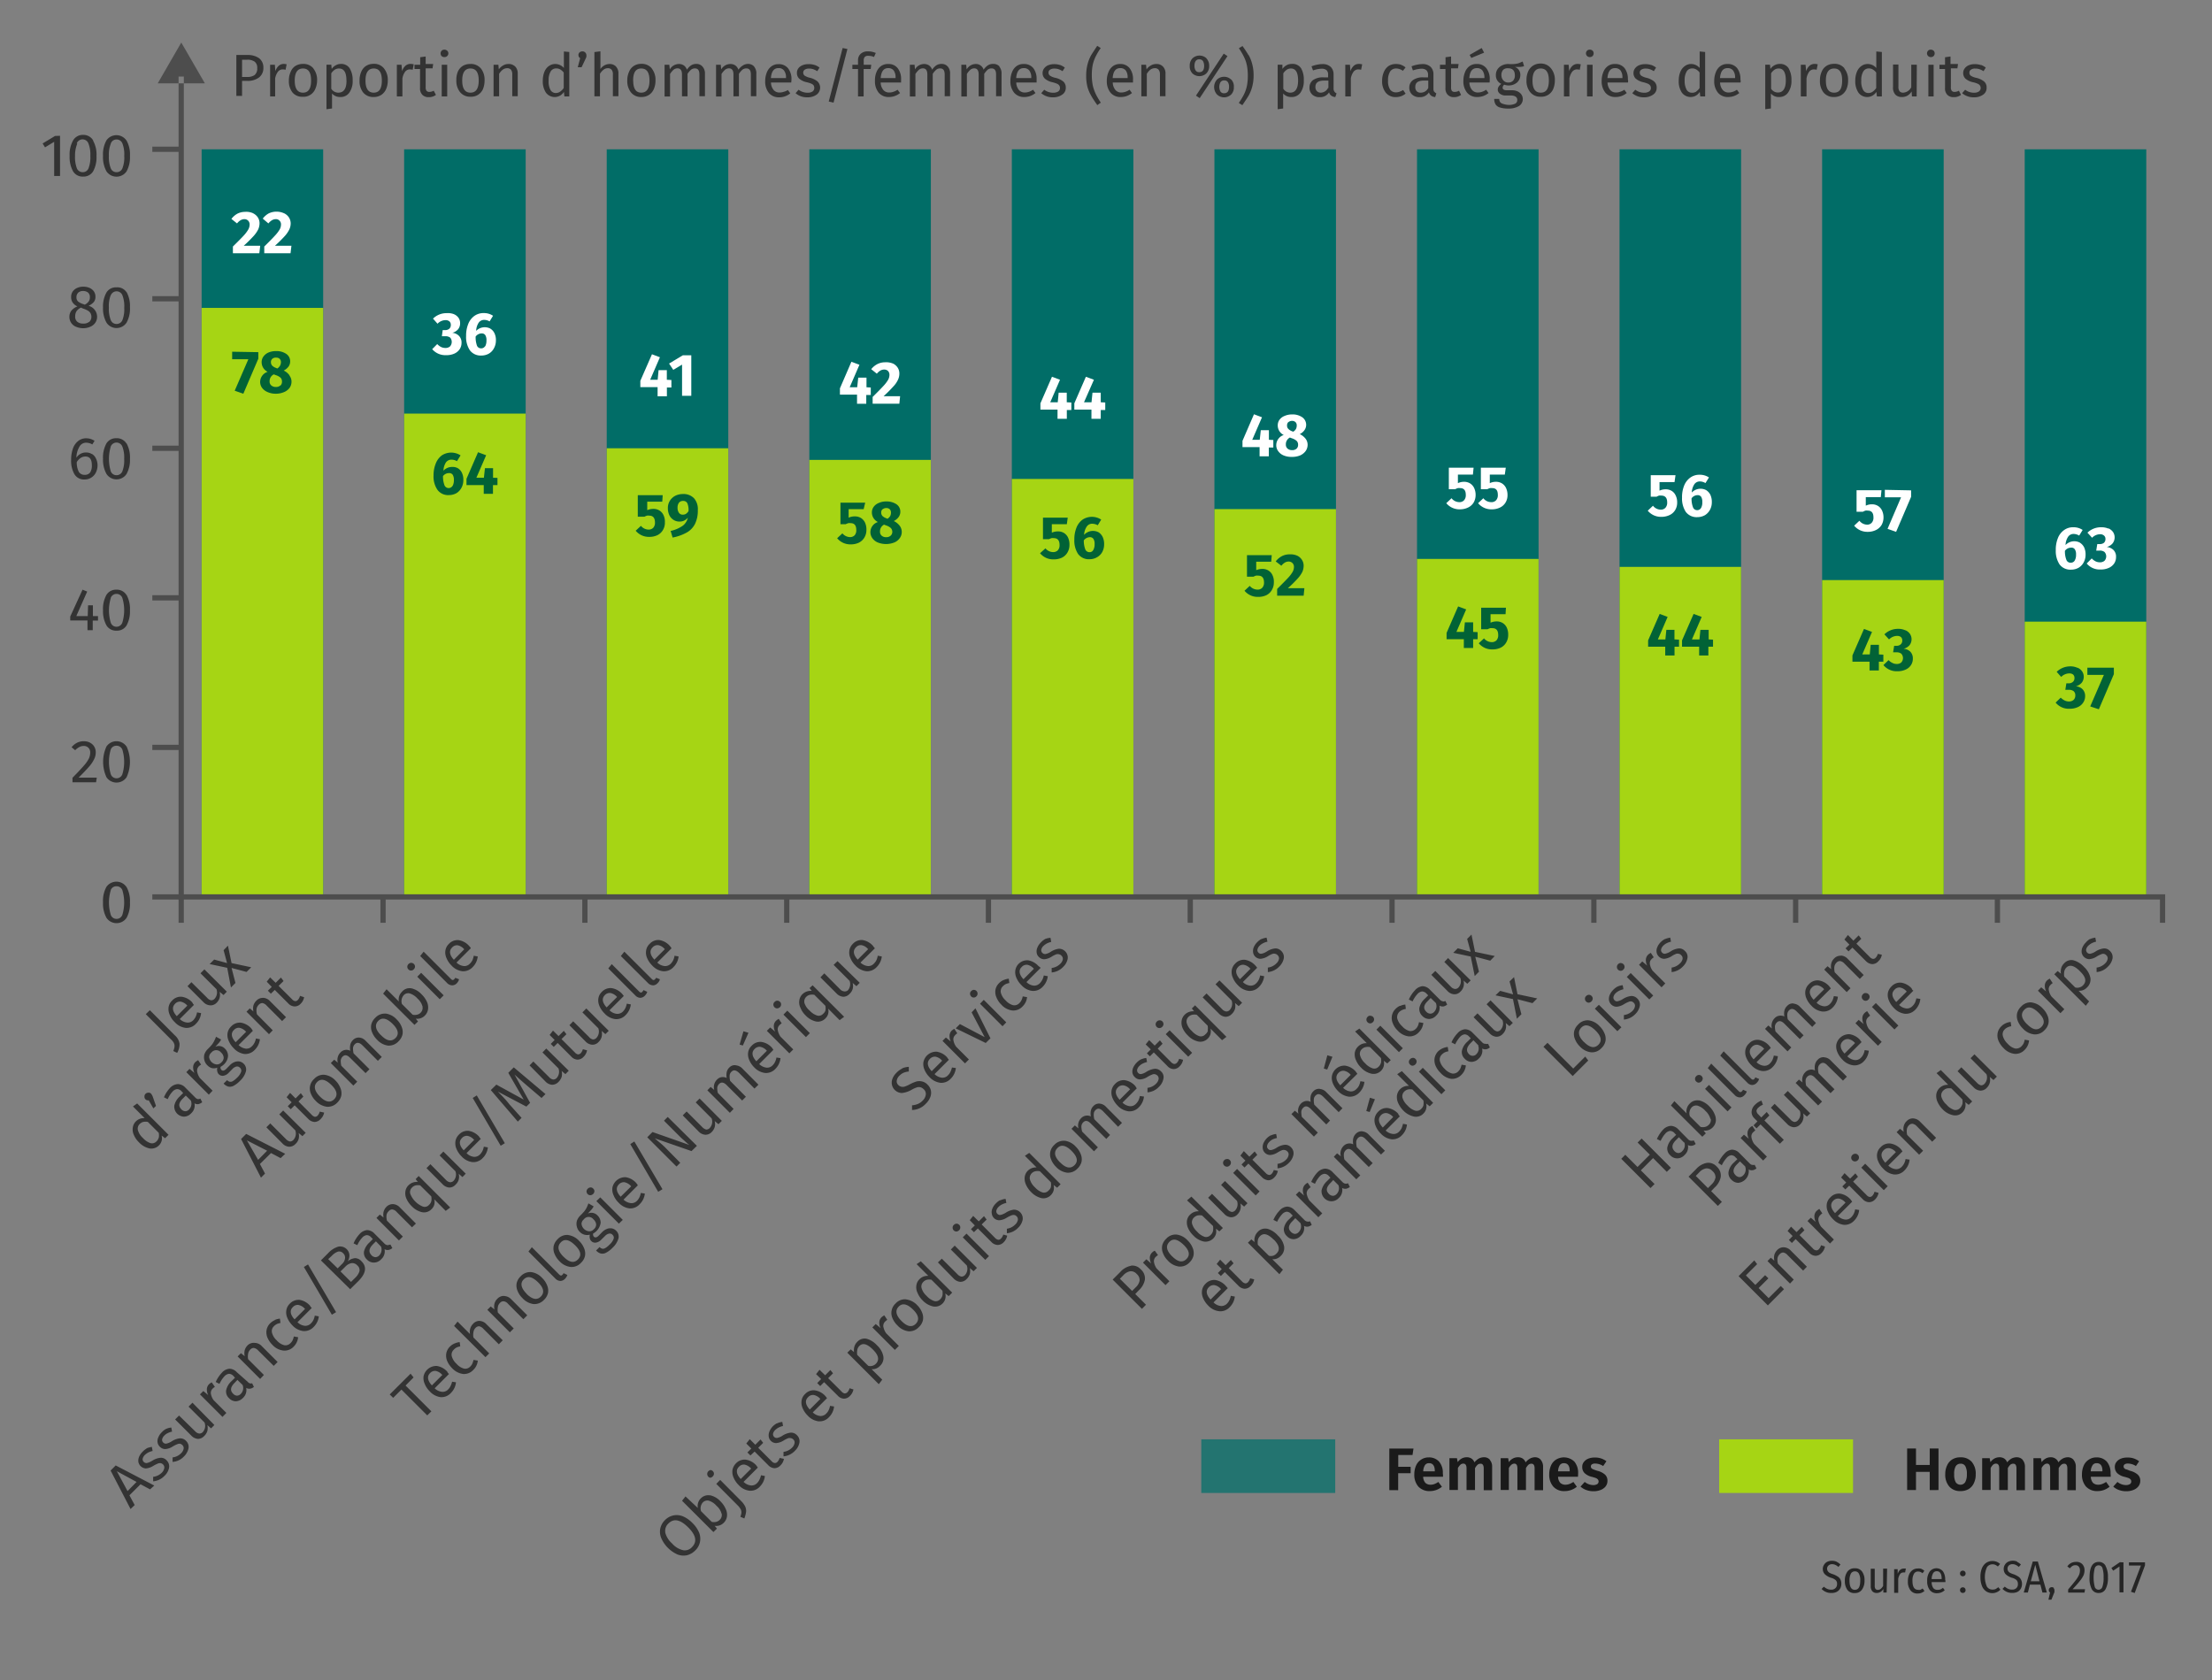
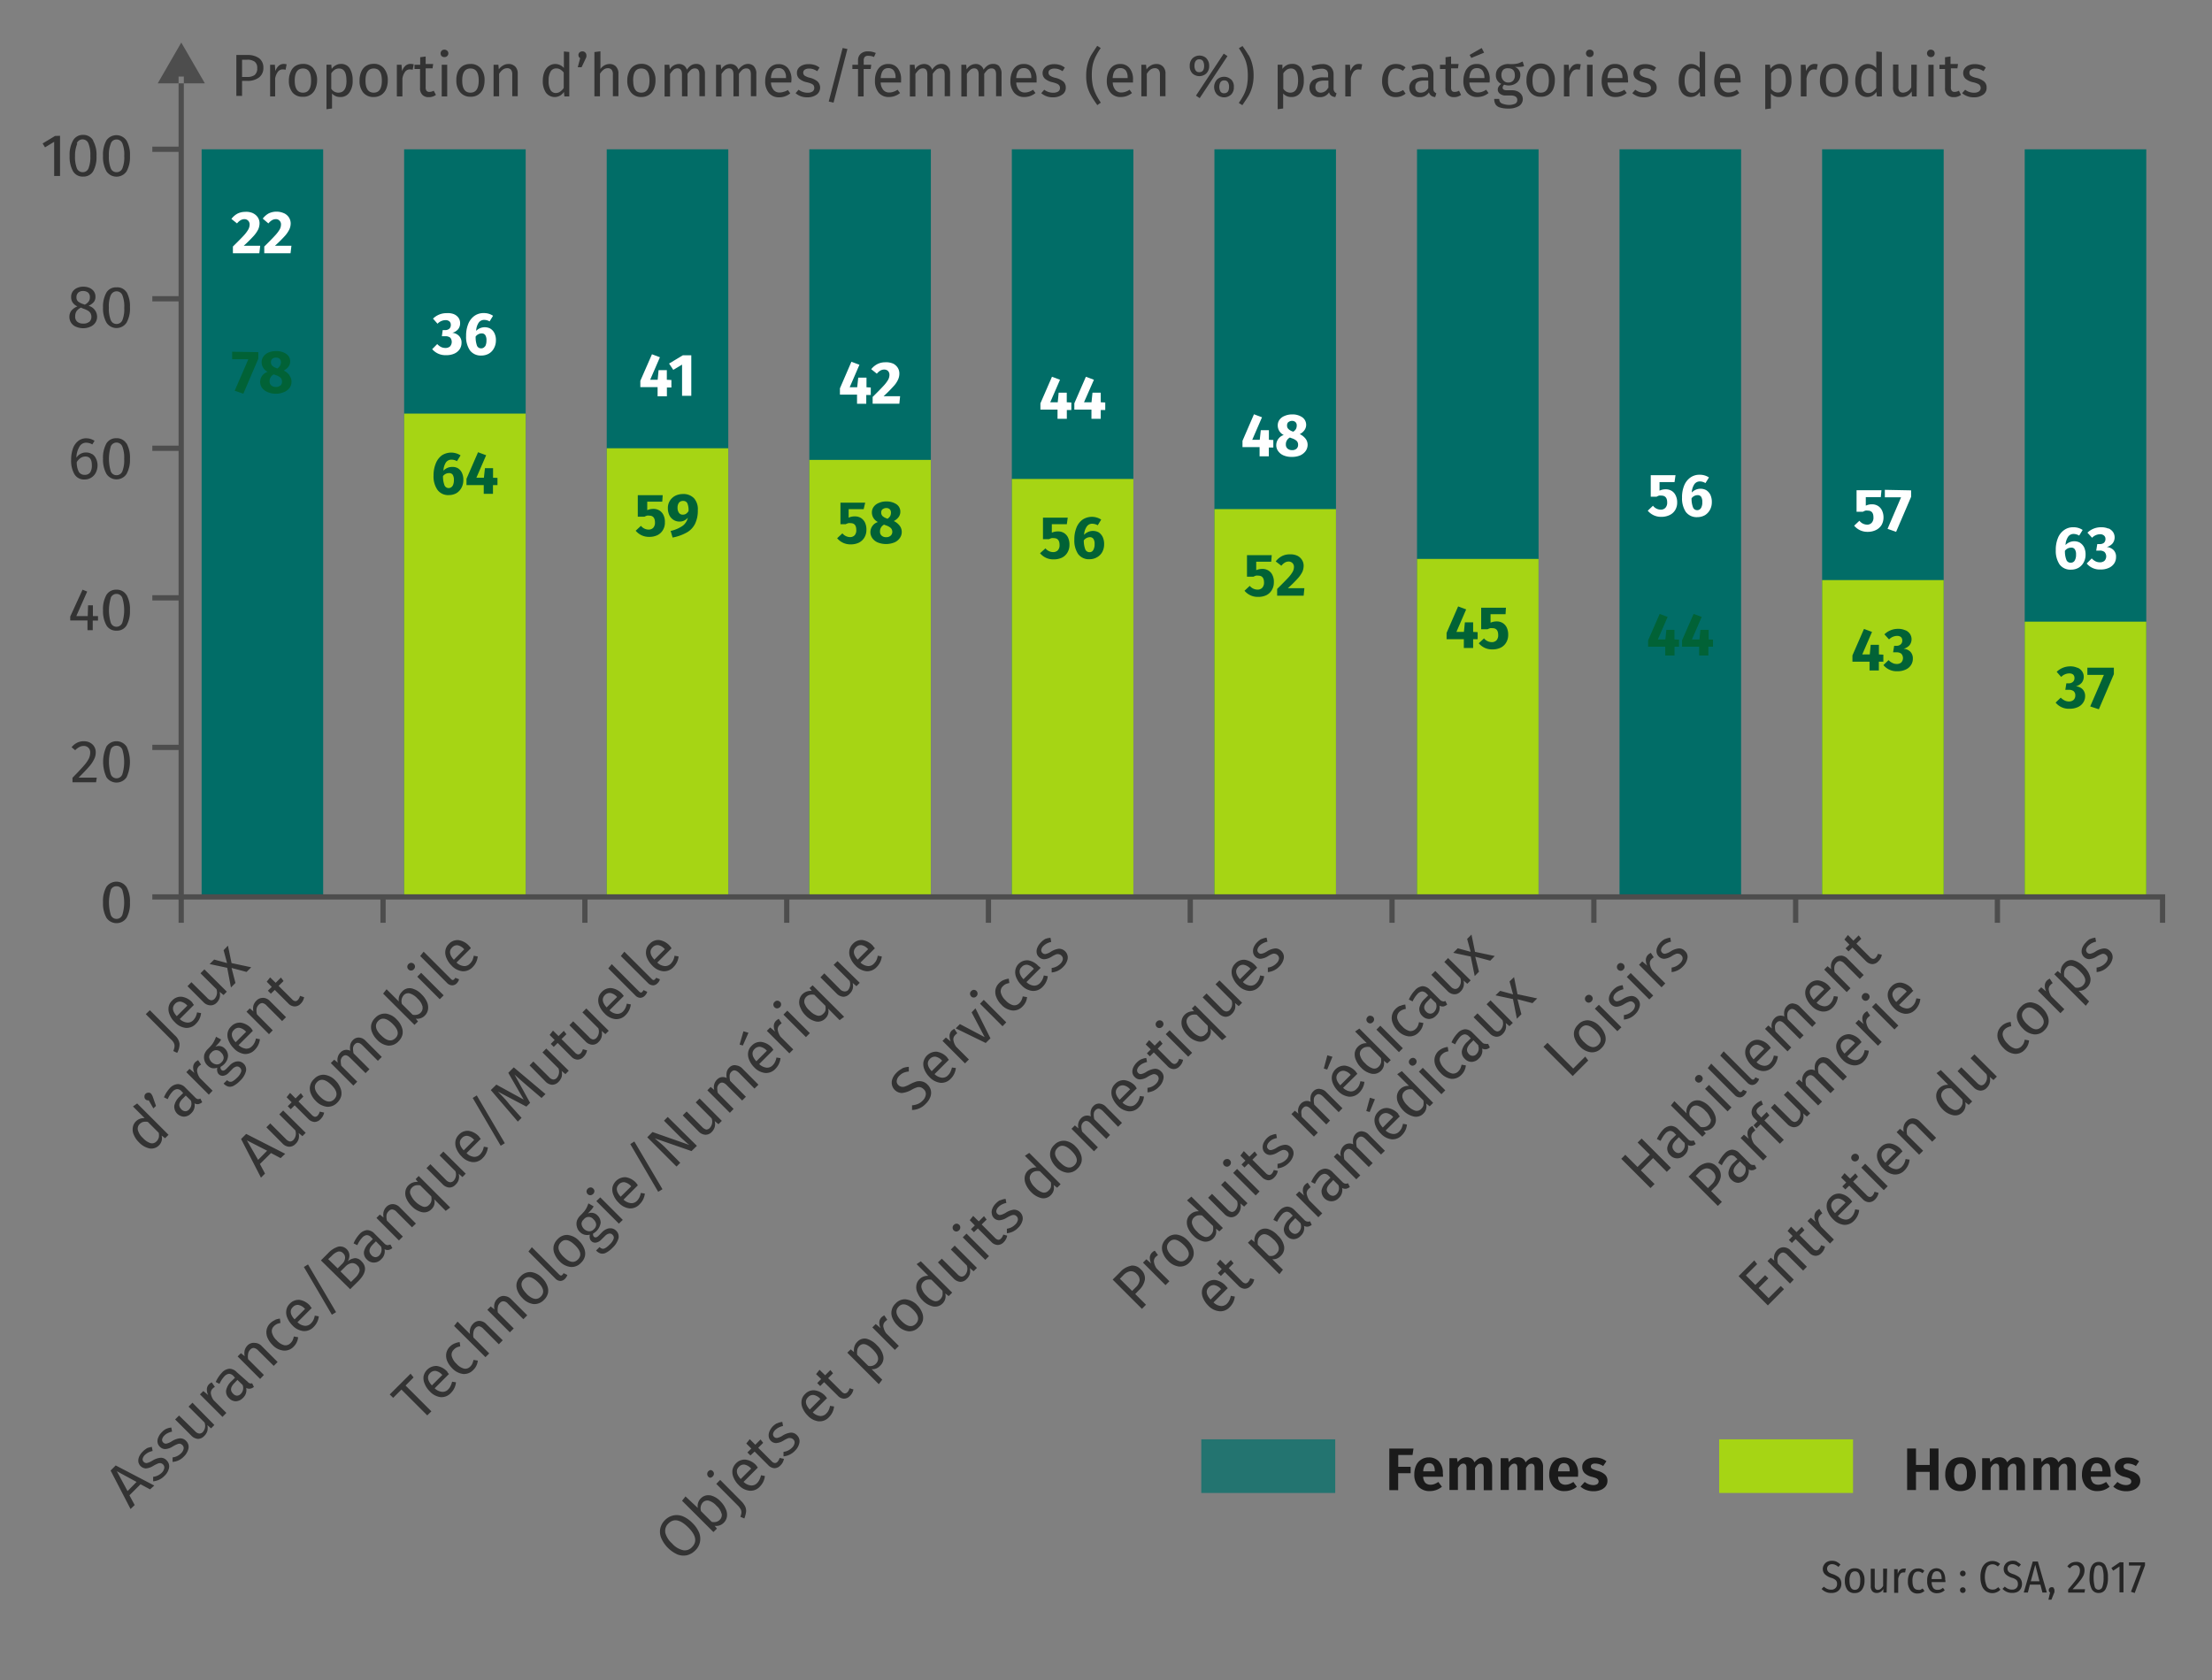
<svg xmlns="http://www.w3.org/2000/svg" viewBox="0 0 294.8 223.94">
  <rect x="0" y="0" width="294.8" height="223.94" fill="#808080" stroke="none" />
  <defs>
    <style>.cls-1{fill:#016d67;}.cls-2{fill:#4d4d4d;}.cls-3{fill:#333;}.cls-4{clip-path:url(#clip-path);}.cls-5{fill:#a6d514;}.cls-6{fill:#016236;}.cls-7{fill:#fff;}.cls-8{clip-path:url(#clip-path-2);}.cls-9{clip-path:url(#clip-path-3);}.cls-10{clip-path:url(#clip-path-4);}.cls-11{clip-path:url(#clip-path-5);}.cls-12{clip-path:url(#clip-path-6);}.cls-13{clip-path:url(#clip-path-7);}.cls-14{clip-path:url(#clip-path-8);}.cls-15{clip-path:url(#clip-path-9);}.cls-16{clip-path:url(#clip-path-10);}.cls-17{fill:#1a1a1a;}.cls-18{fill:#237470;}.cls-19{fill:#252525;}</style>
    <clipPath id="clip-path">
      <path id="_Rectangle_" d="M26.87 19.9h16.2v99.65h-16.2z" class="cls-1" />
    </clipPath>
    <clipPath id="clip-path-2">
      <path id="_Rectangle_2" d="M53.86 19.9h16.2v99.65h-16.2z" class="cls-1" />
    </clipPath>
    <clipPath id="clip-path-3">
      <path id="_Rectangle_3" d="M80.86 19.9h16.2v99.65h-16.2z" class="cls-1" />
    </clipPath>
    <clipPath id="clip-path-4">
      <path id="_Rectangle_4" d="M107.86 19.9h16.2v99.65h-16.2z" class="cls-1" />
    </clipPath>
    <clipPath id="clip-path-5">
      <path id="_Rectangle_5" d="M134.85 19.9h16.2v99.65h-16.2z" class="cls-1" />
    </clipPath>
    <clipPath id="clip-path-6">
      <path id="_Rectangle_6" d="M161.85 19.9h16.2v99.65h-16.2z" class="cls-1" />
    </clipPath>
    <clipPath id="clip-path-7">
      <path id="_Rectangle_7" d="M188.85 19.9h16.2v99.65h-16.2z" class="cls-1" />
    </clipPath>
    <clipPath id="clip-path-8">
      <path id="_Rectangle_8" d="M215.84 19.9h16.2v99.65h-16.2z" class="cls-1" />
    </clipPath>
    <clipPath id="clip-path-9">
      <path id="_Rectangle_9" d="M242.84 19.9h16.2v99.65h-16.2z" class="cls-1" />
    </clipPath>
    <clipPath id="clip-path-10">
      <path id="_Rectangle_10" d="M269.84 19.9h16.2v99.65h-16.2z" class="cls-1" />
    </clipPath>
  </defs>
  <title>EMC.1.2.9.INF5_v2</title>
  <path d="M20.3 99.27h3.86v.7H20.3zM20.3 119.2h3.86v.7H20.3zM23.8 119.55h.7V123h-.7zM50.7 119.55h.7V123h-.7zM77.6 119.55h.7V123h-.7zM104.5 119.55h.7V123h-.7zM131.38 119.55h.7V123h-.7zM158.28 119.55h.7V123h-.7zM185.17 119.55h.7V123h-.7zM212.07 119.55h.7V123h-.7zM238.96 119.55h.7V123h-.7zM265.85 119.55h.7V123h-.7zM20.3 79.34h3.86v.7H20.3zM20.3 59.4h3.86v.7H20.3zM20.3 39.47h3.86v.7H20.3zM20.3 19.54h3.86v.7H20.3z" class="cls-2" />
  <path d="M16.87 118.24a3.85 3.85 0 0 1 .45 2.05 3.9 3.9 0 0 1-.45 2.05 1.62 1.62 0 0 1-2.68 0 3.9 3.9 0 0 1-.46-2.06 3.85 3.85 0 0 1 .45-2.06 1.62 1.62 0 0 1 2.67 0zm-2.1.4a5.67 5.67 0 0 0 0 3.32.8.8 0 0 0 .76.52.82.82 0 0 0 .77-.52 5.67 5.67 0 0 0 0-3.33.82.82 0 0 0-.77-.5.8.8 0 0 0-.77.5zM12 99a1.34 1.34 0 0 1 .56.52 1.45 1.45 0 0 1 .2.75 2 2 0 0 1-.22.93 4.32 4.32 0 0 1-.68 1c-.3.35-.76.83-1.38 1.45h2.42l-.1.62H9.66v-.6c.72-.73 1.22-1.27 1.52-1.62a4.37 4.37 0 0 0 .64-.9 1.77 1.77 0 0 0 .2-.82.83.83 0 0 0-.88-.9 1.15 1.15 0 0 0-.57.15 2 2 0 0 0-.55.42l-.48-.4a2.3 2.3 0 0 1 .73-.6 2 2 0 0 1 .9-.2 1.8 1.8 0 0 1 .85.2zM16.87 99.5a4.92 4.92 0 0 1 0 4.1 1.62 1.62 0 0 1-2.68 0 4.92 4.92 0 0 1 0-4.1 1.62 1.62 0 0 1 2.67 0zm-2.1.38a5.67 5.67 0 0 0 0 3.33.8.8 0 0 0 .76.53.82.82 0 0 0 .77-.52 5.67 5.67 0 0 0 0-3.32.82.82 0 0 0-.77-.5.8.8 0 0 0-.77.5zM13.06 82.12v.6h-.7V84h-.7v-1.3h-2.3v-.52L11 78.6l.62.25-1.45 3.27h1.52l.05-1.44h.64v1.44zM16.87 79.3a3.9 3.9 0 0 1 .45 2.06 3.85 3.85 0 0 1-.45 2 1.47 1.47 0 0 1-1.34.7 1.47 1.47 0 0 1-1.34-.7 3.85 3.85 0 0 1-.46-2 3.9 3.9 0 0 1 .45-2.06 1.5 1.5 0 0 1 1.33-.7 1.5 1.5 0 0 1 1.34.7zm-2.1.4a5.67 5.67 0 0 0 0 3.32.8.8 0 0 0 .76.52.82.82 0 0 0 .77-.54 5.64 5.64 0 0 0 0-3.32.83.83 0 0 0-1.54 0zM12.24 60.5a1.32 1.32 0 0 1 .54.6 2 2 0 0 1 .22.9 2.18 2.18 0 0 1-.23 1 1.67 1.67 0 0 1-.62.67 1.57 1.57 0 0 1-.86.24 1.48 1.48 0 0 1-1.37-.7 3.58 3.58 0 0 1-.44-1.9 4.46 4.46 0 0 1 .24-1.53 2.23 2.23 0 0 1 .7-1 1.68 1.68 0 0 1 1.08-.36 2 2 0 0 1 1.1.34l-.3.48a1.56 1.56 0 0 0-.8-.23 1 1 0 0 0-.92.54 3 3 0 0 0-.4 1.46 1.5 1.5 0 0 1 1.3-.7 1.43 1.43 0 0 1 .74.2zM12 63a1.67 1.67 0 0 0 .24-1c0-.77-.28-1.15-.86-1.15a1.18 1.18 0 0 0-.65.2 1.74 1.74 0 0 0-.5.54 2.77 2.77 0 0 0 .27 1.3.86.86 0 0 0 .78.4.85.85 0 0 0 .72-.3zM16.87 59.1a3.9 3.9 0 0 1 .45 2.07 3.85 3.85 0 0 1-.45 2 1.6 1.6 0 0 1-2.68 0 3.85 3.85 0 0 1-.46-2 3.9 3.9 0 0 1 .45-2.06 1.5 1.5 0 0 1 1.33-.7 1.5 1.5 0 0 1 1.34.7zm-2.1.4a5.7 5.7 0 0 0 0 3.34.8.8 0 0 0 .76.5.82.82 0 0 0 .77-.5 4 4 0 0 0 .25-1.67 4 4 0 0 0-.25-1.66.83.83 0 0 0-1.54 0zM12.94 42.22a1.4 1.4 0 0 1-.24.8 1.55 1.55 0 0 1-.66.53 2.4 2.4 0 0 1-1.92 0 1.4 1.4 0 0 1-.87-1.32 1.3 1.3 0 0 1 .27-.83 2 2 0 0 1 .8-.56 1.52 1.52 0 0 1-.64-.52 1.28 1.28 0 0 1-.2-.73 1.25 1.25 0 0 1 .22-.75 1.4 1.4 0 0 1 .6-.47 2 2 0 0 1 .8-.16 2.1 2.1 0 0 1 .8.15 1.45 1.45 0 0 1 .6.46 1.23 1.23 0 0 1 .22.74 1.08 1.08 0 0 1-.22.7 2.07 2.07 0 0 1-.7.5 1.52 1.52 0 0 1 1.14 1.45zm-1.06.7a.88.88 0 0 0 .3-.7 1 1 0 0 0-.12-.48 1.08 1.08 0 0 0-.36-.34 3.73 3.73 0 0 0-.7-.3l-.2-.1a1.44 1.44 0 0 0-.6.48 1.3 1.3 0 0 0-.18.72.83.83 0 0 0 .3.7 1.17 1.17 0 0 0 .77.23 1.17 1.17 0 0 0 .78-.22zM10.44 39a.78.78 0 0 0-.25.6.73.73 0 0 0 .23.6 2.34 2.34 0 0 0 .76.36l.12.05a1.47 1.47 0 0 0 .52-.43.94.94 0 0 0 .16-.57.8.8 0 0 0-.23-.6 1 1 0 0 0-.67-.22.92.92 0 0 0-.66.22zM16.87 38.93a3.82 3.82 0 0 1 .45 2 3.85 3.85 0 0 1-.45 2.07 1.6 1.6 0 0 1-2.68 0 3.85 3.85 0 0 1-.46-2 3.82 3.82 0 0 1 .45-2 1.47 1.47 0 0 1 1.33-.7 1.47 1.47 0 0 1 1.34.63zm-2.1.38a4 4 0 0 0-.26 1.7 4 4 0 0 0 .26 1.67.8.8 0 0 0 .77.5.82.82 0 0 0 .77-.5 4 4 0 0 0 .25-1.67 4 4 0 0 0-.25-1.66.83.83 0 0 0-1.54 0zM8 18.1v5.36h-.78V18.9L6 19.64l-.32-.52 1.66-1zM12.4 18.74a3.82 3.82 0 0 1 .46 2.05 3.9 3.9 0 0 1-.45 2.05 1.5 1.5 0 0 1-1.33.7 1.48 1.48 0 0 1-1.34-.7 3.88 3.88 0 0 1-.46-2.06 3.82 3.82 0 0 1 .46-2.06 1.48 1.48 0 0 1 1.34-.74 1.5 1.5 0 0 1 1.34.74zm-2.1.4a4.14 4.14 0 0 0-.3 1.65 4.23 4.23 0 0 0 .25 1.66.83.83 0 0 0 .78.5.8.8 0 0 0 .76-.5 4 4 0 0 0 .25-1.67 4 4 0 0 0-.26-1.67.83.83 0 0 0-1.55 0zM16.87 18.74a3.82 3.82 0 0 1 .45 2.05 3.9 3.9 0 0 1-.45 2.05 1.62 1.62 0 0 1-2.68 0 3.9 3.9 0 0 1-.46-2.06 3.82 3.82 0 0 1 .45-2.06 1.62 1.62 0 0 1 2.67 0zm-2.1.4a4 4 0 0 0-.26 1.65 4 4 0 0 0 .26 1.66.8.8 0 0 0 .77.5.82.82 0 0 0 .77-.5 4 4 0 0 0 .25-1.67 4 4 0 0 0-.25-1.67.83.83 0 0 0-.77-.52.8.8 0 0 0-.77.53zM23.3 138a1.85 1.85 0 0 1 .63 1.12 2.37 2.37 0 0 1-.32 1.22l-.52-.25a1.77 1.77 0 0 0 .17-.62.86.86 0 0 0-.1-.47 1.73 1.73 0 0 0-.4-.48l-3.33-3.34.54-.53zM25.86 133.93l-1.9 1.9a1.64 1.64 0 0 0 1 .47 1 1 0 0 0 .8-.32 1.78 1.78 0 0 0 .32-.46 2.1 2.1 0 0 0 .18-.58l.54.1a2.3 2.3 0 0 1-.67 1.4 1.68 1.68 0 0 1-1.37.57 2.33 2.33 0 0 1-1.47-.77 2.74 2.74 0 0 1-.68-1 1.83 1.83 0 0 1-.14-1 1.5 1.5 0 0 1 .46-.86 1.54 1.54 0 0 1 1.3-.52 2.34 2.34 0 0 1 1.4.76c.05.14.14.23.22.33zm-.92.08a1.64 1.64 0 0 0-.85-.5.9.9 0 0 0-.77.3c-.42.43-.34 1 .24 1.64l1.4-1.4zM30.23 132.18l-.44.45-.52-.43a1.68 1.68 0 0 1 0 .8 1.57 1.57 0 0 1-.4.66 1.1 1.1 0 0 1-.88.34 1.34 1.34 0 0 1-.9-.45l-2.1-2.1.52-.53 2.1 2.08a.9.9 0 0 0 .53.33.65.65 0 0 0 .48-.22 1.28 1.28 0 0 0 .23-1.26l-2.13-2.12.52-.52zM30.86 128.37l2.62.56-.62.62-2-.53.52 2-.6.6-.5-2.62-2.34-.5.6-.6 1.72.47-.46-1.72.58-.6zM18.28 147.08l4.18 4.18-.46.46-.46-.36a1.46 1.46 0 0 1 0 .72 1.44 1.44 0 0 1-1.6 1 2.72 2.72 0 0 1-1.43-.83 2.9 2.9 0 0 1-.66-.95 1.68 1.68 0 0 1-.15-1 1.4 1.4 0 0 1 .4-.82 1.5 1.5 0 0 1 1.18-.44l-1.56-1.56zm2.88 4.58a1.84 1.84 0 0 0 0-.66l-1.46-1.46a1.7 1.7 0 0 0-.6 0 1.07 1.07 0 0 0-.48.28.84.84 0 0 0-.24.82 2.18 2.18 0 0 0 .67 1.05 2.4 2.4 0 0 0 1 .68.8.8 0 0 0 .8-.23 1 1 0 0 0 .3-.5zM19.78 145.64a.48.48 0 0 1 .36.14.9.9 0 0 1 .1.16 1.18 1.18 0 0 1 .13.27l.42 1.2-.35.33-.62-1.08a.47.47 0 0 1-.43-.13.48.48 0 0 1-.14-.36.5.5 0 0 1 .52-.52zM26.38 146.5a.54.54 0 0 0 .32-.07l.25.48a1.2 1.2 0 0 1-.5.26.86.86 0 0 1-.53-.1 1.4 1.4 0 0 1-.44 1.32 1.33 1.33 0 0 1-.95.45 1.34 1.34 0 0 1-1.3-1.47 2.34 2.34 0 0 1 .72-1.22l.46-.46-.2-.22a.82.82 0 0 0-.6-.3.93.93 0 0 0-.62.34 3.38 3.38 0 0 0-.64 1l-.5-.25a4.3 4.3 0 0 1 .8-1.24 1.56 1.56 0 0 1 1.06-.52 1.4 1.4 0 0 1 1 .48l1.36 1.36a.7.7 0 0 0 .32.17zm-.94.2l-.68-.67-.4.4c-.54.54-.62 1-.2 1.42a.78.78 0 0 0 .52.27.68.68 0 0 0 .52-.24 1.1 1.1 0 0 0 .24-1.17zM26.4 141.3l.4.6a1.7 1.7 0 0 0-.3.23.82.82 0 0 0-.23.65 2.1 2.1 0 0 0 .36.9l1.7 1.7-.5.53-3-3 .43-.44.66.55a1.63 1.63 0 0 1-.18-.8 1 1 0 0 1 .3-.66 2.5 2.5 0 0 1 .35-.24zM29.47 138.56a2.28 2.28 0 0 1-.3.45l-.48.52a1.1 1.1 0 0 1 1.27.23 1.35 1.35 0 0 1 .43 1 1.7 1.7 0 0 1-.55 1.12 1.9 1.9 0 0 1-.44.32.46.46 0 0 0 0 .22.45.45 0 0 0 .12.2c.17.16.38.1.64-.15l.47-.48a1.7 1.7 0 0 1 .64-.43 1.18 1.18 0 0 1 .66-.07 1.07 1.07 0 0 1 .55.3 1.06 1.06 0 0 1 .3 1 2.66 2.66 0 0 1-.8 1.28 3.2 3.2 0 0 1-.86.66 1 1 0 0 1-.7.1 1.36 1.36 0 0 1-.62-.4l.47-.46a.66.66 0 0 0 .35.22.6.6 0 0 0 .4-.08 2.58 2.58 0 0 0 .56-.45 2 2 0 0 0 .55-.78.52.52 0 0 0-.15-.56.5.5 0 0 0-.47-.16 1.12 1.12 0 0 0-.54.33l-.47.48a1.27 1.27 0 0 1-.74.42.72.72 0 0 1-.6-.2.7.7 0 0 1-.2-.38 1 1 0 0 1 0-.5 1.3 1.3 0 0 1-.72.06 1.32 1.32 0 0 1-.6-.37 1.4 1.4 0 0 1-.4-.68 1.48 1.48 0 0 1 0-.78 1.88 1.88 0 0 1 .46-.72 7 7 0 0 0 .56-.6 2.9 2.9 0 0 0 .3-.5c.07-.13.15-.3.23-.53zm-1.6 2.32a1.12 1.12 0 0 0 1 1 .8.8 0 0 0 .64-.28.84.84 0 0 0 .3-.64 1 1 0 0 0-.34-.66.82.82 0 0 0-1.3 0 .8.8 0 0 0-.3.58zM33.7 137.4l-1.9 1.9a1.67 1.67 0 0 0 1 .48 1 1 0 0 0 .77-.32 1.6 1.6 0 0 0 .34-.46 2.1 2.1 0 0 0 .2-.58l.53.1a2.37 2.37 0 0 1-.67 1.4 1.74 1.74 0 0 1-1.38.57 2.38 2.38 0 0 1-1.47-.8 3 3 0 0 1-.66-1 1.82 1.82 0 0 1-.13-1 1.6 1.6 0 0 1 .46-.86 1.6 1.6 0 0 1 1.3-.52 2.4 2.4 0 0 1 1.4.77zm-.93.1a1.56 1.56 0 0 0-.85-.5.84.84 0 0 0-.75.3c-.43.4-.35 1 .24 1.62l1.4-1.4zM35.08 133a1.33 1.33 0 0 1 .9.44l2.14 2.14-.52.52-2.07-2.07a1 1 0 0 0-.56-.33.67.67 0 0 0-.48.22 1 1 0 0 0-.3.56 1.9 1.9 0 0 0 .06.73l2.1 2.12-.5.52-3-3 .44-.44.48.4a1.76 1.76 0 0 1 0-.77 1.5 1.5 0 0 1 .4-.66 1.16 1.16 0 0 1 .9-.37zM40.53 132.92a1.6 1.6 0 0 1-.46.87 1.1 1.1 0 0 1-.8.36 1.2 1.2 0 0 1-.85-.4l-1.8-1.8-.52.5-.4-.4.52-.5-.67-.7.45-.57.74.72.7-.7.35.46-.66.65 1.78 1.77a.77.77 0 0 0 .4.26.46.46 0 0 0 .4-.17 1.22 1.22 0 0 0 .27-.53zM37.4 154.37l-1.28-.68-1.48 1.46.68 1.28-.54.54-2.65-5.15.68-.68 5.2 2.65zm-3 .23l1.2-1.22-2.7-1.38zM40.74 151l-.44.44-.5-.42a1.64 1.64 0 0 1 0 .8 1.46 1.46 0 0 1-.42.66 1.13 1.13 0 0 1-.85.37 1.32 1.32 0 0 1-.9-.45l-2.13-2.14.52-.52 2.08 2.08a1 1 0 0 0 .54.33.62.62 0 0 0 .48-.23 1.24 1.24 0 0 0 .23-1.26l-2.13-2.12.52-.52zM43.2 148.3a1.63 1.63 0 0 1-.48.87 1.14 1.14 0 0 1-.8.38 1.3 1.3 0 0 1-.85-.42l-1.8-1.8-.52.52-.4-.4.52-.52-.67-.68.46-.58.73.74.7-.7.34.46-.65.65 1.77 1.78a.76.76 0 0 0 .42.26.48.48 0 0 0 .37-.17 1.2 1.2 0 0 0 .27-.52zM43.24 143.26a2.42 2.42 0 0 1 1.5.8 2.76 2.76 0 0 1 .64 1 1.77 1.77 0 0 1 .1 1 1.88 1.88 0 0 1-.52.9 1.73 1.73 0 0 1-1.4.56 2.47 2.47 0 0 1-1.5-.8 2.8 2.8 0 0 1-.65-1 1.7 1.7 0 0 1 .45-1.9 1.68 1.68 0 0 1 1.4-.56zm-.6 2.9c.75.75 1.4.87 1.9.36s.4-1.15-.37-1.9-1.4-.9-1.9-.4-.4 1.17.36 1.93zM47.86 138.3a1.3 1.3 0 0 1 .88.44l2.14 2.14-.52.52-2.06-2.07c-.4-.38-.72-.43-1-.15a.78.78 0 0 0-.25.5 2.92 2.92 0 0 0 .07.72l2.12 2.12-.52.52-2.06-2.04c-.4-.4-.72-.44-1-.16a.83.83 0 0 0-.25.5 2.8 2.8 0 0 0 .08.72l2.12 2.12-.52.52-3-3 .45-.45.48.4a1.4 1.4 0 0 1 .36-1.37 1.08 1.08 0 0 1 1.3-.22 2.06 2.06 0 0 1 0-.78 1.25 1.25 0 0 1 .35-.64 1.05 1.05 0 0 1 .86-.34zM51.4 135.1a2.42 2.42 0 0 1 1.48.8 2.7 2.7 0 0 1 .66 1 1.76 1.76 0 0 1 .1 1 1.88 1.88 0 0 1-.53.9 1.75 1.75 0 0 1-1.4.57 2.42 2.42 0 0 1-1.47-.8 2.83 2.83 0 0 1-.66-1 1.73 1.73 0 0 1-.1-1 1.83 1.83 0 0 1 .53-.9 1.7 1.7 0 0 1 1.4-.56zm-.6 2.9c.74.76 1.38.88 1.9.37s.38-1.15-.38-1.9-1.4-.9-1.9-.4-.42 1.17.37 1.93zM54.76 131.72a2.65 2.65 0 0 1 1.45.84 3.27 3.27 0 0 1 .7 1 1.82 1.82 0 0 1 .13 1 1.46 1.46 0 0 1-.43.82 1.4 1.4 0 0 1-1.2.4l.3.37-.47.46-4.18-4.17.46-.58 1.64 1.63a1.4 1.4 0 0 1 .4-1.28 1.3 1.3 0 0 1 1.22-.48zm1.56 2.47a2.16 2.16 0 0 0-.67-1.08 2.3 2.3 0 0 0-1.06-.7.8.8 0 0 0-.8.26 1.2 1.2 0 0 0-.22 1.16l1.42 1.42a1.14 1.14 0 0 0 .58 0 .9.9 0 0 0 .47-.25.88.88 0 0 0 .27-.8zM54.8 128.34a.5.5 0 0 1 .36.15.5.5 0 0 1 .15.34.55.55 0 0 1-.16.37.52.52 0 0 1-.36.17.5.5 0 0 1-.35-.15.5.5 0 0 1-.16-.36.54.54 0 0 1 .16-.36.52.52 0 0 1 .37-.16zm1.33 1.33l3 3-.52.52-3-3zM60.22 131.33a.92.92 0 0 1-.65-.32L56 127.43l.46-.58 3.64 3.64a.4.4 0 0 0 .22.14.23.23 0 0 0 .2-.1.54.54 0 0 0 .16-.2l.5.2a1.2 1.2 0 0 1-.3.53.87.87 0 0 1-.66.28zM62.74 126.4l-1.9 1.9a1.63 1.63 0 0 0 1 .47 1 1 0 0 0 .78-.32 1.76 1.76 0 0 0 .34-.46 2.65 2.65 0 0 0 .18-.6l.53.1a2.33 2.33 0 0 1-.66 1.4 1.73 1.73 0 0 1-1.37.57 2.34 2.34 0 0 1-1.47-.77 3 3 0 0 1-.67-1 1.76 1.76 0 0 1-.14-1 1.54 1.54 0 0 1 .45-.86 1.58 1.58 0 0 1 1.3-.52 2.37 2.37 0 0 1 1.4.76 3.33 3.33 0 0 1 .24.3zm-.92.08A1.54 1.54 0 0 0 61 126a.86.86 0 0 0-.75.3c-.43.42-.35 1 .24 1.63l1.38-1.4zM20 198.52l-1.27-.68-1.48 1.47.7 1.3-.55.53-2.66-5.13.68-.68 5.14 2.68zm-3 .23l1.2-1.22-2.63-1.43zM19.52 193.06a2.74 2.74 0 0 1 .72-.2l.1.54a2.62 2.62 0 0 0-.57.2 2 2 0 0 0-.45.32 1 1 0 0 0-.3.5.46.46 0 0 0 .14.44.48.48 0 0 0 .42.15 2.36 2.36 0 0 0 .7-.3 2.52 2.52 0 0 1 1.1-.4 1 1 0 0 1 .82.34 1.1 1.1 0 0 1 .33 1 2 2 0 0 1-.6 1.06 2.36 2.36 0 0 1-1.52.74v-.6a1.94 1.94 0 0 0 1.14-.54 1.17 1.17 0 0 0 .34-.6.56.56 0 0 0-.15-.5.67.67 0 0 0-.3-.18.77.77 0 0 0-.4.05 5.5 5.5 0 0 0-.6.3 2.17 2.17 0 0 1-1 .35 1.07 1.07 0 0 1-1-.88 1.37 1.37 0 0 1 .1-.68 2.1 2.1 0 0 1 .45-.65 2.4 2.4 0 0 1 .54-.44zM22.1 190.48a2.15 2.15 0 0 1 .73-.2l.1.54a2.54 2.54 0 0 0-.57.2 1.45 1.45 0 0 0-.45.32 1 1 0 0 0-.3.5.48.48 0 0 0 .15.44.45.45 0 0 0 .42.14 2.13 2.13 0 0 0 .7-.3 2.48 2.48 0 0 1 1.08-.4 1.06 1.06 0 0 1 .84.34 1.1 1.1 0 0 1 .32 1 2.13 2.13 0 0 1-.6 1.07 2.28 2.28 0 0 1-1.52.73v-.6a1.87 1.87 0 0 0 1.12-.54 1.16 1.16 0 0 0 .35-.6.55.55 0 0 0-.16-.5.7.7 0 0 0-.3-.18.7.7 0 0 0-.38.06 3.85 3.85 0 0 0-.6.3 2.1 2.1 0 0 1-1 .35 1 1 0 0 1-.73-.32 1 1 0 0 1-.3-.56 1.17 1.17 0 0 1 .1-.68 1.85 1.85 0 0 1 .45-.67 2.2 2.2 0 0 1 .56-.45zM28.57 189.94l-.44.45-.5-.44a1.56 1.56 0 0 1 0 .8 1.48 1.48 0 0 1-.42.66 1.13 1.13 0 0 1-.84.38 1.38 1.38 0 0 1-.9-.46l-2.13-2.13.52-.52 2.15 2.1a.92.92 0 0 0 .54.3.62.62 0 0 0 .48-.2 1.24 1.24 0 0 0 .23-1.27l-2.13-2.12.52-.52zM28.22 184.26l.42.6a1.37 1.37 0 0 0-.3.23.8.8 0 0 0-.24.64 2 2 0 0 0 .37.9l1.7 1.7-.52.53-3-3 .45-.45.65.55a1.63 1.63 0 0 1-.18-.82 1 1 0 0 1 .3-.65 1.92 1.92 0 0 1 .35-.24zM33.28 184.38a.53.53 0 0 0 .32 0l.24.48a1 1 0 0 1-.5.24.88.88 0 0 1-.53-.1 1.4 1.4 0 0 1-.43 1.33 1.4 1.4 0 0 1-.94.45 1.25 1.25 0 0 1-.9-.4 1.2 1.2 0 0 1-.4-1.07 2.3 2.3 0 0 1 .72-1.22l.46-.45-.2-.22a.82.82 0 0 0-.62-.3 1 1 0 0 0-.6.34 3.7 3.7 0 0 0-.65 1l-.5-.25a4.4 4.4 0 0 1 .82-1.24 1.52 1.52 0 0 1 1-.53 1.4 1.4 0 0 1 1 .47l1.45 1.28a.6.6 0 0 0 .28.2zm-.94.23l-.7-.68-.38.4q-.82.82-.2 1.43a.74.74 0 0 0 .52.27.73.73 0 0 0 .52-.25 1.1 1.1 0 0 0 .24-1.16zM34 179a1.3 1.3 0 0 1 .9.44l2.1 2.1-.52.52L34.4 180a1 1 0 0 0-.57-.33.63.63 0 0 0-.48.22 1 1 0 0 0-.28.55 1.9 1.9 0 0 0 0 .73l2.1 2.1-.5.53-3-3 .44-.43.5.4a1.8 1.8 0 0 1 0-.78 1.5 1.5 0 0 1 .38-.66A1.17 1.17 0 0 1 34 179zM36.63 175.94a2.2 2.2 0 0 1 .67-.18l.08.58a2.1 2.1 0 0 0-.48.14 1.6 1.6 0 0 0-.38.28.9.9 0 0 0-.28.85 2.13 2.13 0 0 0 .66 1.07 2 2 0 0 0 1 .63.92.92 0 0 0 .83-.3 1.33 1.33 0 0 0 .27-.37 2.27 2.27 0 0 0 .16-.5l.57.1a2 2 0 0 1-.58 1.24 1.65 1.65 0 0 1-1.36.54 2.3 2.3 0 0 1-1.48-.76 3 3 0 0 1-.68-1 1.86 1.86 0 0 1-.1-1 1.7 1.7 0 0 1 .5-.9 2.18 2.18 0 0 1 .6-.4zM41.55 174.34l-1.9 1.9a1.6 1.6 0 0 0 1 .48 1 1 0 0 0 .78-.32 1.6 1.6 0 0 0 .34-.46 2.1 2.1 0 0 0 .18-.58l.54.1a2.34 2.34 0 0 1-.68 1.4 1.7 1.7 0 0 1-1.38.56 2.36 2.36 0 0 1-1.47-.77 3.14 3.14 0 0 1-.67-1 1.82 1.82 0 0 1-.13-1 1.56 1.56 0 0 1 .45-.87 1.62 1.62 0 0 1 1.3-.52 2.37 2.37 0 0 1 1.4.77c.06.12.14.22.23.3zm-.93.1a1.52 1.52 0 0 0-.84-.5.85.85 0 0 0-.76.3c-.43.4-.35 1 .24 1.62l1.4-1.4zM40.5 168.88l.55-.34 3.74 6.36-.56.34zM47.26 167.7a1.17 1.17 0 0 1 .92.42c.74.74.6 1.62-.43 2.65l-1.08 1.07-3.9-3.84.93-.93a3.1 3.1 0 0 1 1.37-.9 1.24 1.24 0 0 1 1.5 1.14 1.4 1.4 0 0 1-.24.82 1.8 1.8 0 0 1 .93-.42zm-3.52.13l1.26 1.23.6-.6a1.18 1.18 0 0 0 .38-.7.76.76 0 0 0-.24-.7.7.7 0 0 0-.7-.23 2.06 2.06 0 0 0-.82.56zm4.16 1.64a.8.8 0 0 0-.28-.8.9.9 0 0 0-.8-.3 1.52 1.52 0 0 0-.8.47l-.64.63 1.4 1.4.54-.53a2.18 2.18 0 0 0 .58-.87zM51.73 165.94a.6.6 0 0 0 .3-.06l.26.48a1.15 1.15 0 0 1-.52.25.86.86 0 0 1-.52-.1 1.4 1.4 0 0 1-.44 1.33 1.33 1.33 0 0 1-1 .45 1.24 1.24 0 0 1-.9-.4 1.2 1.2 0 0 1-.4-1.07 2.34 2.34 0 0 1 .72-1.2l.46-.47-.22-.22a.82.82 0 0 0-.6-.3 1 1 0 0 0-.6.34 3.7 3.7 0 0 0-.65 1l-.5-.24a4.3 4.3 0 0 1 .8-1.24 1.58 1.58 0 0 1 1-.53 1.4 1.4 0 0 1 1 .48l1.37 1.37a.72.72 0 0 0 .43.17zm-.95.22l-.68-.7-.4.4c-.54.56-.6 1-.2 1.44a.78.78 0 0 0 .53.27.73.73 0 0 0 .52-.24 1.12 1.12 0 0 0 .23-1.17zM52.4 160.5a1.33 1.33 0 0 1 .9.45l2.13 2.14-.52.5-2.06-2.06a.9.9 0 0 0-.56-.32.6.6 0 0 0-.48.22.93.93 0 0 0-.3.55 2.1 2.1 0 0 0 .06.72l2.12 2.12-.52.52-3-3 .45-.45.5.4a1.76 1.76 0 0 1 0-.76 1.47 1.47 0 0 1 .37-.66 1.18 1.18 0 0 1 .92-.37zM55.8 156.75l4.2 4.2-.6.45-1.52-1.54a1.5 1.5 0 0 1 0 .7 1.32 1.32 0 0 1-.36.6 1.37 1.37 0 0 1-1.25.42 2.72 2.72 0 0 1-1.42-.83 3.06 3.06 0 0 1-.67-.95 1.7 1.7 0 0 1-.15-1 1.4 1.4 0 0 1 .42-.82 1.57 1.57 0 0 1 1.24-.44l-.3-.37zm1.68 3.38a1.82 1.82 0 0 0 0-.66L56 158a1.74 1.74 0 0 0-.6 0 1 1 0 0 0-.48.28.84.84 0 0 0-.25.82 3 3 0 0 0 1.7 1.73.76.76 0 0 0 .8-.22 1 1 0 0 0 .3-.47zM62.07 156.44l-.44.45-.5-.44a1.56 1.56 0 0 1 0 .8 1.48 1.48 0 0 1-.42.66 1.13 1.13 0 0 1-.84.38 1.38 1.38 0 0 1-.9-.46l-2.13-2.13.52-.52 2.08 2.1a.92.92 0 0 0 .54.3.62.62 0 0 0 .48-.2 1.24 1.24 0 0 0 .23-1.27l-2.1-2.1.5-.52zM64.08 151.8l-1.9 1.9a1.6 1.6 0 0 0 1 .5 1.06 1.06 0 0 0 .8-.33 2 2 0 0 0 .32-.46 2.2 2.2 0 0 0 .18-.57l.54.1a2.34 2.34 0 0 1-.67 1.4 1.7 1.7 0 0 1-1.38.56 2.36 2.36 0 0 1-1.47-.78 3 3 0 0 1-.67-1 1.82 1.82 0 0 1-.13-1 1.56 1.56 0 0 1 .45-.87 1.58 1.58 0 0 1 1.3-.52 2.36 2.36 0 0 1 1.4.77c.06.12.15.22.23.3zm-.93.1a1.52 1.52 0 0 0-.84-.5.85.85 0 0 0-.75.3c-.43.42-.35 1 .24 1.63l1.4-1.4zM63 146.35l.54-.34 3.74 6.37-.55.34zM72.7 145.83l-.53.52-1.9-1.62c-.75-.64-1.3-1.14-1.7-1.5l2.08 3.77-.5.5-3.8-2c.47.48 1 1 1.56 1.72l1.6 1.78-.5.5-3.6-4.2.74-.73 3.65 2-2.06-3.57.73-.73zM75.8 142.72l-.45.45-.5-.42a1.64 1.64 0 0 1 0 .8 1.67 1.67 0 0 1-.42.66 1.15 1.15 0 0 1-.85.38 1.34 1.34 0 0 1-.9-.45l-2.1-2.13.5-.52 2.1 2.08a.92.92 0 0 0 .53.32.62.62 0 0 0 .5-.22 1.26 1.26 0 0 0 .22-1.26l-2.13-2.13.5-.52zM78.24 140a1.63 1.63 0 0 1-.47.87 1.1 1.1 0 0 1-.8.37 1.2 1.2 0 0 1-.85-.42l-1.8-1.8-.52.52-.4-.4.52-.52-.67-.67.45-.58.74.73.7-.7.35.45-.66.65 1.78 1.78a.76.76 0 0 0 .42.26.52.52 0 0 0 .38-.17 1.33 1.33 0 0 0 .27-.52zM81.13 137.4l-.45.44-.5-.43a1.67 1.67 0 0 1 0 .8 1.48 1.48 0 0 1-.4.67 1.08 1.08 0 0 1-.86.37 1.34 1.34 0 0 1-.9-.45l-2.13-2.15.5-.52 2.1 2.08a.92.92 0 0 0 .53.34.62.62 0 0 0 .48-.22 1.25 1.25 0 0 0 .24-1.27l-2.12-2.12.52-.52zM83.13 132.76l-1.9 1.9a1.6 1.6 0 0 0 1 .48 1.06 1.06 0 0 0 .8-.32 2 2 0 0 0 .32-.46 2.2 2.2 0 0 0 .18-.58l.54.1a2.34 2.34 0 0 1-.67 1.4 1.7 1.7 0 0 1-1.38.56 2.3 2.3 0 0 1-1.46-.77 3 3 0 0 1-.68-1 1.85 1.85 0 0 1-.13-1 1.5 1.5 0 0 1 .46-.86 1.56 1.56 0 0 1 1.3-.5 2.37 2.37 0 0 1 1.4.76 2.23 2.23 0 0 1 .23.3zm-.92.1a1.57 1.57 0 0 0-.84-.5.88.88 0 0 0-.76.28c-.43.43-.35 1 .24 1.64l1.4-1.4zM85.32 133a.94.94 0 0 1-.65-.32l-3.6-3.6.46-.57 3.65 3.65a.43.43 0 0 0 .22.14.23.23 0 0 0 .2-.1.7.7 0 0 0 .16-.23l.5.23a1.23 1.23 0 0 1-.3.5.88.88 0 0 1-.64.3zM87 131.33a.94.94 0 0 1-.66-.32l-3.6-3.58.47-.58 3.65 3.64a.42.42 0 0 0 .23.14.24.24 0 0 0 .2-.1.82.82 0 0 0 .16-.2l.5.2a1.12 1.12 0 0 1-.32.53.86.86 0 0 1-.62.28zM89.5 126.4l-1.9 1.9a1.6 1.6 0 0 0 1 .47 1.06 1.06 0 0 0 .8-.32 2 2 0 0 0 .32-.46 2.2 2.2 0 0 0 .18-.6l.54.1a2.34 2.34 0 0 1-.67 1.4 1.7 1.7 0 0 1-1.38.57 2.3 2.3 0 0 1-1.47-.77 3 3 0 0 1-.68-1 1.82 1.82 0 0 1-.13-1 1.52 1.52 0 0 1 .46-.87 1.56 1.56 0 0 1 1.3-.52 2.37 2.37 0 0 1 1.4.78 3.38 3.38 0 0 1 .22.3zm-.93.08a1.52 1.52 0 0 0-.84-.5.88.88 0 0 0-.76.3c-.43.42-.35 1 .24 1.63l1.4-1.4zM54.72 183.1l.4.5-1.07 1.08 3.44 3.44-.55.54-3.44-3.44-1.1 1.1-.46-.45zM59.83 183.15l-1.9 1.9a1.67 1.67 0 0 0 1 .47 1 1 0 0 0 .8-.32 1.57 1.57 0 0 0 .32-.46 2.54 2.54 0 0 0 .2-.57l.52.08a2.28 2.28 0 0 1-.66 1.4 1.7 1.7 0 0 1-1.37.58 2.35 2.35 0 0 1-1.47-.78 2.87 2.87 0 0 1-.67-1 1.83 1.83 0 0 1-.15-1 1.74 1.74 0 0 1 1.76-1.38 2.37 2.37 0 0 1 1.4.76c.06.17.15.22.23.32zm-.92.08a1.6 1.6 0 0 0-.84-.5.9.9 0 0 0-.76.3c-.42.42-.34 1 .25 1.63l1.4-1.4zM60.6 179.07a2.2 2.2 0 0 1 .66-.18l.08.57a2.1 2.1 0 0 0-.48.14 1.38 1.38 0 0 0-.38.3.9.9 0 0 0-.28.84 2.13 2.13 0 0 0 .66 1.06 2 2 0 0 0 1 .63.9.9 0 0 0 .83-.3 1.17 1.17 0 0 0 .26-.37 3.3 3.3 0 0 0 .16-.5l.57.1a2 2 0 0 1-.6 1.24 1.68 1.68 0 0 1-1.35.54 2.4 2.4 0 0 1-1.47-.77 3 3 0 0 1-.68-1 1.87 1.87 0 0 1-.1-1 1.76 1.76 0 0 1 .5-.9 2.16 2.16 0 0 1 .6-.4zM63.93 176.07a1.3 1.3 0 0 1 .9.44l2.17 2.14-.52.53-2.07-2.07a1 1 0 0 0-.55-.33.68.68 0 0 0-.5.23 1 1 0 0 0-.26.55 1.8 1.8 0 0 0 0 .72l2.1 2.12-.5.5-4.18-4.16.46-.58 1.66 1.66a1.5 1.5 0 0 1 .4-1.36 1.17 1.17 0 0 1 .9-.4zM67.24 172.75a1.37 1.37 0 0 1 .9.44l2.13 2.13-.52.52-2.06-2.07a.88.88 0 0 0-.58-.32.62.62 0 0 0-.48.22.94.94 0 0 0-.28.55 2.1 2.1 0 0 0 0 .73l2.12 2.12-.52.52-3-3 .45-.45.5.4a1.66 1.66 0 0 1 0-.77 1.35 1.35 0 0 1 .38-.65 1.16 1.16 0 0 1 .96-.38zM70.8 169.56a2.4 2.4 0 0 1 1.47.8 2.8 2.8 0 0 1 .66 1 1.76 1.76 0 0 1 .1 1 1.8 1.8 0 0 1-.53.9 1.74 1.74 0 0 1-1.4.56 2.44 2.44 0 0 1-1.48-.8 2.74 2.74 0 0 1-.66-1 1.73 1.73 0 0 1-.1-1 1.83 1.83 0 0 1 .53-.9 1.72 1.72 0 0 1 1.4-.56zm-.62 2.9c.76.75 1.4.87 1.9.36s.4-1.15-.37-1.9-1.38-.9-1.9-.4-.38 1.17.38 1.93zM74.66 170.74a1 1 0 0 1-.65-.32l-3.58-3.6.45-.58 3.65 3.65a.43.43 0 0 0 .22.13.23.23 0 0 0 .2-.1.7.7 0 0 0 .16-.22l.5.24a1.23 1.23 0 0 1-.3.5.88.88 0 0 1-.64.3zM75.72 164.62a2.44 2.44 0 0 1 1.48.8 2.83 2.83 0 0 1 .66 1 1.76 1.76 0 0 1 .1 1 1.74 1.74 0 0 1-.53.9 1.67 1.67 0 0 1-1.4.55 2.37 2.37 0 0 1-1.48-.78 2.83 2.83 0 0 1-.66-1 1.76 1.76 0 0 1-.1-1 1.82 1.82 0 0 1 .53-.92 1.7 1.7 0 0 1 1.4-.56zm-.6 2.9c.75.76 1.38.88 1.9.36s.4-1.14-.38-1.9-1.4-.9-1.9-.38-.4 1.16.37 1.92zM79.12 160.8a2.45 2.45 0 0 1-.3.44l-.48.52a1.1 1.1 0 0 1 1.27.23 1.34 1.34 0 0 1 .44 1 1.94 1.94 0 0 1-1 1.43.46.46 0 0 0 0 .23.45.45 0 0 0 .1.2c.18.15.4.1.65-.16l.46-.47a1.77 1.77 0 0 1 .64-.42 1.18 1.18 0 0 1 .66-.06 1.07 1.07 0 0 1 .55.3 1.06 1.06 0 0 1 .32 1 2.66 2.66 0 0 1-.8 1.28 3.2 3.2 0 0 1-.87.66 1 1 0 0 1-.7.1 1.36 1.36 0 0 1-.62-.4l.47-.46a.72.72 0 0 0 .35.22.56.56 0 0 0 .4-.08 2.37 2.37 0 0 0 .56-.45 2 2 0 0 0 .56-.78.5.5 0 0 0-.15-.54.48.48 0 0 0-.46-.16 1.05 1.05 0 0 0-.55.33l-.48.47a1.25 1.25 0 0 1-.73.4.7.7 0 0 1-.6-.2.7.7 0 0 1-.2-.36 1 1 0 0 1 0-.5 1.4 1.4 0 0 1-.73 0 1.36 1.36 0 0 1-.6-.36 1.4 1.4 0 0 1-.4-.7 1.48 1.48 0 0 1 0-.77 1.8 1.8 0 0 1 .46-.72c.23-.22.42-.43.56-.6a2.9 2.9 0 0 0 .3-.48 5.37 5.37 0 0 0 .22-.54zm-1.62 2.32a1.12 1.12 0 0 0 1 1 .8.8 0 0 0 .65-.28.82.82 0 0 0 .3-.64 1 1 0 0 0-.35-.66.8.8 0 0 0-1.3 0 .8.8 0 0 0-.3.58zM78.7 158.27a.5.5 0 0 1 .36.16.46.46 0 0 1 .16.35.57.57 0 0 1-.17.37.6.6 0 0 1-.36.16.47.47 0 0 1-.36-.14.48.48 0 0 1-.16-.36.5.5 0 0 1 .16-.36.5.5 0 0 1 .37-.17zm1.3 1.33l3 3-.52.5-3-3zM85 158l-1.9 1.9a1.67 1.67 0 0 0 1 .47 1 1 0 0 0 .8-.32 1.62 1.62 0 0 0 .32-.46 2.12 2.12 0 0 0 .18-.58l.54.08a2.3 2.3 0 0 1-.67 1.4 1.68 1.68 0 0 1-1.37.58 2.35 2.35 0 0 1-1.47-.78 2.87 2.87 0 0 1-.67-1 1.83 1.83 0 0 1-.14-1 1.74 1.74 0 0 1 1.76-1.38 2.37 2.37 0 0 1 1.4.76c.07.1.16.18.22.32zm-.92.08a1.64 1.64 0 0 0-.85-.5.9.9 0 0 0-.76.3c-.42.42-.34 1 .25 1.63l1.4-1.38zM84 152.5l.54-.35 3.75 6.36-.57.35zM92.88 152.73l-.72.7-4.9-1.7.78.66a11 11 0 0 1 .82.77l1.8 1.83-.5.5-3.9-3.9.7-.7 4.9 1.72c-.1-.08-.3-.24-.55-.47s-.5-.44-.7-.64l-2.12-2.12.5-.5zM96.2 149.4l-.45.45-.5-.42a1.52 1.52 0 0 1 0 .8 1.56 1.56 0 0 1-.4.66 1.12 1.12 0 0 1-.86.36 1.34 1.34 0 0 1-.9-.45l-2.1-2.13.52-.52 2.08 2.08a1.08 1.08 0 0 0 .54.33.64.64 0 0 0 .48-.23 1.24 1.24 0 0 0 .23-1.26l-2.12-2.13.52-.52zM98.05 142a1.33 1.33 0 0 1 .9.44l2.13 2.14-.53.52-2.06-2.1c-.4-.38-.73-.43-1-.15a.76.76 0 0 0-.25.5 2.5 2.5 0 0 0 .07.72l2.1 2.12-.5.5-2.07-2.06c-.38-.38-.72-.43-1-.15a.83.83 0 0 0-.25.5 2.5 2.5 0 0 0 .08.7l2.1 2.13-.5.52-3-3 .44-.45.48.4a1.4 1.4 0 0 1 .36-1.37 1.07 1.07 0 0 1 1.3-.22 2.07 2.07 0 0 1 0-.77 1.2 1.2 0 0 1 .36-.64 1 1 0 0 1 .83-.3zM99.08 137.46l.67.2-.75 1.7-.43-.13zm4 2.47l-1.9 1.9a1.66 1.66 0 0 0 1 .48 1 1 0 0 0 .8-.32 1.62 1.62 0 0 0 .32-.46 2.12 2.12 0 0 0 .18-.57l.54.08a2.34 2.34 0 0 1-.67 1.42 1.7 1.7 0 0 1-1.37.56 2.36 2.36 0 0 1-1.47-.76 3 3 0 0 1-.67-1 1.82 1.82 0 0 1-.13-1 1.5 1.5 0 0 1 .46-.86 1.54 1.54 0 0 1 1.3-.52 2.35 2.35 0 0 1 1.4.76 3.45 3.45 0 0 1 .2.3zm-.92.08a1.54 1.54 0 0 0-.85-.48.9.9 0 0 0-.75.3c-.43.42-.34 1 .24 1.63l1.4-1.4zM103.78 135.8l.4.6a1.34 1.34 0 0 0-.28.23.77.77 0 0 0-.25.65 2.28 2.28 0 0 0 .37.9l1.7 1.7-.52.52-3-3 .45-.45.66.56a1.6 1.6 0 0 1-.18-.82 1 1 0 0 1 .3-.64 2 2 0 0 1 .36-.25zM103.6 133.38a.5.5 0 0 1 .35.16.42.42 0 0 1 .15.35.52.52 0 0 1-.16.36.6.6 0 0 1-.36.16.5.5 0 0 1-.36-.15.5.5 0 0 1-.15-.36.46.46 0 0 1 .16-.35.5.5 0 0 1 .37-.17zm1.33 1.33l3 3-.52.53-3-3zM108.3 131.33l4.2 4.2-.6.45-1.53-1.54a1.38 1.38 0 0 1 0 .7 1.32 1.32 0 0 1-.36.6 1.38 1.38 0 0 1-1.24.42 2.72 2.72 0 0 1-1.42-.83 2.84 2.84 0 0 1-.67-1 1.65 1.65 0 0 1-.15-1 1.4 1.4 0 0 1 .42-.82 1.57 1.57 0 0 1 1.24-.43l-.3-.37zm1.7 3.38a1.64 1.64 0 0 0 0-.65l-1.47-1.46a1.7 1.7 0 0 0-.6 0 1 1 0 0 0-.48.27.86.86 0 0 0-.24.82 2.18 2.18 0 0 0 .68 1 2.36 2.36 0 0 0 1 .67.77.77 0 0 0 .8-.22 1 1 0 0 0 .32-.44zM114.58 131l-.44.45-.5-.43a1.68 1.68 0 0 1 0 .8 1.48 1.48 0 0 1-.42.66 1.15 1.15 0 0 1-.85.38 1.4 1.4 0 0 1-.9-.46l-2.13-2.13.52-.53 2.08 2.1a.92.92 0 0 0 .54.3.64.64 0 0 0 .52-.14 1.26 1.26 0 0 0 .23-1.26l-2.13-2.13.52-.5zM116.6 126.4l-1.92 1.9a1.65 1.65 0 0 0 1 .47 1 1 0 0 0 .78-.32 1.76 1.76 0 0 0 .34-.46 2.2 2.2 0 0 0 .18-.6l.54.1a2.34 2.34 0 0 1-.67 1.4 1.73 1.73 0 0 1-1.38.57 2.36 2.36 0 0 1-1.47-.77 3.14 3.14 0 0 1-.67-1 1.82 1.82 0 0 1-.13-1 1.56 1.56 0 0 1 .45-.87 1.58 1.58 0 0 1 1.3-.52 2.36 2.36 0 0 1 1.4.78c.07.12.15.22.24.3zm-.94.08a1.5 1.5 0 0 0-.85-.5.84.84 0 0 0-.74.3c-.43.42-.35 1 .24 1.63l1.4-1.4zM120.24 142.4a2.7 2.7 0 0 1 .88-.2v.62a2.5 2.5 0 0 0-.7.17 1.83 1.83 0 0 0-.53.37 1.16 1.16 0 0 0-.37.64.66.66 0 0 0 .2.62.74.74 0 0 0 .37.22.85.85 0 0 0 .46 0 5.06 5.06 0 0 0 .74-.33 5.22 5.22 0 0 1 .85-.36 1.6 1.6 0 0 1 .75 0 1.43 1.43 0 0 1 .73.43 1.52 1.52 0 0 1 .44.76 1.6 1.6 0 0 1-.08.9 2.43 2.43 0 0 1-.6.88 2.54 2.54 0 0 1-1.83.83v-.62a2.64 2.64 0 0 0 .77-.18 1.9 1.9 0 0 0 .64-.44 1.37 1.37 0 0 0 .42-.78.83.83 0 0 0-.28-.75 1 1 0 0 0-.4-.25.88.88 0 0 0-.47 0 3.4 3.4 0 0 0-.72.32 3.28 3.28 0 0 1-1.32.44 1.4 1.4 0 0 1-1.32-1.1 1.45 1.45 0 0 1 .07-.8 2.07 2.07 0 0 1 .5-.76 2.62 2.62 0 0 1 .8-.6zM126.45 141.27l-1.9 1.9a1.7 1.7 0 0 0 1 .48 1 1 0 0 0 .8-.33 1.45 1.45 0 0 0 .32-.46 2.54 2.54 0 0 0 .2-.57l.52.07a2.3 2.3 0 0 1-.68 1.42 1.7 1.7 0 0 1-1.37.55 2.4 2.4 0 0 1-1.47-.77 3 3 0 0 1-.67-1 1.83 1.83 0 0 1-.13-1 1.74 1.74 0 0 1 1.76-1.38 2.37 2.37 0 0 1 1.4.76c.05.12.14.2.22.3zm-.92.08a1.5 1.5 0 0 0-.85-.5.9.9 0 0 0-.76.3c-.42.43-.34 1 .25 1.63l1.4-1.4zM127.18 137.13l.4.6a1.34 1.34 0 0 0-.28.24.76.76 0 0 0-.24.65 2.06 2.06 0 0 0 .37.9l1.7 1.7-.52.52-3-3 .45-.45.66.54a1.53 1.53 0 0 1-.17-.82 1 1 0 0 1 .3-.65 2.5 2.5 0 0 1 .35-.24zM130 134.4l2 4-.63.62-4-1.95.56-.57 3.3 1.74-1.74-3.3zM129.78 131.94a.5.5 0 0 1 .36.15.5.5 0 0 1 0 .7.46.46 0 0 1-.36.17.42.42 0 0 1-.35-.15.5.5 0 0 1-.15-.35.46.46 0 0 1 .16-.36.5.5 0 0 1 .34-.16zm1.33 1.33l3 3-.5.52-3-3zM133.77 130.63a2.27 2.27 0 0 1 .67-.18l.08.58a2.1 2.1 0 0 0-.48.14 1.6 1.6 0 0 0-.38.28.94.94 0 0 0-.28.85 2.13 2.13 0 0 0 .66 1.06 2 2 0 0 0 1 .63.92.92 0 0 0 .83-.3 1.33 1.33 0 0 0 .27-.38 2 2 0 0 0 .16-.5l.58.1a2 2 0 0 1-.6 1.24 1.67 1.67 0 0 1-1.35.54 2.36 2.36 0 0 1-1.47-.77 2.85 2.85 0 0 1-.67-1 1.78 1.78 0 0 1-.12-1 1.7 1.7 0 0 1 .5-.9 2 2 0 0 1 .6-.4zM138.7 129l-1.9 1.9a1.6 1.6 0 0 0 1 .48 1.06 1.06 0 0 0 .78-.32 2 2 0 0 0 .33-.46 2.2 2.2 0 0 0 .2-.58l.53.1a2.34 2.34 0 0 1-.67 1.4 1.7 1.7 0 0 1-1.38.56 2.3 2.3 0 0 1-1.46-.77 3 3 0 0 1-.68-1 1.82 1.82 0 0 1-.13-1 1.56 1.56 0 0 1 .46-.86A1.6 1.6 0 0 1 137 128a2.37 2.37 0 0 1 1.4.77c.12.07.2.17.3.23zm-.94.1a1.52 1.52 0 0 0-.84-.5.86.86 0 0 0-.76.3c-.43.4-.35 1 .24 1.62l1.4-1.4zM139.24 125.18a2.56 2.56 0 0 1 .76-.18l.1.55a2.32 2.32 0 0 0-.57.2 2 2 0 0 0-.45.32.9.9 0 0 0-.3.5.46.46 0 0 0 .14.44.48.48 0 0 0 .43.15 2 2 0 0 0 .7-.3 2.52 2.52 0 0 1 1.08-.4 1.17 1.17 0 0 1 1.16 1.35 2 2 0 0 1-.6 1.07 2.36 2.36 0 0 1-1.53.74v-.6a1.87 1.87 0 0 0 1.13-.54 1.13 1.13 0 0 0 .35-.58.56.56 0 0 0-.16-.5.63.63 0 0 0-.32-.2.67.67 0 0 0-.38 0 3.3 3.3 0 0 0-.6.3 2.17 2.17 0 0 1-1 .36 1 1 0 0 1-.74-.32.9.9 0 0 1-.28-.56 1.17 1.17 0 0 1 .1-.68 1.92 1.92 0 0 1 .43-.65 2.44 2.44 0 0 1 .54-.45zM89.72 202a2.2 2.2 0 0 1 1.26.1 3.8 3.8 0 0 1 1.3.9 3.9 3.9 0 0 1 .9 1.3 2.24 2.24 0 0 1 .1 1.27 2.18 2.18 0 0 1-.63 1.1 2.32 2.32 0 0 1-1.1.63 2.2 2.2 0 0 1-1.25-.1 4.24 4.24 0 0 1-2.18-2.2 2.2 2.2 0 0 1-.12-1.28 2.26 2.26 0 0 1 .62-1.1 2.2 2.2 0 0 1 1.1-.62zm-1.07 2.25a2.93 2.93 0 0 0 .92 1.48 2.78 2.78 0 0 0 1.47.9 1.28 1.28 0 0 0 1.17-.4c.73-.72.56-1.6-.5-2.65s-1.92-1.22-2.64-.5a1.33 1.33 0 0 0-.4 1.2zM94.6 199.3a2.68 2.68 0 0 1 1.46.86 3.13 3.13 0 0 1 .67 1 1.74 1.74 0 0 1 .15 1 1.46 1.46 0 0 1-.43.82 1.4 1.4 0 0 1-1.2.4l.3.37-.47.46-4.18-4.17.46-.58L93 201a1.43 1.43 0 0 1 .4-1.28 1.36 1.36 0 0 1 1.2-.4zm1.57 2.48a2.1 2.1 0 0 0-.67-1.06 2.26 2.26 0 0 0-1.06-.7.85.85 0 0 0-.78.25 1.2 1.2 0 0 0-.23 1.16l1.42 1.42a1.3 1.3 0 0 0 .6 0 1 1 0 0 0 .46-.26.87.87 0 0 0 .27-.82zM94.64 195.94a.5.5 0 0 1 .36.15.5.5 0 0 1 .15.34.5.5 0 0 1-.17.37.5.5 0 0 1-.35.17.52.52 0 0 1 0-1zm4.13 4.13a2.64 2.64 0 0 1 .56.77 1.42 1.42 0 0 1 .1.7 3.94 3.94 0 0 1-.23.86l-.53-.23a2 2 0 0 0 .14-.54.9.9 0 0 0-.1-.46 2.23 2.23 0 0 0-.42-.54l-2.83-2.84.52-.53zM101 195.62l-1.9 1.9a1.63 1.63 0 0 0 1 .48 1 1 0 0 0 .8-.32 1.57 1.57 0 0 0 .32-.46 2.47 2.47 0 0 0 .2-.58l.52.1a2.33 2.33 0 0 1-.66 1.4 1.67 1.67 0 0 1-1.38.56 2.3 2.3 0 0 1-1.47-.77 3 3 0 0 1-.67-1 1.83 1.83 0 0 1-.14-1 1.68 1.68 0 0 1 .46-.87 1.57 1.57 0 0 1 1.3-.5 2.32 2.32 0 0 1 1.4.75zm-.92.1a1.6 1.6 0 0 0-.85-.5.87.87 0 0 0-.76.3c-.42.4-.34 1 .25 1.62l1.4-1.4zM104.48 194.45a1.62 1.62 0 0 1-.47.88 1.13 1.13 0 0 1-.8.37 1.25 1.25 0 0 1-.84-.42l-1.8-1.8-.56.52-.4-.4.52-.52-.67-.67.46-.58.74.74.7-.7.35.45-.66.66 1.78 1.78a.73.73 0 0 0 .42.25.45.45 0 0 0 .38-.18 1.17 1.17 0 0 0 .27-.5zM103.54 189.73a2.15 2.15 0 0 1 .72-.2l.1.54a2.63 2.63 0 0 0-.57.2 2.36 2.36 0 0 0-.46.32 1 1 0 0 0-.3.5.47.47 0 0 0 .14.43.45.45 0 0 0 .42.14 2 2 0 0 0 .7-.3 2.53 2.53 0 0 1 1.08-.4 1.05 1.05 0 0 1 .84.34 1.1 1.1 0 0 1 .33 1 2 2 0 0 1-.6 1.08 2.38 2.38 0 0 1-1.52.74v-.6a1.9 1.9 0 0 0 1.13-.55 1.1 1.1 0 0 0 .34-.6.53.53 0 0 0-.16-.5.6.6 0 0 0-.3-.17.64.64 0 0 0-.38 0 3.3 3.3 0 0 0-.6.3 2.17 2.17 0 0 1-1 .35 1 1 0 0 1-1-.88 1.35 1.35 0 0 1 .1-.68 2.28 2.28 0 0 1 .44-.67 2.4 2.4 0 0 1 .54-.4zM110.22 186.36l-1.9 1.9a1.66 1.66 0 0 0 1 .48 1 1 0 0 0 .8-.33 1.62 1.62 0 0 0 .32-.45 2.12 2.12 0 0 0 .18-.57l.54.08a2.34 2.34 0 0 1-.67 1.42 1.7 1.7 0 0 1-1.4.56 2.36 2.36 0 0 1-1.45-.77 3 3 0 0 1-.68-1 1.82 1.82 0 0 1-.13-1 1.5 1.5 0 0 1 .46-.86 1.53 1.53 0 0 1 1.3-.5 2.35 2.35 0 0 1 1.4.75zm-.92.08a1.54 1.54 0 0 0-.85-.5.88.88 0 0 0-.76.3c-.44.43-.36 1 .23 1.64l1.4-1.4zM113.74 185.2a1.6 1.6 0 0 1-.46.86 1.1 1.1 0 0 1-.8.37 1.17 1.17 0 0 1-.85-.42l-1.8-1.78-.52.52-.4-.4.53-.53-.68-.66.46-.58.75.73.7-.7.35.44-.65.65 1.78 1.77a.77.77 0 0 0 .4.26.5.5 0 0 0 .4-.17 1.22 1.22 0 0 0 .27-.52zM115.48 178.44a2.92 2.92 0 0 1 1.4.88 2.7 2.7 0 0 1 .84 1.44 1.4 1.4 0 0 1-.44 1.3 1.36 1.36 0 0 1-1.12.44l1.42 1.4-.46.6-4.2-4.2.46-.44.44.36a1.66 1.66 0 0 1 .05-.74 1.4 1.4 0 0 1 .36-.6 1.32 1.32 0 0 1 1.25-.44zm.85 1.44c-.76-.76-1.36-.92-1.8-.47a.93.93 0 0 0-.28.54 1.78 1.78 0 0 0 0 .65l1.46 1.45a1 1 0 0 0 .56 0 1.08 1.08 0 0 0 .46-.27c.5-.52.37-1.14-.4-1.9zM117.85 175.32l.4.6a1.7 1.7 0 0 0-.28.23.8.8 0 0 0-.25.65 2.28 2.28 0 0 0 .37.9l1.7 1.7-.53.53-3-3 .45-.45.66.55a1.45 1.45 0 0 1-.18-.82 1 1 0 0 1 .3-.64 2.5 2.5 0 0 1 .35-.24zM120.75 173.2a2.47 2.47 0 0 1 1.5.78 2.8 2.8 0 0 1 .65 1 1.76 1.76 0 0 1 .1 1 1.8 1.8 0 0 1-.53.9 1.72 1.72 0 0 1-1.4.57 2.42 2.42 0 0 1-1.48-.8 2.8 2.8 0 0 1-.67-1 1.72 1.72 0 0 1 .43-1.9 1.68 1.68 0 0 1 1.4-.56zm-.6 2.88c.75.76 1.4.88 1.9.37s.4-1.15-.37-1.9-1.4-.9-1.9-.4-.4 1.17.37 1.93zM122.72 168.12l4.18 4.18-.46.46-.46-.36a1.46 1.46 0 0 1 0 .72 1.35 1.35 0 0 1-.36.62 1.38 1.38 0 0 1-1.25.4 2.72 2.72 0 0 1-1.42-.82 2.94 2.94 0 0 1-.67-1 1.65 1.65 0 0 1-.15-1 1.4 1.4 0 0 1 .42-.82 1.5 1.5 0 0 1 1.17-.44l-1.56-1.56zm2.88 4.58a2.1 2.1 0 0 0 0-.66l-1.46-1.46a1.5 1.5 0 0 0-.6 0 1 1 0 0 0-.48.28.84.84 0 0 0-.24.82 2.18 2.18 0 0 0 .67 1.05 2.36 2.36 0 0 0 1 .68.77.77 0 0 0 .78-.2 1 1 0 0 0 .32-.5zM130.2 169l-.45.45-.5-.43a1.68 1.68 0 0 1 0 .8 1.57 1.57 0 0 1-.42.66 1.15 1.15 0 0 1-.85.38 1.4 1.4 0 0 1-.9-.46l-2.08-2.13.52-.5 2.08 2.07a.92.92 0 0 0 .54.32.65.65 0 0 0 .48-.22 1.26 1.26 0 0 0 .23-1.26l-2.13-2.13.52-.52zM127.48 163.1a.5.5 0 0 1 .35.16.45.45 0 0 1 .15.35.48.48 0 0 1-.16.37.55.55 0 0 1-.36.17.5.5 0 0 1-.5-.5.46.46 0 0 1 .15-.37.5.5 0 0 1 .38-.17zm1.33 1.33l3 3-.5.5-3-3zM134.23 164.7a1.6 1.6 0 0 1-.46.87 1.1 1.1 0 0 1-.8.37 1.2 1.2 0 0 1-.85-.4l-1.8-1.8-.52.5-.4-.4.52-.5-.68-.7.46-.57.74.73.7-.7.35.46-.66.65 1.77 1.78a.83.83 0 0 0 .43.26.47.47 0 0 0 .38-.17 1.22 1.22 0 0 0 .3-.52zM133.3 160a2.15 2.15 0 0 1 .72-.2l.1.54a2.32 2.32 0 0 0-.58.2 1.73 1.73 0 0 0-.45.32.94.94 0 0 0-.3.5.46.46 0 0 0 .14.44.48.48 0 0 0 .42.14 2.38 2.38 0 0 0 .7-.3 2.48 2.48 0 0 1 1.08-.4 1.17 1.17 0 0 1 1.16 1.35 2 2 0 0 1-.6 1.06 2.35 2.35 0 0 1-1.5.73v-.6a1.92 1.92 0 0 0 1.1-.55 1.16 1.16 0 0 0 .36-.6.54.54 0 0 0-.16-.5.58.58 0 0 0-.3-.18.78.78 0 0 0-.4.05 5.5 5.5 0 0 0-.6.3 2.13 2.13 0 0 1-1 .35 1 1 0 0 1-.73-.3 1 1 0 0 1-.28-.58 1.14 1.14 0 0 1 .08-.68 1.86 1.86 0 0 1 .44-.66 2.4 2.4 0 0 1 .58-.46zM137.17 153.67l4.18 4.18-.46.46-.47-.36a1.63 1.63 0 0 1 0 .73 1.43 1.43 0 0 1-.37.62 1.37 1.37 0 0 1-1.25.4 2.8 2.8 0 0 1-1.4-.83 3.22 3.22 0 0 1-.68-1 1.83 1.83 0 0 1-.15-1 1.4 1.4 0 0 1 .42-.83 1.52 1.52 0 0 1 1.16-.43l-1.56-1.55zm2.88 4.57a1.82 1.82 0 0 0 0-.66l-1.46-1.46a1.52 1.52 0 0 0-.62 0 .94.94 0 0 0-.47.27.88.88 0 0 0-.24.82 2.26 2.26 0 0 0 .67 1.05 2.38 2.38 0 0 0 1 .68.78.78 0 0 0 .78-.22 1 1 0 0 0 .35-.5zM141.9 152.05a2.42 2.42 0 0 1 1.48.8 2.8 2.8 0 0 1 .66 1 1.76 1.76 0 0 1 .1 1 1.88 1.88 0 0 1-.53.9 1.72 1.72 0 0 1-1.4.56 2.42 2.42 0 0 1-1.47-.78 2.8 2.8 0 0 1-.66-1 1.68 1.68 0 0 1 .43-1.92 1.68 1.68 0 0 1 1.4-.55zm-.6 2.9c.74.75 1.38.87 1.9.36s.38-1.14-.38-1.9-1.4-.9-1.9-.38-.4 1.16.37 1.92zM146.5 147.1a1.3 1.3 0 0 1 .9.43l2.13 2.14-.52.52-2-2.07c-.4-.4-.72-.44-1-.16a.72.72 0 0 0-.24.5 2.2 2.2 0 0 0 .07.72l2.1 2.1-.5.53-2.07-2.06c-.4-.4-.72-.44-1-.16a.83.83 0 0 0-.25.52 2.57 2.57 0 0 0 .1.72l2.1 2.1-.52.53-3-3 .45-.45.48.4a1.4 1.4 0 0 1 .36-1.37 1.1 1.1 0 0 1 .62-.33 1.07 1.07 0 0 1 .67.1 2.06 2.06 0 0 1 0-.77 1.24 1.24 0 0 1 .37-.64 1 1 0 0 1 .8-.3zM151.5 145.07l-1.9 1.9a1.66 1.66 0 0 0 1 .48 1 1 0 0 0 .8-.33 1.73 1.73 0 0 0 .33-.45 2.32 2.32 0 0 0 .18-.58l.55.07a2.34 2.34 0 0 1-.67 1.42 1.7 1.7 0 0 1-1.38.55 2.4 2.4 0 0 1-1.47-.77 3.26 3.26 0 0 1-.67-1 1.86 1.86 0 0 1-.13-1 1.54 1.54 0 0 1 .45-.86 1.56 1.56 0 0 1 1.3-.52 2.35 2.35 0 0 1 1.4.76zm-.92.1a1.46 1.46 0 0 0-.84-.5.88.88 0 0 0-.76.28c-.43.43-.35 1 .24 1.64l1.4-1.4zM152.05 141.22a2.15 2.15 0 0 1 .72-.2l.1.54a2.82 2.82 0 0 0-.57.2 1.73 1.73 0 0 0-.45.32 1 1 0 0 0-.3.5.5.5 0 0 0 .14.44.46.46 0 0 0 .4.14 2 2 0 0 0 .7-.3 2.7 2.7 0 0 1 1.1-.4 1.06 1.06 0 0 1 .83.34 1 1 0 0 1 .33 1 2 2 0 0 1-.6 1.07 2.3 2.3 0 0 1-1.52.73v-.6a1.9 1.9 0 0 0 1.13-.54 1.23 1.23 0 0 0 .35-.6.55.55 0 0 0-.16-.5.67.67 0 0 0-.3-.17.6.6 0 0 0-.4.04 3.87 3.87 0 0 0-.6.3 2.1 2.1 0 0 1-1 .35 1 1 0 0 1-.73-.33 1 1 0 0 1-.3-.56 1.35 1.35 0 0 1 .1-.67 2.15 2.15 0 0 1 .45-.66 2.52 2.52 0 0 1 .57-.45zM157.67 141.26a1.6 1.6 0 0 1-.46.87 1.1 1.1 0 0 1-.8.37 1.17 1.17 0 0 1-.84-.42l-1.8-1.8-.52.52-.4-.4.52-.52-.68-.67.46-.57.74.73.7-.7.35.45-.65.66 1.77 1.78a.83.83 0 0 0 .42.26.5.5 0 0 0 .38-.17 1.22 1.22 0 0 0 .28-.52zM154.56 136a.5.5 0 0 1 .5.5.5.5 0 0 1-.17.37.5.5 0 0 1-.36.16.5.5 0 0 1-.35-.87.5.5 0 0 1 .36-.16zm1.32 1.33l3 3-.52.52-3-3zM159.27 134l4.18 4.2-.58.45-1.54-1.54a1.5 1.5 0 0 1 0 .7 1.32 1.32 0 0 1-.36.62 1.38 1.38 0 0 1-1.25.4 2.68 2.68 0 0 1-1.42-.82 3.1 3.1 0 0 1-.68-.95 1.77 1.77 0 0 1-.14-1 1.4 1.4 0 0 1 .42-.82 1.56 1.56 0 0 1 1.24-.44l-.3-.38zm1.68 3.38a2.1 2.1 0 0 0 0-.66l-1.46-1.46a1.68 1.68 0 0 0-.6 0 1.07 1.07 0 0 0-.5.28.84.84 0 0 0-.23.82 2.18 2.18 0 0 0 .67 1.05 2.36 2.36 0 0 0 1 .7.77.77 0 0 0 .8-.23 1 1 0 0 0 .36-.52zM165.54 133.66l-.45.45-.5-.42a1.68 1.68 0 0 1 0 .8 1.57 1.57 0 0 1-.42.66 1.16 1.16 0 0 1-.85.38 1.36 1.36 0 0 1-.9-.46l-2.14-2.13.52-.52 2.08 2.1a.92.92 0 0 0 .54.3.6.6 0 0 0 .47-.2 1.26 1.26 0 0 0 .25-1.27L162 131.2l.52-.52zM167.54 129l-1.9 1.9a1.63 1.63 0 0 0 1 .48 1 1 0 0 0 .78-.32 1.76 1.76 0 0 0 .34-.46 2.2 2.2 0 0 0 .18-.58l.54.1a2.4 2.4 0 0 1-.67 1.4 1.7 1.7 0 0 1-1.37.56 2.36 2.36 0 0 1-1.47-.77 3 3 0 0 1-.67-1 1.82 1.82 0 0 1-.14-1 1.56 1.56 0 0 1 .45-.86 1.58 1.58 0 0 1 1.3-.52 2.4 2.4 0 0 1 1.4.77 3.2 3.2 0 0 1 .24.3zm-.92.1a1.5 1.5 0 0 0-.85-.5.86.86 0 0 0-.75.28c-.43.43-.35 1 .24 1.64l1.4-1.4zM168.1 125.18a2.74 2.74 0 0 1 .7-.2l.12.54a2.2 2.2 0 0 0-.58.2 2 2 0 0 0-.45.32 1 1 0 0 0-.3.5.46.46 0 0 0 .13.44.45.45 0 0 0 .42.14 2 2 0 0 0 .7-.3 2.53 2.53 0 0 1 1.08-.4 1.05 1.05 0 0 1 .84.34 1.1 1.1 0 0 1 .33 1 2.07 2.07 0 0 1-.6 1.07 2.38 2.38 0 0 1-1.52.74v-.6a1.9 1.9 0 0 0 1.13-.55 1.1 1.1 0 0 0 .35-.58.54.54 0 0 0-.16-.5.6.6 0 0 0-.32-.2.64.64 0 0 0-.37 0 3.3 3.3 0 0 0-.6.3 2.17 2.17 0 0 1-1 .36 1 1 0 0 1-1-.88 1.35 1.35 0 0 1 .1-.68 2.1 2.1 0 0 1 .45-.65 2.25 2.25 0 0 1 .54-.42zM150.74 168.7a1.5 1.5 0 0 1 1.3.5 1.57 1.57 0 0 1 .54 1.38 2.54 2.54 0 0 1-.8 1.4l-.48.5 1.43 1.43-.54.55-3.9-3.9 1-1a2.55 2.55 0 0 1 1.44-.84zm1.14 2a1.08 1.08 0 0 0-.4-.9 1 1 0 0 0-.86-.35 1.64 1.64 0 0 0-.9.52l-.47.48 1.63 1.62.47-.47a1.67 1.67 0 0 0 .53-.9zM153.9 166.7l.43.6a1.82 1.82 0 0 0-.3.23.8.8 0 0 0-.24.65 2 2 0 0 0 .36.9l1.7 1.7-.52.52-3-3 .45-.45.64.56a1.67 1.67 0 0 1-.18-.82 1 1 0 0 1 .3-.64 1.26 1.26 0 0 1 .35-.24zM156.82 164.56a2.42 2.42 0 0 1 1.48.8 2.83 2.83 0 0 1 .66 1 1.73 1.73 0 0 1 .1 1 1.82 1.82 0 0 1-.52.9 1.7 1.7 0 0 1-1.4.56 2.42 2.42 0 0 1-1.5-.8 2.7 2.7 0 0 1-.65-1 1.76 1.76 0 0 1-.1-1 1.82 1.82 0 0 1 .53-.9 1.67 1.67 0 0 1 1.4-.56zm-.6 2.9c.75.75 1.38.88 1.9.36s.4-1.15-.38-1.9-1.4-.9-1.9-.38-.4 1.15.37 1.92zM158.78 159.5l4.2 4.18-.47.45-.46-.36a1.6 1.6 0 0 1 0 .72 1.46 1.46 0 0 1-1.6 1 2.68 2.68 0 0 1-1.44-.84 3.06 3.06 0 0 1-.67-.95 1.87 1.87 0 0 1-.15-1 1.4 1.4 0 0 1 .42-.8 1.57 1.57 0 0 1 1.17-.45L158.2 160zm2.88 4.57a1.82 1.82 0 0 0 0-.66l-1.46-1.4a1.74 1.74 0 0 0-.6 0 1.1 1.1 0 0 0-.48.28.87.87 0 0 0-.25.82 2.26 2.26 0 0 0 .67 1.05 2.33 2.33 0 0 0 1 .7.78.78 0 0 0 .78-.23 1 1 0 0 0 .34-.55zM166.26 160.38l-.45.45-.5-.42a1.63 1.63 0 0 1 0 .8 1.56 1.56 0 0 1-.4.67 1.12 1.12 0 0 1-.85.37 1.34 1.34 0 0 1-.9-.45l-2.15-2.15.52-.52 2.08 2.08a1 1 0 0 0 .54.33.6.6 0 0 0 .48-.22 1.24 1.24 0 0 0 .23-1.25l-2.12-2.13.52-.52zM163.54 154.48a.5.5 0 0 1 .36.15.5.5 0 0 1 .15.35.5.5 0 0 1-.17.37.5.5 0 0 1-.36.16.5.5 0 0 1-.35-.14.5.5 0 0 1-.17-.36.48.48 0 0 1 .15-.36.52.52 0 0 1 .4-.16zm1.33 1.33l3 3-.52.53-3-3zM170.3 156.07a1.6 1.6 0 0 1-.47.87 1.1 1.1 0 0 1-.8.38 1.3 1.3 0 0 1-.85-.42l-1.8-1.8-.52.52-.4-.4.52-.52-.67-.67.46-.6.74.75.7-.7.35.45-.65.65 1.78 1.78a.8.8 0 0 0 .42.25.45.45 0 0 0 .38-.16 1.36 1.36 0 0 0 .27-.5zM169.36 151.35a2.15 2.15 0 0 1 .72-.2l.1.54a2.63 2.63 0 0 0-.57.18 1.8 1.8 0 0 0-.44.33 1 1 0 0 0-.3.52.47.47 0 0 0 .14.43.45.45 0 0 0 .42.14 2 2 0 0 0 .7-.3 2.53 2.53 0 0 1 1.08-.4 1.05 1.05 0 0 1 .84.33 1.1 1.1 0 0 1 .33 1 2.07 2.07 0 0 1-.6 1.07 2.38 2.38 0 0 1-1.52.74v-.6a1.9 1.9 0 0 0 1.13-.55 1.1 1.1 0 0 0 .34-.6.53.53 0 0 0-.16-.5.6.6 0 0 0-.3-.18.67.67 0 0 0-.38 0 3.87 3.87 0 0 0-.6.3 2.1 2.1 0 0 1-1 .35 1 1 0 0 1-1-.88 1.35 1.35 0 0 1 .1-.7 2.28 2.28 0 0 1 .44-.65 2.4 2.4 0 0 1 .54-.4zM175.9 145.15a1.3 1.3 0 0 1 .87.44l2.14 2.13-.5.52-2.07-2.07c-.4-.38-.72-.43-1-.15a.72.72 0 0 0-.24.5 2.2 2.2 0 0 0 .06.72l2.1 2.12-.5.52-2.07-2.07c-.4-.4-.73-.44-1-.16a.83.83 0 0 0-.26.5 2.85 2.85 0 0 0 .07.72l2.13 2.1-.52.53-3-3 .46-.45.48.4a1.4 1.4 0 0 1 .35-1.37 1.18 1.18 0 0 1 .6-.32 1 1 0 0 1 .68.12 2.1 2.1 0 0 1 0-.8 1.25 1.25 0 0 1 .36-.63 1.05 1.05 0 0 1 .85-.32zM176.9 140.66l.68.2-.7 1.7-.45-.13zm4 2.47L179 145a1.65 1.65 0 0 0 1 .48 1 1 0 0 0 .78-.33 1.57 1.57 0 0 0 .34-.45 2.32 2.32 0 0 0 .18-.58l.54.08a2.34 2.34 0 0 1-.67 1.42 1.72 1.72 0 0 1-1.38.56 2.4 2.4 0 0 1-1.48-.77 3.08 3.08 0 0 1-.67-1 1.86 1.86 0 0 1-.13-1 1.7 1.7 0 0 1 1.75-1.37 2.34 2.34 0 0 1 1.4.76zm-.92.1a1.5 1.5 0 0 0-.85-.5.86.86 0 0 0-.75.28c-.43.44-.35 1 .24 1.65l1.4-1.4zM181.17 137.1l4.18 4.2-.46.45-.47-.36a1.6 1.6 0 0 1 0 .7 1.35 1.35 0 0 1-.36.63 1.38 1.38 0 0 1-1.25.4 2.68 2.68 0 0 1-1.42-.82 3 3 0 0 1-.68-1 1.83 1.83 0 0 1-.15-1 1.43 1.43 0 0 1 .43-.8 1.5 1.5 0 0 1 1.17-.45l-1.56-1.56zm2.88 4.58a2 2 0 0 0 0-.65l-1.46-1.46a1.5 1.5 0 0 0-.6 0 1 1 0 0 0-.5.28.84.84 0 0 0-.23.82 2.18 2.18 0 0 0 .67 1.05 2.36 2.36 0 0 0 1 .68.77.77 0 0 0 .8-.22 1 1 0 0 0 .3-.5zM182.63 135.4a.5.5 0 0 1 .36.14.5.5 0 0 1 .14.35.5.5 0 0 1-.17.36.5.5 0 0 1-.36.16.5.5 0 0 1-.34-.15.5.5 0 0 1 0-.72.48.48 0 0 1 .37-.16zm1.33 1.32l3 3-.52.52-3-3zM186.62 134.08a1.8 1.8 0 0 1 .67-.18l.07.58a1.7 1.7 0 0 0-.48.14 1.33 1.33 0 0 0-.4.27 1 1 0 0 0-.27.85 2.15 2.15 0 0 0 .66 1.05 2 2 0 0 0 1 .64 1 1 0 0 0 .82-.3 1.2 1.2 0 0 0 .27-.38 1.84 1.84 0 0 0 .15-.5l.58.1a2 2 0 0 1-.6 1.24 1.65 1.65 0 0 1-1.35.55 2.38 2.38 0 0 1-1.47-.78 2.68 2.68 0 0 1-.66-1 1.75 1.75 0 0 1-.1-1 1.67 1.67 0 0 1 .5-.9 1.8 1.8 0 0 1 .58-.4zM192.3 133.48a.55.55 0 0 0 .33-.06l.24.48a1.12 1.12 0 0 1-.5.25.9.9 0 0 1-.53-.1 1.4 1.4 0 0 1-.44 1.32 1.3 1.3 0 0 1-.94.45 1.24 1.24 0 0 1-.9-.4 1.27 1.27 0 0 1-.4-1.07 2.3 2.3 0 0 1 .72-1.22l.46-.46-.22-.22a.84.84 0 0 0-.6-.3 1 1 0 0 0-.6.33 3.6 3.6 0 0 0-.66 1l-.5-.25a4.33 4.33 0 0 1 .82-1.24 1.56 1.56 0 0 1 1-.54 1.4 1.4 0 0 1 1 .48l1.36 1.36a.7.7 0 0 0 .37.18zm-.93.22l-.7-.68-.38.4c-.56.54-.63 1-.22 1.42a.76.76 0 0 0 .53.27.68.68 0 0 0 .53-.23 1.1 1.1 0 0 0 .24-1.17zM196 130.68l-.45.45-.5-.43a1.55 1.55 0 0 1 0 .8 1.4 1.4 0 0 1-.4.66 1.08 1.08 0 0 1-.85.37 1.34 1.34 0 0 1-.9-.45l-2.14-2.14.53-.52 2.07 2.1a.92.92 0 0 0 .54.3.62.62 0 0 0 .48-.2 1.26 1.26 0 0 0 .24-1.27l-2.13-2.13.5-.52zM196.58 126.87l2.63.56-.6.62-2-.53.5 2-.57.58-.53-2.6-2.33-.5.6-.6 1.72.47-.47-1.72.58-.58zM163.63 171.7l-1.9 1.9a1.6 1.6 0 0 0 1 .48 1.06 1.06 0 0 0 .8-.32 2 2 0 0 0 .32-.46 2.2 2.2 0 0 0 .18-.58l.54.1a2.34 2.34 0 0 1-.67 1.4 1.7 1.7 0 0 1-1.38.56A2.36 2.36 0 0 1 161 174a3.14 3.14 0 0 1-.67-1 1.82 1.82 0 0 1-.13-1 1.53 1.53 0 0 1 .45-.87 1.6 1.6 0 0 1 1.3-.52 2.4 2.4 0 0 1 1.4.77zm-.93.1a1.52 1.52 0 0 0-.84-.5.88.88 0 0 0-.76.28c-.43.43-.35 1 .24 1.64l1.4-1.4zM167.15 170.53a1.6 1.6 0 0 1-.46.87 1.12 1.12 0 0 1-.82.38 1.26 1.26 0 0 1-.84-.42l-1.8-1.8-.52.52-.4-.4.52-.52-.68-.68.46-.58.73.74.7-.7.36.45-.64.64 1.77 1.78a.87.87 0 0 0 .42.25.44.44 0 0 0 .38-.17 1.24 1.24 0 0 0 .28-.5zM168.9 163.78a3 3 0 0 1 1.4.9 2.64 2.64 0 0 1 .83 1.42 1.42 1.42 0 0 1-.44 1.3 1.35 1.35 0 0 1-1.13.44l1.42 1.4-.47.6-4.2-4.2.46-.44.43.36a1.54 1.54 0 0 1 .05-.74 1.46 1.46 0 0 1 .36-.6 1.33 1.33 0 0 1 1.25-.44zm.84 1.45c-.76-.77-1.36-.92-1.8-.47a1 1 0 0 0-.3.53 2 2 0 0 0 0 .64l1.47 1.45a1.14 1.14 0 0 0 .56 0 1.1 1.1 0 0 0 .46-.3c.5-.5.38-1.1-.38-1.87zM174.27 162.83a.53.53 0 0 0 .32-.05l.23.48a1.2 1.2 0 0 1-.5.24.82.82 0 0 1-.53-.1 1.4 1.4 0 0 1-.44 1.33 1.33 1.33 0 0 1-.94.44 1.2 1.2 0 0 1-.9-.4 1.22 1.22 0 0 1-.4-1.06 2.2 2.2 0 0 1 .72-1.22l.46-.46-.22-.22a.82.82 0 0 0-.6-.3 1 1 0 0 0-.6.34 3.7 3.7 0 0 0-.66 1l-.5-.25a4.27 4.27 0 0 1 .82-1.24 1.52 1.52 0 0 1 1-.53 1.4 1.4 0 0 1 1 .47l1.36 1.36a.7.7 0 0 0 .37.17zm-.94.22l-.7-.68-.38.4q-.83.82-.2 1.43a.85.85 0 0 0 .52.27.73.73 0 0 0 .52-.25 1.1 1.1 0 0 0 .23-1.17zM174.28 157.65l.4.6a1.34 1.34 0 0 0-.28.23.77.77 0 0 0-.25.65 2.28 2.28 0 0 0 .37.9l1.7 1.7-.52.52-3-3 .45-.45.66.56a1.5 1.5 0 0 1-.17-.83 1 1 0 0 1 .3-.64 1.5 1.5 0 0 1 .35-.25zM179.33 157.77a.54.54 0 0 0 .32-.06l.25.5a1.2 1.2 0 0 1-.5.24.86.86 0 0 1-.53-.1 1.43 1.43 0 0 1-.44 1.33 1.35 1.35 0 0 1-1 .44 1.34 1.34 0 0 1-1.3-1.46 2.34 2.34 0 0 1 .72-1.22l.46-.46-.2-.22a.82.82 0 0 0-.6-.3 1 1 0 0 0-.62.33 3.6 3.6 0 0 0-.64 1l-.5-.25a4.3 4.3 0 0 1 .8-1.24 1.56 1.56 0 0 1 1.06-.53 1.4 1.4 0 0 1 1 .48l1.36 1.36a.7.7 0 0 0 .37.17zm-.94.22l-.7-.7-.38.4c-.55.55-.63 1-.22 1.43a.78.78 0 0 0 .53.27.68.68 0 0 0 .52-.24 1.1 1.1 0 0 0 .24-1.16zM181.55 150.8a1.37 1.37 0 0 1 .88.45l2.14 2.14-.52.5-2.05-2.06c-.38-.38-.7-.44-1-.16a.83.83 0 0 0-.25.5 3 3 0 0 0 .07.73l2.12 2.13-.52.52-2.07-2.07c-.38-.38-.7-.44-1-.16a.78.78 0 0 0-.25.5 2.48 2.48 0 0 0 .07.73l2.12 2.12-.53.52-3-3 .44-.46.5.4a1.4 1.4 0 0 1 .35-1.37 1.06 1.06 0 0 1 .6-.33 1.1 1.1 0 0 1 .7.1 1.92 1.92 0 0 1 0-.78 1.27 1.27 0 0 1 .35-.63 1.08 1.08 0 0 1 .85-.33zM182.57 146.32l.67.2-.7 1.7-.45-.13zm4 2.47l-1.9 1.9a1.67 1.67 0 0 0 1 .46 1 1 0 0 0 .8-.32 1.82 1.82 0 0 0 .33-.46 3.08 3.08 0 0 0 .18-.58l.53.1a2.28 2.28 0 0 1-.65 1.4 1.7 1.7 0 0 1-1.38.57 2.38 2.38 0 0 1-1.47-.78 2.87 2.87 0 0 1-.67-1 1.83 1.83 0 0 1-.14-1 1.62 1.62 0 0 1 .45-.87 1.55 1.55 0 0 1 1.3-.52 2.37 2.37 0 0 1 1.4.77c.02.13.1.22.2.32zm-.92.07a1.6 1.6 0 0 0-.85-.5.9.9 0 0 0-.76.3c-.42.42-.34 1 .25 1.63l1.38-1.4zM186.83 142.77L191 147l-.46.46-.47-.37a1.46 1.46 0 0 1 0 .7 1.32 1.32 0 0 1-.37.64 1.36 1.36 0 0 1-1.24.4A2.8 2.8 0 0 1 187 148a3.42 3.42 0 0 1-.67-1 1.83 1.83 0 0 1-.15-1 1.5 1.5 0 0 1 1.6-1.26l-1.57-1.56zm2.87 4.57a1.82 1.82 0 0 0 0-.66l-1.46-1.46a1.52 1.52 0 0 0-.6 0 1 1 0 0 0-.48.27.88.88 0 0 0-.25.82 2.3 2.3 0 0 0 .68 1.05 2.38 2.38 0 0 0 1 .68.8.8 0 0 0 .8-.22 1.1 1.1 0 0 0 .32-.5zM188.3 141a.5.5 0 0 1 .35.15.53.53 0 0 1 .15.36.6.6 0 0 1-.53.54.46.46 0 0 1-.35-.16.47.47 0 0 1 0-.7.5.5 0 0 1 .37-.18zm1.32 1.33l3 3-.52.52-3-3zM192.28 139.73a2.2 2.2 0 0 1 .67-.18l.08.58a2 2 0 0 0-.48.14 1.6 1.6 0 0 0-.38.28.92.92 0 0 0-.28.85 2.18 2.18 0 0 0 .64 1.06 2 2 0 0 0 1 .63.92.92 0 0 0 .83-.3 1.33 1.33 0 0 0 .27-.38 3 3 0 0 0 .16-.5l.57.1a2 2 0 0 1-.58 1.24 1.72 1.72 0 0 1-1.37.55 2.38 2.38 0 0 1-1.43-.8 2.9 2.9 0 0 1-.68-1 1.87 1.87 0 0 1-.1-1 1.76 1.76 0 0 1 .5-.9 2.4 2.4 0 0 1 .56-.37zM198 139.13a.54.54 0 0 0 .32 0l.24.48a1 1 0 0 1-.5.25.87.87 0 0 1-.53-.1 1.4 1.4 0 0 1-.44 1.33 1.37 1.37 0 0 1-.96.45 1.24 1.24 0 0 1-.9-.4 1.2 1.2 0 0 1-.4-1.07 2.23 2.23 0 0 1 .73-1.22l.46-.46-.23-.22a.82.82 0 0 0-.6-.3 1 1 0 0 0-.6.33 4 4 0 0 0-.65 1l-.5-.26a4.2 4.2 0 0 1 .82-1.23 1.5 1.5 0 0 1 1-.52 1.4 1.4 0 0 1 1 .47l1.37 1.37a.6.6 0 0 0 .36.1zm-.95.23l-.68-.7-.4.4q-.8.83-.2 1.44a.66.66 0 0 0 1 0 1.07 1.07 0 0 0 .23-1.14zM201.62 136.34l-.45.44-.5-.42a1.63 1.63 0 0 1 0 .8 1.5 1.5 0 0 1-.4.66 1.12 1.12 0 0 1-.86.37 1.34 1.34 0 0 1-.88-.46l-2.14-2.14.52-.52 2.08 2.08a1 1 0 0 0 .54.33.6.6 0 0 0 .48-.24 1.24 1.24 0 0 0 .23-1.26l-2.12-2.12.53-.52zM202.24 132.52l2.63.56-.63.63-2-.52.52 2-.6.6-.52-2.62-2.33-.5.62-.6 1.72.47-.47-1.72.6-.58zM206.24 139l3.43 3.43 1.6-1.6.4.53-2.07 2.07-3.9-3.9zM211.72 136a2.44 2.44 0 0 1 1.48.8 2.83 2.83 0 0 1 .66 1 1.73 1.73 0 0 1 .1 1 1.76 1.76 0 0 1-.53.9 1.68 1.68 0 0 1-1.4.56 2.42 2.42 0 0 1-1.48-.78 2.83 2.83 0 0 1-.66-1 1.76 1.76 0 0 1-.1-1 1.8 1.8 0 0 1 .52-.9 1.7 1.7 0 0 1 1.4-.58zm-.6 2.9c.75.75 1.38.87 1.9.36s.38-1.15-.38-1.9-1.4-.9-1.9-.38-.4 1.16.37 1.93zM211.76 132.6a.46.46 0 0 1 .36.16.5.5 0 0 1 .15.35.6.6 0 0 1-.52.54.5.5 0 0 1-.36-.15.5.5 0 0 1-.16-.37.46.46 0 0 1 .16-.36.5.5 0 0 1 .36-.17zm1.33 1.33l3 3-.54.52-3-3zM215.54 131.52a2.15 2.15 0 0 1 .72-.2l.1.54a2.63 2.63 0 0 0-.57.2 1.73 1.73 0 0 0-.46.32 1 1 0 0 0-.3.5.48.48 0 0 0 .14.44.45.45 0 0 0 .42.14 2.27 2.27 0 0 0 .7-.3 2.57 2.57 0 0 1 1.08-.4 1.06 1.06 0 0 1 .84.34 1.1 1.1 0 0 1 .33 1 2.1 2.1 0 0 1-.6 1.07 2.37 2.37 0 0 1-1.52.73v-.6a2 2 0 0 0 1.13-.54 1.13 1.13 0 0 0 .34-.6.53.53 0 0 0-.16-.5.63.63 0 0 0-.3-.18.68.68 0 0 0-.38.06 3.87 3.87 0 0 0-.6.3 2.2 2.2 0 0 1-1 .35 1.06 1.06 0 0 1-.75-.33 1.1 1.1 0 0 1-.27-.56 1.35 1.35 0 0 1 .1-.67 2 2 0 0 1 .44-.66 2.2 2.2 0 0 1 .57-.45zM216 128.37a.5.5 0 0 1 .36.15.5.5 0 0 1 .15.35.5.5 0 0 1-.16.37.5.5 0 0 1-.36.16.5.5 0 0 1-.35-.15.5.5 0 0 1-.15-.36.53.53 0 0 1 .15-.37.52.52 0 0 1 .37-.16zm1.33 1.33l3 3-.52.52-3-3zM220 127l.4.6a1.73 1.73 0 0 0-.28.23.76.76 0 0 0-.24.65 2.1 2.1 0 0 0 .36.9l1.7 1.7-.5.52-3-3 .43-.45.66.56a1.57 1.57 0 0 1-.18-.82 1 1 0 0 1 .3-.64 1.87 1.87 0 0 1 .35-.24zM221.88 125.18a2.74 2.74 0 0 1 .72-.2l.1.54a2.12 2.12 0 0 0-.57.2 1.6 1.6 0 0 0-.45.32 1 1 0 0 0-.3.5.46.46 0 0 0 .14.44.45.45 0 0 0 .42.14 2.13 2.13 0 0 0 .7-.3 2.45 2.45 0 0 1 1.08-.4 1 1 0 0 1 .83.34 1 1 0 0 1 .33 1 2 2 0 0 1-.6 1.07 2.36 2.36 0 0 1-1.5.74v-.6a1.87 1.87 0 0 0 1.1-.55 1.13 1.13 0 0 0 .36-.58.56.56 0 0 0-.16-.5.63.63 0 0 0-.3-.2.68.68 0 0 0-.4 0 3 3 0 0 0-.58.3 2.17 2.17 0 0 1-1 .36 1 1 0 0 1-.74-.32 1 1 0 0 1-.28-.56 1.17 1.17 0 0 1 .1-.68 1.82 1.82 0 0 1 .44-.65 2.25 2.25 0 0 1 .56-.42zM222.14 156.2l-1.83-1.84-1.63 1.64 1.83 1.82-.54.54-3.9-3.9.54-.54 1.63 1.63 1.64-1.64-1.63-1.62.54-.53 3.9 3.9zM225.43 152.05a.5.5 0 0 0 .3-.05l.26.48a1 1 0 0 1-.52.24.78.78 0 0 1-.52-.1 1.4 1.4 0 0 1-.44 1.33 1.33 1.33 0 0 1-1 .45 1.24 1.24 0 0 1-.9-.4 1.2 1.2 0 0 1-.4-1.07 2.27 2.27 0 0 1 .72-1.22l.46-.45-.22-.22a.82.82 0 0 0-.6-.3 1 1 0 0 0-.6.33 3.7 3.7 0 0 0-.65 1l-.5-.25a4.4 4.4 0 0 1 .8-1.22 1.54 1.54 0 0 1 1.06-.53 1.43 1.43 0 0 1 1 .47l1.35 1.37a.65.65 0 0 0 .38.15zm-1 .23l-.68-.7-.4.4c-.54.55-.6 1-.2 1.44a.78.78 0 0 0 .52.27.7.7 0 0 0 .53-.26 1.1 1.1 0 0 0 .28-1.16zM226.4 146.66a2.74 2.74 0 0 1 1.44.85 3 3 0 0 1 .67 1 1.8 1.8 0 0 1 .16.96 1.46 1.46 0 0 1-.43.82 1.4 1.4 0 0 1-1.2.4l.3.38-.47.45-4.18-4.17.46-.58 1.63 1.63a1.43 1.43 0 0 1 .4-1.28 1.36 1.36 0 0 1 1.22-.44zm1.55 2.47a2.22 2.22 0 0 0-.67-1.06 2.27 2.27 0 0 0-1.06-.7.82.82 0 0 0-.78.25 1.2 1.2 0 0 0-.23 1.16l1.43 1.43a1.46 1.46 0 0 0 .6 0 1 1 0 0 0 .46-.25.87.87 0 0 0 .3-.82zM226.43 143.28a.5.5 0 0 1 .36.16.5.5 0 0 1 .14.35.6.6 0 0 1-.53.52.5.5 0 0 1-.34-.15.5.5 0 0 1-.16-.36.5.5 0 0 1 .16-.35.5.5 0 0 1 .37-.17zm1.33 1.33l3 3-.52.53-3-3zM231.85 146.27a.9.9 0 0 1-.65-.3l-3.6-3.6.46-.6 3.65 3.66a.43.43 0 0 0 .23.14.26.26 0 0 0 .2-.1.7.7 0 0 0 .16-.22l.5.23a1.23 1.23 0 0 1-.32.5.86.86 0 0 1-.63.3zM233.5 144.62a.94.94 0 0 1-.64-.32l-3.6-3.6.46-.57 3.64 3.64a.5.5 0 0 0 .23.14.24.24 0 0 0 .2-.08.87.87 0 0 0 .15-.23l.5.22a1.22 1.22 0 0 1-.32.52.86.86 0 0 1-.62.28zM236 139.68l-1.9 1.9a1.66 1.66 0 0 0 1 .48 1 1 0 0 0 .8-.33 1.73 1.73 0 0 0 .32-.45 2.32 2.32 0 0 0 .18-.58l.54.08a2.34 2.34 0 0 1-.67 1.42 1.7 1.7 0 0 1-1.38.56 2.36 2.36 0 0 1-1.47-.77 3 3 0 0 1-.68-1 1.8 1.8 0 0 1-.13-1 1.5 1.5 0 0 1 .46-.87 1.54 1.54 0 0 1 1.3-.52 2.35 2.35 0 0 1 1.4.77 3.45 3.45 0 0 1 .22.3zm-.92.08a1.54 1.54 0 0 0-.85-.5.88.88 0 0 0-.76.3c-.43.43-.35 1 .24 1.64l1.4-1.4zM239 133.77a1.33 1.33 0 0 1 .9.44l2.12 2.15-.5.52-2.08-2.07c-.38-.38-.72-.43-1-.15a.8.8 0 0 0-.24.5 2.2 2.2 0 0 0 .07.72l2.1 2.12-.5.5-2.07-2.06c-.38-.38-.72-.43-1-.15a.83.83 0 0 0-.25.5 2.5 2.5 0 0 0 .08.7l2.1 2.13-.5.52-3-3 .44-.45.48.4a1.4 1.4 0 0 1 .36-1.37 1 1 0 0 1 .62-.33 1.1 1.1 0 0 1 .68.1 2.07 2.07 0 0 1 0-.77 1.27 1.27 0 0 1 .37-.64 1 1 0 0 1 .83-.33zM244 131.75l-1.9 1.9a1.66 1.66 0 0 0 1 .48 1 1 0 0 0 .8-.33 1.62 1.62 0 0 0 .32-.46 2.12 2.12 0 0 0 .18-.57l.54.08a2.34 2.34 0 0 1-.67 1.42 1.7 1.7 0 0 1-1.38.56 2.36 2.36 0 0 1-1.47-.77 3 3 0 0 1-.68-1 1.8 1.8 0 0 1-.13-1 1.5 1.5 0 0 1 .46-.86 1.54 1.54 0 0 1 1.3-.52 2.35 2.35 0 0 1 1.4.76 3.45 3.45 0 0 1 .22.3zm-.92.08a1.54 1.54 0 0 0-.85-.5.88.88 0 0 0-.76.3c-.43.43-.34 1 .24 1.63l1.4-1.4zM245.35 127.37a1.33 1.33 0 0 1 .9.44l2.13 2.15-.52.52-2.06-2.06a1 1 0 0 0-.57-.32.62.62 0 0 0-.48.22.94.94 0 0 0-.28.55 2.1 2.1 0 0 0 .05.73l2.1 2.12-.5.52-3-3 .44-.45.5.4a1.54 1.54 0 0 1 0-.77 1.35 1.35 0 0 1 .37-.65 1.18 1.18 0 0 1 .92-.38zM250.8 127.26a1.56 1.56 0 0 1-.47.87 1.1 1.1 0 0 1-.8.38 1.3 1.3 0 0 1-.85-.4l-1.8-1.8-.52.5-.4-.4.52-.5-.67-.68.47-.6.73.75.7-.7.35.45-.65.65 1.78 1.78a.76.76 0 0 0 .42.25.45.45 0 0 0 .38-.17 1.24 1.24 0 0 0 .28-.5zM227.5 155a1.5 1.5 0 0 1 1.3.5 1.6 1.6 0 0 1 .53 1.37 2.54 2.54 0 0 1-.8 1.4l-.48.5 1.43 1.43-.54.54-3.9-3.9 1-1a2.52 2.52 0 0 1 1.45-.84zm1.13 2a1.07 1.07 0 0 0-.4-.9 1 1 0 0 0-.86-.36 1.6 1.6 0 0 0-.9.52l-.47.48 1.62 1.62.47-.47a1.7 1.7 0 0 0 .53-.9zM233.53 155.26a.53.53 0 0 0 .32 0l.24.48a1.1 1.1 0 0 1-.5.24.82.82 0 0 1-.54-.1 1.56 1.56 0 0 1-1.38 1.78 1.25 1.25 0 0 1-.9-.4 1.2 1.2 0 0 1-.4-1.07 2.2 2.2 0 0 1 .72-1.24l.46-.45-.22-.2a.8.8 0 0 0-.6-.32 1 1 0 0 0-.6.34 4 4 0 0 0-.66 1L229 155a4.4 4.4 0 0 1 .83-1.23 1.52 1.52 0 0 1 1-.53 1.4 1.4 0 0 1 1 .47l1.36 1.37a.7.7 0 0 0 .33.2zm-.94.22l-.7-.68-.4.4q-.8.82-.2 1.43a.8.8 0 0 0 .53.27.73.73 0 0 0 .52-.25 1.1 1.1 0 0 0 .24-1.17zM233.54 150.08l.4.6a1.73 1.73 0 0 0-.28.23.74.74 0 0 0-.24.66 2.1 2.1 0 0 0 .36.9l1.7 1.7-.5.52-3-3 .44-.45.66.56a1.48 1.48 0 0 1-.18-.84 1 1 0 0 1 .3-.64 1.5 1.5 0 0 1 .34-.24zM234.1 148.1a.66.66 0 0 0 .23.43l.4.42.73-.73.35.46-.66.67 2.58 2.58-.52.52-2.58-2.58-.53.53-.4-.4.52-.53-.4-.4a1.14 1.14 0 0 1-.38-.88 1.38 1.38 0 0 1 .45-.93 2.78 2.78 0 0 1 .4-.33 2.94 2.94 0 0 1 .46-.23l.2.55a1.8 1.8 0 0 0-.62.4.67.67 0 0 0-.24.45zM241.26 148.4l-.45.43-.5-.42a1.52 1.52 0 0 1 0 .8 1.48 1.48 0 0 1-.4.67 1.15 1.15 0 0 1-.84.37 1.34 1.34 0 0 1-.9-.45l-2.16-2.15.5-.52 2.1 2.08a1 1 0 0 0 .54.34.64.64 0 0 0 .47-.23 1.24 1.24 0 0 0 .25-1.25l-2.13-2.13.52-.52zM243.1 140.93a1.3 1.3 0 0 1 .9.44l2.14 2.14-.52.53-2.07-2.03c-.38-.4-.7-.44-1-.16a.78.78 0 0 0-.25.5 2.5 2.5 0 0 0 .07.72l2.12 2.12-.53.52-2.07-2.06c-.38-.4-.7-.44-1-.16a.73.73 0 0 0-.25.5 2.44 2.44 0 0 0 .07.72l2.12 2.12-.52.52-3-3 .44-.45.48.38a1.42 1.42 0 0 1 .36-1.36 1.1 1.1 0 0 1 .6-.33 1 1 0 0 1 .7.1 1.92 1.92 0 0 1 0-.78 1.25 1.25 0 0 1 .35-.64 1 1 0 0 1 .86-.35zM248.1 138.9l-1.9 1.9a1.7 1.7 0 0 0 1 .5 1 1 0 0 0 .8-.3 1.73 1.73 0 0 0 .33-.45 2.32 2.32 0 0 0 .18-.58l.55.08a2.3 2.3 0 0 1-.67 1.42 1.7 1.7 0 0 1-1.38.53 2.36 2.36 0 0 1-1.47-.77 3.08 3.08 0 0 1-.67-1 1.87 1.87 0 0 1-.14-1 1.74 1.74 0 0 1 1.76-1.38 2.37 2.37 0 0 1 1.4.76c.06.12.12.2.23.3zm-.9.1a1.57 1.57 0 0 0-.86-.5.9.9 0 0 0-.76.3c-.42.42-.34 1 .25 1.63l1.4-1.4zM248.84 134.78l.4.6a1.34 1.34 0 0 0-.28.23.76.76 0 0 0-.24.66 2.1 2.1 0 0 0 .36.9l1.7 1.7-.5.52-3-3 .43-.45.67.56a1.7 1.7 0 0 1-.18-.84 1 1 0 0 1 .3-.64 1.5 1.5 0 0 1 .34-.24zM248.66 132.37a.5.5 0 0 1 .36.15.5.5 0 0 1 .15.35.55.55 0 0 1-.17.37.54.54 0 0 1-.36.16.5.5 0 0 1-.35-.15.5.5 0 0 1-.17-.36.52.52 0 0 1 .16-.37.47.47 0 0 1 .36-.16zm1.34 1.33l3 3-.52.52-3-3zM255 132.05l-1.9 1.9a1.6 1.6 0 0 0 1 .47 1 1 0 0 0 .78-.32 1.66 1.66 0 0 0 .34-.46 3.2 3.2 0 0 0 .18-.57l.53.08a2.33 2.33 0 0 1-.66 1.42 1.73 1.73 0 0 1-1.38.56 2.4 2.4 0 0 1-1.48-.77 3 3 0 0 1-.67-1 1.83 1.83 0 0 1-.14-1 1.62 1.62 0 0 1 .47-.86 1.55 1.55 0 0 1 1.3-.52 2.37 2.37 0 0 1 1.4.76c.03.12.12.26.23.3zm-.92.08a1.5 1.5 0 0 0-.85-.5.86.86 0 0 0-.75.3c-.43.43-.35 1 .24 1.63l1.4-1.4zM233.8 168l.38.5-1.5 1.5 1.26 1.27 1.3-1.3.44.42-1.3 1.3 1.33 1.34 1.62-1.62.43.43-2.15 2.16-3.9-3.9zM237.77 166.26a1.3 1.3 0 0 1 .9.44l2.14 2.14-.5.52-2.08-2.07a1 1 0 0 0-.56-.34.63.63 0 0 0-.48.22 1 1 0 0 0-.3.56 1.9 1.9 0 0 0 .07.73l2.1 2.1-.5.53-3-3 .44-.45.47.4a1.8 1.8 0 0 1 0-.77 1.6 1.6 0 0 1 .38-.65 1.2 1.2 0 0 1 .92-.37zM243.22 166.15a1.6 1.6 0 0 1-.46.87 1.1 1.1 0 0 1-.8.37 1.2 1.2 0 0 1-.85-.43l-1.8-1.8-.5.52-.4-.4.5-.53-.67-.67.46-.58.73.73.7-.7.35.45-.65.65 1.78 1.78a.68.68 0 0 0 .43.25.44.44 0 0 0 .37-.16 1.22 1.22 0 0 0 .28-.52zM242.47 161.14l.4.6a1.3 1.3 0 0 0-.28.23.8.8 0 0 0-.25.65 2 2 0 0 0 .37.9l1.7 1.7-.52.53-3-3 .44-.44.66.56a1.63 1.63 0 0 1-.18-.82 1 1 0 0 1 .3-.65 2.5 2.5 0 0 1 .35-.26zM246.84 160.18l-1.9 1.9a1.66 1.66 0 0 0 1 .48 1 1 0 0 0 .8-.33 1.62 1.62 0 0 0 .32-.46 2.12 2.12 0 0 0 .18-.57l.54.08a2.34 2.34 0 0 1-.67 1.42 1.7 1.7 0 0 1-1.36.56 2.36 2.36 0 0 1-1.47-.77 3 3 0 0 1-.68-1 1.82 1.82 0 0 1-.14-1 1.5 1.5 0 0 1 .46-.87 1.54 1.54 0 0 1 1.3-.52 2.35 2.35 0 0 1 1.4.77 3.45 3.45 0 0 1 .22.3zm-.92.08a1.54 1.54 0 0 0-.85-.5.9.9 0 0 0-.76.3c-.42.43-.33 1 .25 1.64l1.4-1.4zM250.36 159a1.6 1.6 0 0 1-.46.87 1.1 1.1 0 0 1-.8.37 1.2 1.2 0 0 1-.85-.4l-1.8-1.8-.52.5-.4-.4.52-.52-.68-.67.46-.58.74.73.7-.7.35.45-.65.65 1.78 1.78a.77.77 0 0 0 .4.26.46.46 0 0 0 .4-.17 1.22 1.22 0 0 0 .27-.52zM247.25 153.78a.5.5 0 0 1 .35.15.45.45 0 0 1 .15.35.5.5 0 0 1-.16.37.54.54 0 0 1-.37.16.5.5 0 0 1-.35-.86.5.5 0 0 1 .37-.16zm1.33 1.33l3 3-.52.53-3-3zM253.56 153.46l-1.9 1.9a1.66 1.66 0 0 0 1 .48 1 1 0 0 0 .8-.33 1.62 1.62 0 0 0 .32-.45 2.12 2.12 0 0 0 .18-.57l.54.08a2.34 2.34 0 0 1-.67 1.42 1.7 1.7 0 0 1-1.37.56 2.36 2.36 0 0 1-1.47-.77 2.86 2.86 0 0 1-.68-1 1.73 1.73 0 0 1-.14-1 1.5 1.5 0 0 1 .46-.86 1.54 1.54 0 0 1 1.3-.5 2.35 2.35 0 0 1 1.4.75 3.45 3.45 0 0 1 .22.3zm-.92.08a1.54 1.54 0 0 0-.85-.5.9.9 0 0 0-.77.3c-.42.43-.34 1 .24 1.64l1.4-1.4zM255 149.08a1.33 1.33 0 0 1 .9.44l2.13 2.14-.52.52-2.05-2.06a1 1 0 0 0-.57-.33.62.62 0 0 0-.48.2.94.94 0 0 0-.28.56 1.87 1.87 0 0 0 .05.73l2.12 2.1-.53.53-3-3 .45-.45.5.4a1.54 1.54 0 0 1 0-.77 1.35 1.35 0 0 1 .37-.64 1.18 1.18 0 0 1 .9-.38zM258.66 142.63l4.18 4.18-.46.46-.47-.36a1.46 1.46 0 0 1 0 .72 1.3 1.3 0 0 1-.35.62 1.33 1.33 0 0 1-1.25.4 2.66 2.66 0 0 1-1.42-.8 3.27 3.27 0 0 1-.68-1 1.85 1.85 0 0 1-.15-1 1.46 1.46 0 0 1 .43-.83 1.5 1.5 0 0 1 1.16-.42l-1.56-1.56zm2.87 4.57a1.82 1.82 0 0 0 0-.66l-1.46-1.46a1.67 1.67 0 0 0-.6 0 1.07 1.07 0 0 0-.48.28.87.87 0 0 0-.26.82 2.22 2.22 0 0 0 .68 1.05 2.26 2.26 0 0 0 1 .7.8.8 0 0 0 .8-.23 1.1 1.1 0 0 0 .3-.5zM266.13 143.5l-.45.46-.5-.42a1.52 1.52 0 0 1 0 .8 1.56 1.56 0 0 1-.4.66 1.12 1.12 0 0 1-.86.37 1.34 1.34 0 0 1-.9-.45l-2.13-2.14.5-.52 2.1 2.08a1.06 1.06 0 0 0 .54.33.64.64 0 0 0 .47-.23 1.24 1.24 0 0 0 .24-1.26l-2.12-2.13.52-.52zM267.3 136.4a1.8 1.8 0 0 1 .67-.18l.08.57a1.53 1.53 0 0 0-.47.14 1.25 1.25 0 0 0-.4.27.9.9 0 0 0-.26.86 2.18 2.18 0 0 0 .65 1.06 2 2 0 0 0 1 .64 1 1 0 0 0 .84-.3 1.65 1.65 0 0 0 .28-.38 2.3 2.3 0 0 0 .15-.5l.58.1a2 2 0 0 1-.57 1.24 1.67 1.67 0 0 1-1.36.55 2.38 2.38 0 0 1-1.48-.78 3 3 0 0 1-.68-1 1.84 1.84 0 0 1-.1-1 1.7 1.7 0 0 1 .5-.9 1.9 1.9 0 0 1 .58-.4zM270.76 133.62a2.42 2.42 0 0 1 1.48.8 2.83 2.83 0 0 1 .66 1 1.76 1.76 0 0 1 .1 1 1.74 1.74 0 0 1-.53.9 1.67 1.67 0 0 1-1.4.55 2.4 2.4 0 0 1-1.48-.78 2.83 2.83 0 0 1-.67-1 1.76 1.76 0 0 1-.1-1 1.82 1.82 0 0 1 .54-.92 1.7 1.7 0 0 1 1.4-.56zm-.6 2.9c.75.76 1.38.88 1.9.36s.4-1.14-.38-1.9-1.4-.9-1.9-.38-.4 1.16.37 1.92zM273.17 130.44l.4.6a1.3 1.3 0 0 0-.28.23.78.78 0 0 0-.25.65 2.1 2.1 0 0 0 .36.9l1.72 1.7-.52.53-3-3 .44-.45.66.55a1.63 1.63 0 0 1-.18-.82 1 1 0 0 1 .3-.65 2.5 2.5 0 0 1 .35-.24zM276.34 128a3 3 0 0 1 1.42.9 2.74 2.74 0 0 1 .83 1.42 1.44 1.44 0 0 1-.45 1.3 1.36 1.36 0 0 1-1.12.44l1.4 1.42-.44.58-4.2-4.2.45-.43.44.36a1.58 1.58 0 0 1 .04-.76 1.36 1.36 0 0 1 .36-.6 1.3 1.3 0 0 1 1.24-.44zm.86 1.45c-.76-.76-1.37-.92-1.82-.47a1 1 0 0 0-.27.53 1.8 1.8 0 0 0 0 .66l1.46 1.45a1 1 0 0 0 .55 0 1 1 0 0 0 .48-.27c.5-.5.42-1.1-.38-1.87zM278.53 125.18a2.4 2.4 0 0 1 .72-.2l.1.54a2.2 2.2 0 0 0-.57.2 2 2 0 0 0-.45.32 1 1 0 0 0-.3.5.5.5 0 0 0 .14.44.45.45 0 0 0 .42.14 2 2 0 0 0 .7-.3 2.52 2.52 0 0 1 1.08-.4 1 1 0 0 1 .83.34 1.1 1.1 0 0 1 .34 1 2 2 0 0 1-.6 1.07 2.36 2.36 0 0 1-1.52.74v-.6a1.9 1.9 0 0 0 1.13-.55 1.1 1.1 0 0 0 .34-.58.53.53 0 0 0-.16-.5.57.57 0 0 0-.7-.14 3.3 3.3 0 0 0-.6.3 2.17 2.17 0 0 1-1 .35 1.07 1.07 0 0 1-1-.88 1.35 1.35 0 0 1 .1-.68 2.1 2.1 0 0 1 .45-.66 2.4 2.4 0 0 1 .53-.46zM34.53 7.76A1.52 1.52 0 0 1 35.1 9a1.56 1.56 0 0 1-.6 1.34 2.48 2.48 0 0 1-1.54.44h-.7v2h-.76V7.33H33a2.58 2.58 0 0 1 1.53.43zm-.6 2.24a1.08 1.08 0 0 0 .35-.92 1 1 0 0 0-.34-.86 1.63 1.63 0 0 0-1-.26h-.68v2.3h.66a1.73 1.73 0 0 0 1.02-.26zM38.2 8.58l-.14.72a1.64 1.64 0 0 0-.37-.05.8.8 0 0 0-.64.3 2.1 2.1 0 0 0-.38.9v2.4H36V8.63h.63l.07.86a1.6 1.6 0 0 1 .46-.73 1 1 0 0 1 .67-.24 1.86 1.86 0 0 1 .37.05zM41.76 9.13a2.4 2.4 0 0 1 .5 1.6A2.8 2.8 0 0 1 42 11.9a1.7 1.7 0 0 1-1.66 1 1.7 1.7 0 0 1-1.34-.55 2.42 2.42 0 0 1-.5-1.6 2.74 2.74 0 0 1 .23-1.16 1.66 1.66 0 0 1 .64-.8 1.9 1.9 0 0 1 1-.27 1.7 1.7 0 0 1 1.4.6zm-2.48 1.6c0 1.08.37 1.62 1.1 1.62s1.08-.54 1.08-1.62-.36-1.6-1.08-1.6-1.1.53-1.1 1.6zM46.6 9.1a3 3 0 0 1 .4 1.63 2.66 2.66 0 0 1-.43 1.6 1.4 1.4 0 0 1-1.22.6 1.38 1.38 0 0 1-1.1-.47v2l-.74.1V8.62h.64l.06.57a1.46 1.46 0 0 1 .56-.5 1.36 1.36 0 0 1 .68-.17 1.33 1.33 0 0 1 1.15.58zm-.43 1.63c0-1.07-.32-1.6-1-1.6a1 1 0 0 0-.57.17 1.84 1.84 0 0 0-.45.47v2.06a1.1 1.1 0 0 0 .4.38 1.07 1.07 0 0 0 .53.14c.74 0 1.1-.53 1.1-1.6zM51.18 9.13a2.4 2.4 0 0 1 .5 1.6 2.8 2.8 0 0 1-.23 1.16 1.78 1.78 0 0 1-.65.77 1.82 1.82 0 0 1-1 .27 1.72 1.72 0 0 1-1.4-.6 2.42 2.42 0 0 1-.48-1.6 2.74 2.74 0 0 1 .22-1.15 1.74 1.74 0 0 1 .65-.8 1.84 1.84 0 0 1 1-.27 1.66 1.66 0 0 1 1.38.6zm-2.47 1.6c0 1.08.37 1.62 1.1 1.62s1.08-.54 1.08-1.62-.36-1.6-1.08-1.6-1.1.53-1.1 1.6zM55.14 8.58L55 9.3a1.56 1.56 0 0 0-.36-.05.8.8 0 0 0-.64.3 2.12 2.12 0 0 0-.37.9v2.4h-.74V8.63h.62l.08.86a1.6 1.6 0 0 1 .45-.73 1 1 0 0 1 .67-.24 1.86 1.86 0 0 1 .42.05zM58.1 12.65a1.57 1.57 0 0 1-1 .3 1.1 1.1 0 0 1-.82-.32 1.2 1.2 0 0 1-.3-.9V9.2h-.74v-.57H56v-1l.73-.1v1h1l-.08.58h-.92v2.52a.77.77 0 0 0 .12.48.5.5 0 0 0 .4.14 1.23 1.23 0 0 0 .55-.16zM59.6 6.75a.5.5 0 0 1 0 .72.5.5 0 0 1-.37.14.53.53 0 0 1-.37-.13.53.53 0 0 1 0-.72.5.5 0 0 1 .37-.14.48.48 0 0 1 .37.15zm0 1.88v4.22h-.73V8.63zM64.1 9.13a2.46 2.46 0 0 1 .48 1.6 3 3 0 0 1-.22 1.16 1.7 1.7 0 0 1-1.66 1 1.7 1.7 0 0 1-1.38-.6 2.37 2.37 0 0 1-.5-1.6A2.74 2.74 0 0 1 61 9.6a1.74 1.74 0 0 1 .65-.8 1.85 1.85 0 0 1 1-.27 1.7 1.7 0 0 1 1.44.6zm-2.5 1.6c0 1.08.37 1.62 1.1 1.62s1.1-.54 1.1-1.62-.37-1.6-1.1-1.6-1.1.53-1.1 1.6zM68.68 8.88a1.34 1.34 0 0 1 .32.94v3h-.73v-2.9a1 1 0 0 0-.17-.63.65.65 0 0 0-.5-.2 1 1 0 0 0-.6.2 2 2 0 0 0-.48.55v3h-.74V8.63h.64l.06.62a1.63 1.63 0 0 1 .56-.52 1.4 1.4 0 0 1 .73-.2 1.2 1.2 0 0 1 .9.35zM75.87 6.93v5.92h-.65l-.07-.6a1.46 1.46 0 0 1-.52.5 1.45 1.45 0 0 1-1.87-.4 2.7 2.7 0 0 1-.42-1.6 3.15 3.15 0 0 1 .2-1.14 1.74 1.74 0 0 1 .57-.78 1.45 1.45 0 0 1 .9-.3 1.52 1.52 0 0 1 1.14.53v-2.2zm-1.2 5.27a1.72 1.72 0 0 0 .46-.47V9.67a1.67 1.67 0 0 0-.44-.4 1 1 0 0 0-.55-.15.84.84 0 0 0-.75.4 2.2 2.2 0 0 0-.27 1.22 2.32 2.32 0 0 0 .25 1.26.8.8 0 0 0 .7.4 1 1 0 0 0 .6-.2zM78 7a.5.5 0 0 1 .15.36.63.63 0 0 1 0 .2 1.27 1.27 0 0 1-.1.26l-.54 1.14H77l.32-1.2a.5.5 0 0 1-.1-.76.53.53 0 0 1 .36-.15A.5.5 0 0 1 78 7zM82.1 8.88a1.3 1.3 0 0 1 .32.94v3h-.74v-2.9a.93.93 0 0 0-.17-.63.65.65 0 0 0-.5-.2.92.92 0 0 0-.57.2 2 2 0 0 0-.48.55v3h-.74v-5.9l.8-.1v2.36a1.5 1.5 0 0 1 1.25-.67 1.15 1.15 0 0 1 .84.35zM86.86 9.13a2.4 2.4 0 0 1 .5 1.6 2.8 2.8 0 0 1-.23 1.16 1.78 1.78 0 0 1-.65.77 1.84 1.84 0 0 1-1 .27 1.7 1.7 0 0 1-1.38-.6 2.42 2.42 0 0 1-.5-1.6 2.74 2.74 0 0 1 .23-1.15 1.67 1.67 0 0 1 .65-.8 1.84 1.84 0 0 1 1-.27 1.7 1.7 0 0 1 1.38.6zm-2.47 1.6c0 1.08.35 1.62 1.07 1.62s1.1-.54 1.1-1.62-.37-1.6-1.1-1.6-1.08.53-1.08 1.6zM93.63 8.88a1.35 1.35 0 0 1 .32.94v3h-.74v-2.9c0-.54-.2-.8-.58-.8a.8.8 0 0 0-.53.17 2.6 2.6 0 0 0-.47.55v3h-.74V9.93c0-.55-.2-.82-.6-.82a.84.84 0 0 0-.54.2 2.86 2.86 0 0 0-.45.55v3h-.73V8.63h.63l.07.62a1.4 1.4 0 0 1 1.2-.72 1.13 1.13 0 0 1 .68.2 1.16 1.16 0 0 1 .4.56 1.93 1.93 0 0 1 .54-.57 1.28 1.28 0 0 1 .7-.2 1.05 1.05 0 0 1 .83.35zM100.5 8.88a1.35 1.35 0 0 1 .3.94v3h-.73v-2.9c0-.54-.2-.8-.6-.8a.78.78 0 0 0-.52.17 2.6 2.6 0 0 0-.47.55v3h-.73V9.93c0-.55-.2-.82-.6-.82a.8.8 0 0 0-.53.2 2.54 2.54 0 0 0-.46.55v3h-.73V8.63h.63l.06.62a1.42 1.42 0 0 1 1.22-.72 1.15 1.15 0 0 1 .67.2 1.14 1.14 0 0 1 .4.56 2.1 2.1 0 0 1 .6-.57 1.28 1.28 0 0 1 .7-.2 1.06 1.06 0 0 1 .8.35zM105.45 11h-2.7a1.62 1.62 0 0 0 .36 1 1 1 0 0 0 .8.33 1.7 1.7 0 0 0 .56-.1A1.82 1.82 0 0 0 105 12l.32.44a2.25 2.25 0 0 1-1.47.53 1.72 1.72 0 0 1-1.37-.57 2.38 2.38 0 0 1-.5-1.6 3 3 0 0 1 .22-1.15 1.77 1.77 0 0 1 .6-.8 1.54 1.54 0 0 1 .94-.3 1.57 1.57 0 0 1 1.3.57 2.32 2.32 0 0 1 .44 1.52c0 .1-.02.22-.03.36zm-.7-.6a1.5 1.5 0 0 0-.26-1 .86.86 0 0 0-.75-.32c-.6 0-.93.44-1 1.33h2zM108.56 8.65a2.37 2.37 0 0 1 .66.36l-.3.48a2.52 2.52 0 0 0-.56-.27 1.67 1.67 0 0 0-.55-.08 1 1 0 0 0-.56.15.45.45 0 0 0-.2.4.48.48 0 0 0 .2.4 2.2 2.2 0 0 0 .7.28 2.57 2.57 0 0 1 1 .48 1.16 1.16 0 0 1-.14 1.78 2 2 0 0 1-1.18.34 2.3 2.3 0 0 1-1.6-.55l.4-.46a2 2 0 0 0 1.2.4 1.15 1.15 0 0 0 .65-.16.55.55 0 0 0 .24-.47.63.63 0 0 0-.08-.34.68.68 0 0 0-.3-.23 3.25 3.25 0 0 0-.63-.2 2.24 2.24 0 0 1-1-.48 1 1 0 0 1-.3-.76 1 1 0 0 1 .18-.6 1.25 1.25 0 0 1 .55-.42 1.94 1.94 0 0 1 .78-.15 2.35 2.35 0 0 1 .86.12zM112.3 6.4l.64.13-1.85 7.15-.64-.15zM115.25 7.6a.6.6 0 0 0-.14.45v.58h1l-.07.57h-.94v3.65h-.75V9.2h-.75v-.57h.75v-.58a1.15 1.15 0 0 1 .35-.87 1.34 1.34 0 0 1 1-.33 2.14 2.14 0 0 1 .52.05 3.08 3.08 0 0 1 .5.16l-.24.54a1.76 1.76 0 0 0-.74-.16.66.66 0 0 0-.5.15zM120.07 11h-2.7a1.62 1.62 0 0 0 .36 1 1 1 0 0 0 .78.33 1.64 1.64 0 0 0 .57-.1 2 2 0 0 0 .54-.27l.33.44a2.3 2.3 0 0 1-1.47.53 1.7 1.7 0 0 1-1.37-.57 2.38 2.38 0 0 1-.5-1.6 2.82 2.82 0 0 1 .2-1.15 1.82 1.82 0 0 1 .6-.8 1.6 1.6 0 0 1 .95-.28 1.54 1.54 0 0 1 1.28.56 2.32 2.32 0 0 1 .45 1.52c0 .14 0 .26 0 .4zm-.72-.6a1.56 1.56 0 0 0-.24-1 .9.9 0 0 0-.74-.32c-.6 0-.93.44-1 1.33h2zM126.32 8.88a1.35 1.35 0 0 1 .3.94v3h-.72v-2.9c0-.54-.2-.8-.6-.8a.8.8 0 0 0-.52.17 2.6 2.6 0 0 0-.47.55v3h-.72V9.93c0-.55-.2-.82-.6-.82a.8.8 0 0 0-.53.2 2.86 2.86 0 0 0-.46.55v3h-.74V8.63h.63l.05.62a1.42 1.42 0 0 1 1.22-.72 1.15 1.15 0 0 1 .67.2 1.14 1.14 0 0 1 .4.56 2.1 2.1 0 0 1 .54-.57 1.28 1.28 0 0 1 .7-.2 1.06 1.06 0 0 1 .84.35zM133.18 8.88a1.35 1.35 0 0 1 .3.94v3h-.73v-2.9c0-.54-.2-.8-.6-.8a.8.8 0 0 0-.52.17 2.92 2.92 0 0 0-.46.55v3h-.74V9.93c0-.55-.2-.82-.6-.82a.8.8 0 0 0-.52.2 2.54 2.54 0 0 0-.45.55v3h-.74V8.63h.65l.06.62a1.4 1.4 0 0 1 1.2-.72 1.07 1.07 0 0 1 1.06.76 2.1 2.1 0 0 1 .55-.57 1.26 1.26 0 0 1 .72-.2 1.08 1.08 0 0 1 .86.35zM138.14 11h-2.7a1.62 1.62 0 0 0 .36 1 1 1 0 0 0 .8.33 1.73 1.73 0 0 0 .55-.1 2 2 0 0 0 .53-.27l.32.44a2.3 2.3 0 0 1-1.47.53 1.7 1.7 0 0 1-1.37-.57 2.38 2.38 0 0 1-.5-1.6 3 3 0 0 1 .22-1.15 1.77 1.77 0 0 1 .6-.8 1.54 1.54 0 0 1 .94-.28 1.57 1.57 0 0 1 1.3.56 2.37 2.37 0 0 1 .43 1.52c0 .14 0 .26 0 .4zm-.7-.6a1.56 1.56 0 0 0-.26-1 .9.9 0 0 0-.75-.32c-.6 0-.93.44-1 1.33h2zM141.25 8.65a2.37 2.37 0 0 1 .66.36l-.3.48a2.27 2.27 0 0 0-.55-.27 1.7 1.7 0 0 0-.55-.08 1 1 0 0 0-.57.15.45.45 0 0 0-.2.4.48.48 0 0 0 .2.4 2.1 2.1 0 0 0 .7.28 2.64 2.64 0 0 1 1.05.48 1.05 1.05 0 0 1 .35.83 1.07 1.07 0 0 1-.5.95 2 2 0 0 1-1.17.34 2.3 2.3 0 0 1-1.6-.55l.4-.46a1.93 1.93 0 0 0 1.2.4 1.2 1.2 0 0 0 .65-.16.55.55 0 0 0 .25-.47.63.63 0 0 0-.1-.34.74.74 0 0 0-.3-.23 3.82 3.82 0 0 0-.62-.2 2.3 2.3 0 0 1-1-.48 1 1 0 0 1-.3-.76 1 1 0 0 1 .2-.6 1.27 1.27 0 0 1 .54-.42 2 2 0 0 1 .78-.15 2.37 2.37 0 0 1 .8.12zM146.7 6.4a8.84 8.84 0 0 0-.66 1.1 5.25 5.25 0 0 0-.4 1.1 6.75 6.75 0 0 0-.13 1.45 6.72 6.72 0 0 0 .15 1.43 5.56 5.56 0 0 0 .4 1.1 9.64 9.64 0 0 0 .65 1.1l-.47.33c-.35-.5-.62-.9-.8-1.23a5 5 0 0 1-.5-1.16 5.65 5.65 0 0 1-.18-1.55 5.67 5.67 0 0 1 .2-1.57 5 5 0 0 1 .47-1.16q.3-.48.8-1.23zM151 11h-2.7a1.62 1.62 0 0 0 .36 1 1 1 0 0 0 .78.33 1.64 1.64 0 0 0 .56-.1 2 2 0 0 0 .54-.27l.32.44a2.3 2.3 0 0 1-1.47.53 1.7 1.7 0 0 1-1.38-.57 2.38 2.38 0 0 1-.5-1.6 2.82 2.82 0 0 1 .22-1.15 1.82 1.82 0 0 1 .6-.8 1.6 1.6 0 0 1 .94-.28 1.54 1.54 0 0 1 1.28.56 2.32 2.32 0 0 1 .45 1.52c0 .14 0 .26 0 .4zm-.72-.6a1.56 1.56 0 0 0-.24-1 .9.9 0 0 0-.75-.32c-.6 0-.94.44-1 1.33h2zM155 8.88a1.3 1.3 0 0 1 .33.94v3h-.74v-2.9a1 1 0 0 0-.18-.63.63.63 0 0 0-.5-.2 1 1 0 0 0-.6.2 2 2 0 0 0-.47.55v3h-.73V8.63h.63l.06.62a1.63 1.63 0 0 1 .57-.52 1.43 1.43 0 0 1 .73-.2 1.16 1.16 0 0 1 .9.35zM160.78 7.78a1.38 1.38 0 0 1 .37 1 1.35 1.35 0 0 1-.37 1 1.37 1.37 0 0 1-1.87 0 1.35 1.35 0 0 1-.35-1 1.37 1.37 0 0 1 .36-1 1.37 1.37 0 0 1 1.88 0zm-1.44.37a1.16 1.16 0 0 0-.15.62 1.15 1.15 0 0 0 .14.6.55.55 0 0 0 .5.25c.43 0 .65-.28.65-.85a1.3 1.3 0 0 0-.15-.62.55.55 0 0 0-.5-.24.55.55 0 0 0-.5.25zm3.75-1l.5.33-3.7 5.6-.5-.33zm1 3.45a1.33 1.33 0 0 1 .35 1 1.33 1.33 0 0 1-.36 1 1.37 1.37 0 0 1-1.88 0 1.48 1.48 0 0 1 0-2 1.37 1.37 0 0 1 1.87 0zm-1.44.37a1.32 1.32 0 0 0 0 1.22.54.54 0 0 0 .5.24c.43 0 .65-.3.65-.86a1.13 1.13 0 0 0-.14-.6.53.53 0 0 0-.5-.25.54.54 0 0 0-.52.27zM166.4 7.32a5 5 0 0 1 .47 1.16 5.65 5.65 0 0 1 .2 1.57 5.63 5.63 0 0 1-.2 1.56 5 5 0 0 1-.48 1.17c-.2.32-.47.73-.82 1.24l-.47-.3a9.64 9.64 0 0 0 .67-1.1 5 5 0 0 0 .4-1.12 6.72 6.72 0 0 0 .13-1.43 6.75 6.75 0 0 0-.14-1.44 4.74 4.74 0 0 0-.4-1.1 8.84 8.84 0 0 0-.65-1.1l.48-.3q.53.74.8 1.22zM173.4 9.1a3 3 0 0 1 .36 1.63 2.66 2.66 0 0 1-.43 1.6 1.4 1.4 0 0 1-1.22.6 1.38 1.38 0 0 1-1.1-.47v2l-.73.1V8.62h.63v.57a1.6 1.6 0 0 1 .56-.5 1.42 1.42 0 0 1 .7-.17 1.34 1.34 0 0 1 1.23.58zm-.4 1.63c0-1.07-.32-1.6-.95-1.6a1 1 0 0 0-.57.17 1.84 1.84 0 0 0-.45.47v2.06a1.1 1.1 0 0 0 .4.38 1.07 1.07 0 0 0 .53.14c.66 0 1.04-.53 1.04-1.6zM177.87 12.24a.52.52 0 0 0 .26.2l-.17.5a1.15 1.15 0 0 1-.53-.18.86.86 0 0 1-.3-.45 1.4 1.4 0 0 1-1.25.64 1.37 1.37 0 0 1-1-.35 1.22 1.22 0 0 1-.36-.93 1.2 1.2 0 0 1 .48-1 2.26 2.26 0 0 1 1.37-.36h.63V10a.82.82 0 0 0-.2-.64 1 1 0 0 0-.68-.2 3.65 3.65 0 0 0-1.13.23l-.2-.55a4.3 4.3 0 0 1 1.46-.3 1.55 1.55 0 0 1 1.1.38 1.37 1.37 0 0 1 .38 1v1.93a.64.64 0 0 0 .13.38zm-.83-.5v-1h-.55c-.8 0-1.18.27-1.18.85a.77.77 0 0 0 .2.56.7.7 0 0 0 .53.2 1.1 1.1 0 0 0 .95-.63zM181.54 8.58l-.14.72a1.64 1.64 0 0 0-.37-.05.8.8 0 0 0-.63.3 2.12 2.12 0 0 0-.37.9v2.4h-.74V8.63h.62l.07.86a1.7 1.7 0 0 1 .45-.73 1 1 0 0 1 .67-.24 1.86 1.86 0 0 1 .42.05zM186.72 8.64a1.85 1.85 0 0 1 .6.35l-.35.45a1.86 1.86 0 0 0-.44-.23 1.34 1.34 0 0 0-.46-.08.92.92 0 0 0-.8.4 2.1 2.1 0 0 0-.28 1.22 2 2 0 0 0 .27 1.18.93.93 0 0 0 .8.38 1.33 1.33 0 0 0 .45-.08A2.62 2.62 0 0 0 187 12l.33.48a2 2 0 0 1-1.3.46 1.66 1.66 0 0 1-1.33-.57 2.4 2.4 0 0 1-.5-1.6 2.84 2.84 0 0 1 .23-1.17 1.85 1.85 0 0 1 .63-.8 1.76 1.76 0 0 1 1-.27 2.17 2.17 0 0 1 .66.1zM191.17 12.24a.57.57 0 0 0 .26.2l-.16.5a1.1 1.1 0 0 1-.53-.18.88.88 0 0 1-.3-.45 1.4 1.4 0 0 1-1.25.64 1.37 1.37 0 0 1-1-.35 1.22 1.22 0 0 1-.37-.93 1.2 1.2 0 0 1 .5-1 2.26 2.26 0 0 1 1.36-.36h.64V10a.82.82 0 0 0-.22-.64 1 1 0 0 0-.66-.2 3.76 3.76 0 0 0-1.14.23l-.18-.55a4.24 4.24 0 0 1 1.45-.3 1.5 1.5 0 0 1 1.1.38 1.37 1.37 0 0 1 .37 1v1.93a.64.64 0 0 0 .1.38zm-.82-.5v-1h-.56c-.8 0-1.17.27-1.17.85a.8.8 0 0 0 .18.56.7.7 0 0 0 .55.2 1.1 1.1 0 0 0 1-.63zM194.72 12.65a1.56 1.56 0 0 1-.94.3 1.1 1.1 0 0 1-.84-.32 1.2 1.2 0 0 1-.3-.9V9.2h-.73v-.57h.74v-1l.74-.1v1h1l-.08.58h-.92v2.52a.85.85 0 0 0 .1.48.5.5 0 0 0 .4.14 1.2 1.2 0 0 0 .56-.16zM198.53 11h-2.7a1.62 1.62 0 0 0 .36 1 1 1 0 0 0 .78.33 1.7 1.7 0 0 0 .56-.1 1.82 1.82 0 0 0 .53-.27l.32.44a2.3 2.3 0 0 1-1.48.53 1.7 1.7 0 0 1-1.37-.57 2.38 2.38 0 0 1-.5-1.6 3 3 0 0 1 .22-1.15 1.77 1.77 0 0 1 .6-.8 1.54 1.54 0 0 1 .94-.28 1.57 1.57 0 0 1 1.3.56 2.32 2.32 0 0 1 .45 1.52c0 .14 0 .26-.02.4zm-.7-.6a1.56 1.56 0 0 0-.26-1 .88.88 0 0 0-.75-.32c-.6 0-.93.44-1 1.33h2zm-.36-4l.32.62-1.7.7-.23-.4zM203.12 8.82a2.07 2.07 0 0 1-.53.1h-.7a1.1 1.1 0 0 1 .73 1.07 1.34 1.34 0 0 1-.43 1 1.7 1.7 0 0 1-1.17.4 1.8 1.8 0 0 1-.54-.1.4.4 0 0 0-.16.18.43.43 0 0 0-.06.22c0 .23.2.34.55.34h.68a1.8 1.8 0 0 1 .76.15 1.23 1.23 0 0 1 .5.4 1.1 1.1 0 0 1-.32 1.56 2.7 2.7 0 0 1-1.47.33 3.5 3.5 0 0 1-1.08-.15 1 1 0 0 1-.57-.42 1.42 1.42 0 0 1-.17-.72h.67a.74.74 0 0 0 .1.4.62.62 0 0 0 .33.24 2.68 2.68 0 0 0 .74.16 2 2 0 0 0 .95-.16.52.52 0 0 0 .28-.5.5.5 0 0 0-.22-.44 1.13 1.13 0 0 0-.62-.15h-.66a1.24 1.24 0 0 1-.8-.23.7.7 0 0 1-.3-.57.75.75 0 0 1 .13-.4 1.4 1.4 0 0 1 .34-.35 1.23 1.23 0 0 1-.54-.47 1.27 1.27 0 0 1-.18-.7 1.38 1.38 0 0 1 .2-.75 1.5 1.5 0 0 1 .6-.53 1.88 1.88 0 0 1 .83-.2 5.2 5.2 0 0 0 .84 0 3.18 3.18 0 0 0 .56-.1l.54-.23zm-2.8.5a1 1 0 0 0-.22.7 1 1 0 0 0 .24.68.83.83 0 0 0 .66.3.87.87 0 0 0 .66-.25 1 1 0 0 0 .23-.7c0-.64-.3-.95-.9-.95a.84.84 0 0 0-.67.22zM206.72 9.13a2.4 2.4 0 0 1 .5 1.6 3 3 0 0 1-.23 1.16 1.7 1.7 0 0 1-1.67 1 1.7 1.7 0 0 1-1.38-.6 2.37 2.37 0 0 1-.5-1.6 2.74 2.74 0 0 1 .22-1.16 1.74 1.74 0 0 1 .65-.78 1.85 1.85 0 0 1 1-.28 1.7 1.7 0 0 1 1.4.65zm-2.48 1.6c0 1.08.36 1.62 1.1 1.62s1.08-.54 1.08-1.62-.36-1.6-1.08-1.6-1.1.53-1.1 1.6zM210.67 8.58l-.13.72a1.64 1.64 0 0 0-.37-.05.8.8 0 0 0-.63.3 2.1 2.1 0 0 0-.38.9v2.4h-.73V8.63h.63l.07.86a1.52 1.52 0 0 1 .46-.73 1 1 0 0 1 .66-.24 1.7 1.7 0 0 1 .4.05zM212.25 6.75a.53.53 0 0 1 0 .72.54.54 0 0 1-.38.14.5.5 0 0 1-.36-.85.45.45 0 0 1 .37-.14.5.5 0 0 1 .38.15zm0 1.88v4.22h-.74V8.63zM216.94 11h-2.7a1.62 1.62 0 0 0 .36 1 1 1 0 0 0 .78.33 1.64 1.64 0 0 0 .56-.1 1.86 1.86 0 0 0 .54-.27l.32.44a2.3 2.3 0 0 1-1.47.53 1.7 1.7 0 0 1-1.37-.57 2.38 2.38 0 0 1-.5-1.6 3 3 0 0 1 .22-1.15 1.77 1.77 0 0 1 .6-.8 1.54 1.54 0 0 1 .94-.28 1.57 1.57 0 0 1 1.3.56 2.37 2.37 0 0 1 .43 1.52c.05.14.05.26 0 .4zm-.72-.6a1.56 1.56 0 0 0-.24-1 .9.9 0 0 0-.75-.32c-.6 0-.93.44-1 1.33h2zM220.05 8.65a2.37 2.37 0 0 1 .66.36l-.3.48a2.15 2.15 0 0 0-.56-.27 1.6 1.6 0 0 0-.54-.08 1 1 0 0 0-.57.15.45.45 0 0 0-.2.4.48.48 0 0 0 .2.4 2.1 2.1 0 0 0 .7.28 2.64 2.64 0 0 1 1 .48 1.05 1.05 0 0 1 .35.83 1.07 1.07 0 0 1-.5.95 2 2 0 0 1-1.17.34 2.3 2.3 0 0 1-1.58-.55l.4-.46a1.93 1.93 0 0 0 1.18.4 1.14 1.14 0 0 0 .65-.16.54.54 0 0 0 .25-.47.63.63 0 0 0-.1-.34.74.74 0 0 0-.3-.23 3.82 3.82 0 0 0-.62-.2 2.3 2.3 0 0 1-1-.48 1 1 0 0 1-.3-.76 1 1 0 0 1 .2-.6 1.27 1.27 0 0 1 .54-.42 2 2 0 0 1 .78-.15 2.37 2.37 0 0 1 .85.12zM227.25 6.93v5.92h-.65l-.07-.6a1.46 1.46 0 0 1-.52.5 1.45 1.45 0 0 1-1.86-.4 2.7 2.7 0 0 1-.42-1.6 3.15 3.15 0 0 1 .2-1.14 1.76 1.76 0 0 1 .58-.78 1.4 1.4 0 0 1 .88-.3 1.52 1.52 0 0 1 1.13.53v-2.2zm-1.2 5.27a1.72 1.72 0 0 0 .46-.47V9.67a1.4 1.4 0 0 0-.43-.4 1 1 0 0 0-.53-.15.84.84 0 0 0-.76.4 2.2 2.2 0 0 0-.27 1.22 2.42 2.42 0 0 0 .26 1.22.8.8 0 0 0 .7.4 1 1 0 0 0 .6-.16zM231.94 11h-2.7a1.62 1.62 0 0 0 .36 1 1 1 0 0 0 .8.33 1.7 1.7 0 0 0 .55-.1 1.82 1.82 0 0 0 .53-.27l.32.44a2.3 2.3 0 0 1-1.47.53 1.7 1.7 0 0 1-1.37-.57 2.38 2.38 0 0 1-.5-1.6 3 3 0 0 1 .22-1.15 1.77 1.77 0 0 1 .6-.8 1.54 1.54 0 0 1 .94-.28 1.57 1.57 0 0 1 1.3.56 2.37 2.37 0 0 1 .43 1.52c.05.14.05.26 0 .4zm-.7-.6a1.56 1.56 0 0 0-.26-1 .9.9 0 0 0-.75-.32c-.6 0-.93.44-1 1.33h2zM238.37 9.1a3 3 0 0 1 .38 1.63 2.66 2.66 0 0 1-.44 1.6 1.4 1.4 0 0 1-1.2.6 1.34 1.34 0 0 1-1.1-.47v2l-.75.1V8.62h.63l.06.57a1.46 1.46 0 0 1 .56-.5 1.42 1.42 0 0 1 .7-.17 1.33 1.33 0 0 1 1.17.58zm-.37 1.63c0-1.07-.3-1.6-.95-1.6a1 1 0 0 0-.57.17 1.65 1.65 0 0 0-.44.47v2.06a1.07 1.07 0 0 0 .92.5c.65 0 1.04-.52 1.04-1.6zM242.25 8.58l-.14.72a1.56 1.56 0 0 0-.35-.05.8.8 0 0 0-.64.3 2.12 2.12 0 0 0-.36.9v2.4H240V8.63h.63l.08.86a1.6 1.6 0 0 1 .46-.73 1 1 0 0 1 .67-.24 1.86 1.86 0 0 1 .42.05zM245.8 9.13a2.4 2.4 0 0 1 .5 1.6 2.8 2.8 0 0 1-.22 1.16 1.78 1.78 0 0 1-.65.77 1.8 1.8 0 0 1-1 .27 1.72 1.72 0 0 1-1.4-.6 2.42 2.42 0 0 1-.48-1.6 2.74 2.74 0 0 1 .22-1.15 1.67 1.67 0 0 1 .65-.8 1.84 1.84 0 0 1 1-.27 1.66 1.66 0 0 1 1.4.6zm-2.46 1.6c0 1.08.36 1.62 1.1 1.62s1.07-.54 1.07-1.62-.35-1.6-1.07-1.6-1.1.53-1.1 1.6zM250.8 6.93v5.92h-.66l-.07-.6a1.55 1.55 0 0 1-.52.5 1.45 1.45 0 0 1-1.87-.4 2.7 2.7 0 0 1-.42-1.6 3 3 0 0 1 .2-1.14 1.74 1.74 0 0 1 .57-.78 1.43 1.43 0 0 1 .88-.3 1.54 1.54 0 0 1 1.15.53v-2.2zm-1.2 5.27a1.72 1.72 0 0 0 .45-.47V9.67a1.67 1.67 0 0 0-.44-.4 1 1 0 0 0-.53-.15.84.84 0 0 0-.75.4 2.2 2.2 0 0 0-.27 1.22 2.32 2.32 0 0 0 .25 1.26.8.8 0 0 0 .7.4 1 1 0 0 0 .6-.2zM255.44 12.85h-.63l-.04-.66a1.7 1.7 0 0 1-.56.56 1.47 1.47 0 0 1-.76.18 1.14 1.14 0 0 1-.86-.33 1.37 1.37 0 0 1-.3-1v-3h.72v2.95a.92.92 0 0 0 .16.62.6.6 0 0 0 .5.18 1.28 1.28 0 0 0 1.05-.73v-3h.74zM257.7 6.75a.53.53 0 0 1 0 .72.54.54 0 0 1-.38.14.5.5 0 0 1-.36-.85.45.45 0 0 1 .36-.14.5.5 0 0 1 .38.15zm0 1.88v4.22h-.7V8.63zM261.35 12.65a1.57 1.57 0 0 1-1 .3 1.1 1.1 0 0 1-.83-.32 1.2 1.2 0 0 1-.3-.9V9.2h-.74v-.57h.74v-1l.73-.1v1h1l-.08.58H260v2.52a.77.77 0 0 0 .12.48.5.5 0 0 0 .4.14 1.23 1.23 0 0 0 .55-.16zM264 8.65a2.32 2.32 0 0 1 .65.36l-.3.48a2.15 2.15 0 0 0-.56-.27 1.63 1.63 0 0 0-.56-.08.9.9 0 0 0-.56.15.45.45 0 0 0-.2.4.47.47 0 0 0 .18.4 2.2 2.2 0 0 0 .7.28 2.57 2.57 0 0 1 1.06.48 1 1 0 0 1 .35.83 1.06 1.06 0 0 1-.48.95 2 2 0 0 1-1.2.34 2.3 2.3 0 0 1-1.58-.55l.4-.46a1.92 1.92 0 0 0 1.17.4 1.15 1.15 0 0 0 .65-.16.56.56 0 0 0 .25-.47.63.63 0 0 0-.1-.34.72.72 0 0 0-.3-.23 3.25 3.25 0 0 0-.63-.2 2.24 2.24 0 0 1-1-.48 1 1 0 0 1-.3-.76 1 1 0 0 1 .2-.6 1.27 1.27 0 0 1 .54-.42 1.94 1.94 0 0 1 .8-.15 2.37 2.37 0 0 1 .8.12z" class="cls-3" />
  <path id="_Rectangle_11" d="M26.87 19.9h16.2v99.65h-16.2z" class="cls-1" />
-   <path d="M26.87 41.04h16.2v78.5h-16.2z" class="cls-5" />
+   <path d="M26.87 41.04h16.2h-16.2z" class="cls-5" />
  <path d="M34.43 46.94v.86l-2 4.68-1.15-.4 1.82-4.2h-2.16v-1zM38.58 50.07a1.3 1.3 0 0 1 .27.82 1.43 1.43 0 0 1-.25.8 1.75 1.75 0 0 1-.74.57 2.76 2.76 0 0 1-1.12.22 2.63 2.63 0 0 1-1.1-.23 1.73 1.73 0 0 1-.72-.56 1.35 1.35 0 0 1-.25-.8 1.43 1.43 0 0 1 1-1.33 1.42 1.42 0 0 1-.8-1.28 1.23 1.23 0 0 1 .25-.77 1.62 1.62 0 0 1 .68-.53 2.47 2.47 0 0 1 1-.18 2.27 2.27 0 0 1 1.35.37 1.18 1.18 0 0 1 .52 1 1.2 1.2 0 0 1-.2.67 1.8 1.8 0 0 1-.66.55 2 2 0 0 1 .78.65zm-1.2 1.32a.68.68 0 0 0 .2-.52.73.73 0 0 0-.18-.52 1.8 1.8 0 0 0-.65-.35l-.26-.1a1 1 0 0 0-.56.95.67.67 0 0 0 .23.53.9.9 0 0 0 .6.2.84.84 0 0 0 .6-.2zm-1.1-3.55a.55.55 0 0 0-.17.45.64.64 0 0 0 .17.45 1.34 1.34 0 0 0 .5.3l.17.08a1.1 1.1 0 0 0 .37-.38 1 1 0 0 0 .12-.46.6.6 0 0 0-.17-.45.64.64 0 0 0-.47-.16.7.7 0 0 0-.5.15z" class="cls-6" />
  <path d="M33.73 28.43a1.6 1.6 0 0 1 .64.56 1.42 1.42 0 0 1 .22.77 2.08 2.08 0 0 1-.18.82 3.93 3.93 0 0 1-.63.9 17.62 17.62 0 0 1-1.3 1.28h2.2l-.12 1h-3.52v-.9c.65-.64 1.13-1.12 1.43-1.45a4.63 4.63 0 0 0 .62-.82 1.4 1.4 0 0 0 .18-.66.72.72 0 0 0-.2-.52.7.7 0 0 0-.5-.2 1.07 1.07 0 0 0-.5.14 1.82 1.82 0 0 0-.48.43l-.75-.6a2.55 2.55 0 0 1 .8-.7 2.26 2.26 0 0 1 1-.24 2.2 2.2 0 0 1 1.06.17zM37.87 28.43a1.6 1.6 0 0 1 .64.56 1.5 1.5 0 0 1 .23.77 1.92 1.92 0 0 1-.18.82 3.84 3.84 0 0 1-.62.9 18.1 18.1 0 0 1-1.3 1.28h2.2l-.12 1h-3.5v-.9c.65-.64 1.12-1.12 1.42-1.45a4.63 4.63 0 0 0 .63-.82 1.4 1.4 0 0 0 .18-.66.68.68 0 0 0-.2-.52.65.65 0 0 0-.5-.2 1.08 1.08 0 0 0-.5.14 2 2 0 0 0-.48.43l-.75-.64a2.5 2.5 0 0 1 .8-.7 2.43 2.43 0 0 1 2.06 0z" class="cls-7" />
  <path id="_Rectangle_12" d="M53.86 19.9h16.2v99.65h-16.2z" class="cls-1" />
  <path d="M53.86 55.13h16.2v64.42h-16.2z" class="cls-5" />
  <path d="M61 62.4a1.36 1.36 0 0 1 .55.6 2.07 2.07 0 0 1 .2 1 2.1 2.1 0 0 1-.24 1 1.88 1.88 0 0 1-.67.73 2.06 2.06 0 0 1-1 .26 1.76 1.76 0 0 1-1.54-.7 3.16 3.16 0 0 1-.52-1.92 4.15 4.15 0 0 1 .3-1.6 2.46 2.46 0 0 1 .8-1.07 2.28 2.28 0 0 1 2.5 0l-.48.77a1.43 1.43 0 0 0-.73-.2.88.88 0 0 0-.74.37 2.13 2.13 0 0 0-.33 1.1 1.54 1.54 0 0 1 1.14-.5 1.44 1.44 0 0 1 .76.16zm-.68 2.37a1.56 1.56 0 0 0 .17-.78 1.24 1.24 0 0 0-.17-.73.57.57 0 0 0-.48-.2 1 1 0 0 0-.8.4 3.35 3.35 0 0 0 .2 1.23.6.6 0 0 0 1.07.07zM66.3 63.7v.96h-.6v1.16h-1.23v-1.16h-2.3v-.84l1.54-3.54 1.08.4-1.3 3h1l.14-1.28h1.08v1.28z" class="cls-6" />
  <path d="M60.5 41.88a1.42 1.42 0 0 1 .62.5 1.22 1.22 0 0 1 .2.7 1.25 1.25 0 0 1-.26.8 1.54 1.54 0 0 1-.78.48 1.43 1.43 0 0 1 .88.4 1.24 1.24 0 0 1 .35.93 1.57 1.57 0 0 1-.23.83 1.7 1.7 0 0 1-.7.6 2.53 2.53 0 0 1-1.12.22 2.3 2.3 0 0 1-1.86-.8l.67-.68a1.8 1.8 0 0 0 .53.4 1.32 1.32 0 0 0 .57.12.9.9 0 0 0 .6-.2A.9.9 0 0 0 60 45a1 1 0 0 0-.66-.18h-.45L59 44h.3a.85.85 0 0 0 .58-.18.66.66 0 0 0 .2-.52.6.6 0 0 0-.18-.46.8.8 0 0 0-.53-.17 1.5 1.5 0 0 0-1.06.48l-.6-.68a2.54 2.54 0 0 1 1.8-.73 2.33 2.33 0 0 1 1 .14zM65.34 43.8a1.4 1.4 0 0 1 .55.6 2.06 2.06 0 0 1 .2 1 2.08 2.08 0 0 1-.25 1 1.75 1.75 0 0 1-.68.73 2 2 0 0 1-1 .26 1.8 1.8 0 0 1-1.54-.7 3.18 3.18 0 0 1-.5-1.9 4.12 4.12 0 0 1 .28-1.6 2.4 2.4 0 0 1 .82-1.08 2.1 2.1 0 0 1 1.26-.38 2.17 2.17 0 0 1 1.23.36l-.46.75a1.4 1.4 0 0 0-.73-.2.87.87 0 0 0-.73.38 2.06 2.06 0 0 0-.33 1.08 1.6 1.6 0 0 1 1.94-.27zm-.68 2.37a1.56 1.56 0 0 0 .17-.78 1.2 1.2 0 0 0-.16-.73.55.55 0 0 0-.48-.22 1 1 0 0 0-.8.42 3.35 3.35 0 0 0 .18 1.22.58.58 0 0 0 .57.35.57.57 0 0 0 .5-.28z" class="cls-7" />
  <path id="_Rectangle_13" d="M80.86 19.9h16.2v99.65h-16.2z" class="cls-1" />
  <path d="M80.86 59.75h16.2v59.8h-16.2z" class="cls-5" />
  <path d="M88.26 66.87h-2V68a2 2 0 0 1 .8-.17 1.52 1.52 0 0 1 .8.2 1.4 1.4 0 0 1 .55.6 2 2 0 0 1 .2 1 1.84 1.84 0 0 1-.25 1 1.74 1.74 0 0 1-.74.7 2.46 2.46 0 0 1-1.1.23 2.26 2.26 0 0 1-1.8-.82l.7-.65a1.34 1.34 0 0 0 1 .5.85.85 0 0 0 .64-.24 1 1 0 0 0 .23-.7c0-.62-.26-.92-.76-.92a1.06 1.06 0 0 0-.3 0 1.88 1.88 0 0 0-.34.14H85V66h3.32zM92.5 66.42A2.18 2.18 0 0 1 93 68a4 4 0 0 1-.36 1.8 2.7 2.7 0 0 1-1.1 1.17 6.2 6.2 0 0 1-1.9.68l-.26-.88a4.5 4.5 0 0 0 1.62-.7 1.82 1.82 0 0 0 .67-1.07 1.37 1.37 0 0 1-1.12.52 1.44 1.44 0 0 1-.78-.22 1.54 1.54 0 0 1-.56-.62 2.16 2.16 0 0 1-.2-.94 1.77 1.77 0 0 1 .27-1 1.9 1.9 0 0 1 .72-.66 2.3 2.3 0 0 1 1-.23 1.94 1.94 0 0 1 1.5.57zM91.4 68.5a1.12 1.12 0 0 0 .36-.37 2.3 2.3 0 0 0-.16-1.06.6.6 0 0 0-.57-.3.68.68 0 0 0-.53.22 1.07 1.07 0 0 0-.2.68 1.1 1.1 0 0 0 .2.7.58.58 0 0 0 .47.23.86.86 0 0 0 .44-.1z" class="cls-6" />
  <path d="M89.48 50.65v1h-.6v1.17h-1.24V51.6h-2.3v-.84l1.55-3.54 1.06.4-1.3 3h1l.12-1.28h1.1v1.28zM92.13 47.36v5.4H90.9V48.6l-1.17.7-.56-.84 1.83-1.1z" class="cls-7" />
  <path id="_Rectangle_14" d="M107.86 19.9h16.2v99.65h-16.2z" class="cls-1" />
  <path d="M107.86 61.3h16.2v58.25h-16.2z" class="cls-5" />
  <path d="M115.1 67.87h-2V69a2 2 0 0 1 .82-.17 1.57 1.57 0 0 1 .8.2 1.52 1.52 0 0 1 .55.6 2.18 2.18 0 0 1 .2 1 1.93 1.93 0 0 1-.26 1 1.77 1.77 0 0 1-.74.7 2.45 2.45 0 0 1-1.1.23 2.26 2.26 0 0 1-1.8-.82l.7-.65a1.34 1.34 0 0 0 1 .5.83.83 0 0 0 .63-.24 1 1 0 0 0 .22-.7c0-.62-.25-.92-.76-.92a1.06 1.06 0 0 0-.3 0 2.75 2.75 0 0 0-.35.14h-.7V67h3.3zM119.92 70.1a1.38 1.38 0 0 1 .26.8 1.35 1.35 0 0 1-.25.8 1.65 1.65 0 0 1-.73.6 3 3 0 0 1-2.23 0 1.67 1.67 0 0 1-.72-.58 1.4 1.4 0 0 1-.25-.8 1.43 1.43 0 0 1 1-1.34 1.42 1.42 0 0 1-.8-1.28 1.25 1.25 0 0 1 .25-.76 1.52 1.52 0 0 1 .67-.5 2.3 2.3 0 0 1 1-.2 2.34 2.34 0 0 1 1.35.37 1.18 1.18 0 0 1 .52 1 1.2 1.2 0 0 1-.22.7 1.8 1.8 0 0 1-.65.54 2.12 2.12 0 0 1 .8.65zm-1.22 1.3a.67.67 0 0 0 .22-.5.74.74 0 0 0-.2-.52 1.8 1.8 0 0 0-.64-.35l-.26-.1a1 1 0 0 0-.54.94.67.67 0 0 0 .22.53.85.85 0 0 0 .6.2.84.84 0 0 0 .6-.2zm-1.08-3.53a.58.58 0 0 0-.18.45.67.67 0 0 0 .16.45 1.34 1.34 0 0 0 .5.3l.17.08a1.08 1.08 0 0 0 .37-.37 1 1 0 0 0 .1-.47.6.6 0 0 0-.16-.43.62.62 0 0 0-.47-.16.7.7 0 0 0-.48.17z" class="cls-6" />
  <path d="M116.05 51.65v1h-.6v1.17h-1.23V52.6h-2.28v-.84l1.53-3.54 1.07.4-1.3 3h1l.14-1.28h1.1v1.28zM119 48.45a1.6 1.6 0 0 1 .64.56 1.44 1.44 0 0 1 .22.8 1.92 1.92 0 0 1-.18.8 3.24 3.24 0 0 1-.62.9 17.62 17.62 0 0 1-1.3 1.3h2.2l-.1 1h-3.56v-.9c.65-.64 1.13-1.13 1.43-1.46a4.63 4.63 0 0 0 .63-.82 1.38 1.38 0 0 0 .18-.67.74.74 0 0 0-.2-.52.72.72 0 0 0-.5-.18 1 1 0 0 0-.5.13 1.76 1.76 0 0 0-.48.42l-.75-.6a2.55 2.55 0 0 1 .82-.68 2.26 2.26 0 0 1 1-.24 2.35 2.35 0 0 1 1.08.17z" class="cls-7" />
  <path id="_Rectangle_15" d="M134.85 19.9h16.2v99.65h-16.2z" class="cls-1" />
  <path d="M134.85 63.84h16.2v55.7h-16.2z" class="cls-5" />
  <path d="M142.18 69.87h-2V71a2 2 0 0 1 .8-.17 1.54 1.54 0 0 1 .8.2 1.46 1.46 0 0 1 .55.6 2.18 2.18 0 0 1 .2 1 1.93 1.93 0 0 1-.26 1 1.74 1.74 0 0 1-.74.7 2.52 2.52 0 0 1-1.12.23 2.26 2.26 0 0 1-1.8-.82l.72-.65a1.34 1.34 0 0 0 1 .5.86.86 0 0 0 .65-.24 1 1 0 0 0 .23-.7c0-.62-.26-.92-.77-.92a1.12 1.12 0 0 0-.3 0 2.16 2.16 0 0 0-.34.14h-.8V69h3.3zM146.4 70.94a1.58 1.58 0 0 1 .55.62 2.2 2.2 0 0 1 .2 1 2.12 2.12 0 0 1-.24 1 1.75 1.75 0 0 1-.68.7 1.93 1.93 0 0 1-1 .28 1.78 1.78 0 0 1-1.55-.7 3.23 3.23 0 0 1-.5-1.9 4.16 4.16 0 0 1 .28-1.6 2.4 2.4 0 0 1 .82-1.08 2.26 2.26 0 0 1 2.48 0l-.46.75a1.55 1.55 0 0 0-.75-.2.84.84 0 0 0-.73.4 2.13 2.13 0 0 0-.34 1.08 1.6 1.6 0 0 1 2-.3zm-.7 2.38a1.46 1.46 0 0 0 .18-.78 1.2 1.2 0 0 0-.16-.72.56.56 0 0 0-.48-.22 1.06 1.06 0 0 0-.8.43 3.3 3.3 0 0 0 .2 1.2.6.6 0 0 0 .56.37.54.54 0 0 0 .5-.28z" class="cls-6" />
  <path d="M142.78 53.65v1h-.6v1.17h-1.24V54.6h-2.28v-.84l1.54-3.54 1.07.4-1.3 3h1l.12-1.28h1.08v1.28zM147.3 53.65v1h-.6v1.17h-1.24V54.6h-2.28v-.84l1.54-3.54 1.07.4-1.32 3h1l.13-1.28h1.1v1.28z" class="cls-7" />
  <path id="_Rectangle_16" d="M161.85 19.9h16.2v99.65h-16.2z" class="cls-1" />
  <path d="M161.85 67.86h16.2v51.7h-16.2z" class="cls-5" />
  <path d="M169.42 74.87h-2V76a2 2 0 0 1 .8-.17 1.52 1.52 0 0 1 .8.2 1.4 1.4 0 0 1 .55.6 2 2 0 0 1 .2 1 1.93 1.93 0 0 1-.26 1 1.74 1.74 0 0 1-.73.7 2.5 2.5 0 0 1-1.12.23 2.26 2.26 0 0 1-1.8-.82l.7-.65a1.34 1.34 0 0 0 1 .5.86.86 0 0 0 .66-.24 1 1 0 0 0 .24-.7c0-.62-.26-.92-.76-.92a1.2 1.2 0 0 0-.32 0 2.16 2.16 0 0 0-.33.14h-.86V74h3.3zM172.87 74.06a1.53 1.53 0 0 1 .64.56 1.42 1.42 0 0 1 .23.78 2.1 2.1 0 0 1-.17.82 3.93 3.93 0 0 1-.63.9 16 16 0 0 1-1.3 1.28h2.2l-.1 1h-3.53v-.9c.65-.64 1.13-1.13 1.43-1.45a4.63 4.63 0 0 0 .63-.82 1.4 1.4 0 0 0 .18-.68.7.7 0 0 0-.2-.5.7.7 0 0 0-.5-.2 1 1 0 0 0-.5.13 1.82 1.82 0 0 0-.48.43l-.75-.58a2.55 2.55 0 0 1 .82-.7 2.26 2.26 0 0 1 1.05-.24 2.2 2.2 0 0 1 1 .18z" class="cls-6" />
  <path d="M169.7 58.65v1h-.6v1.17h-1.23V59.6h-2.28v-.84l1.53-3.54 1.07.4-1.3 3h1l.14-1.28h1.08v1.28zM174 58.48a1.32 1.32 0 0 1 .27.82 1.46 1.46 0 0 1-.25.8 1.83 1.83 0 0 1-.74.6 2.76 2.76 0 0 1-1.12.2 2.67 2.67 0 0 1-1.1-.2 1.67 1.67 0 0 1-.72-.58 1.3 1.3 0 0 1-.25-.8 1.44 1.44 0 0 1 1-1.34 1.4 1.4 0 0 1-.8-1.28 1.25 1.25 0 0 1 .24-.76 1.52 1.52 0 0 1 .67-.5 2.47 2.47 0 0 1 1-.2 2.27 2.27 0 0 1 1.36.38 1.23 1.23 0 0 1 .3 1.7 1.63 1.63 0 0 1-.64.54 2.2 2.2 0 0 1 .78.62zm-1.2 1.32a.66.66 0 0 0 .2-.5.7.7 0 0 0-.18-.52 1.66 1.66 0 0 0-.65-.36l-.26-.1a1 1 0 0 0-.54.94.68.68 0 0 0 .23.54.9.9 0 0 0 .6.2.84.84 0 0 0 .6-.2zm-1.1-3.54a.6.6 0 0 0-.17.46.6.6 0 0 0 .16.44 1.35 1.35 0 0 0 .5.32l.16.06a1 1 0 0 0 .37-.37 1 1 0 0 0 .1-.47.58.58 0 0 0-.16-.43.64.64 0 0 0-.47-.17.74.74 0 0 0-.47.16z" class="cls-7" />
  <path id="_Rectangle_17" d="M188.85 19.9h16.2v99.65h-16.2z" class="cls-1" />
  <path d="M188.85 74.5h16.2v45.05h-16.2z" class="cls-5" />
  <path d="M196.93 84.26v.94h-.6v1.17h-1.24V85.2h-2.3v-.84l1.54-3.53 1.07.4-1.3 3h1l.13-1.28h1.1v1.28zM200.65 81.87h-2V83a2 2 0 0 1 .8-.17 1.54 1.54 0 0 1 .8.2 1.46 1.46 0 0 1 .55.6 2.18 2.18 0 0 1 .2 1 1.93 1.93 0 0 1-.26 1 1.74 1.74 0 0 1-.74.7 2.52 2.52 0 0 1-1.12.23 2.26 2.26 0 0 1-1.8-.82l.7-.65a1.34 1.34 0 0 0 1 .5.86.86 0 0 0 .66-.24 1 1 0 0 0 .23-.7c0-.62-.26-.92-.77-.92a1.12 1.12 0 0 0-.3 0 2.16 2.16 0 0 0-.34.14h-.86V81h3.3z" class="cls-6" />
-   <path d="M196.3 63.26h-2v1.14a1.87 1.87 0 0 1 .8-.18 1.52 1.52 0 0 1 .8.2 1.44 1.44 0 0 1 .56.62 2.13 2.13 0 0 1 .2.94 2 2 0 0 1-.26 1 1.75 1.75 0 0 1-.75.67 2.45 2.45 0 0 1-1.1.24 2.28 2.28 0 0 1-1.8-.82l.7-.66a1.32 1.32 0 0 0 1.04.52.8.8 0 0 0 .63-.25 1 1 0 0 0 .23-.72c0-.6-.25-.9-.76-.9a1.06 1.06 0 0 0-.3 0 1.87 1.87 0 0 0-.35.15h-.85v-2.87h3.3zM200.55 63.26h-2v1.14a1.84 1.84 0 0 1 .8-.18 1.52 1.52 0 0 1 .8.2 1.44 1.44 0 0 1 .56.62 2.13 2.13 0 0 1 .2.94 1.88 1.88 0 0 1-.26 1 1.72 1.72 0 0 1-.74.67 2.46 2.46 0 0 1-1.12.24 2.28 2.28 0 0 1-1.8-.82l.7-.66a1.32 1.32 0 0 0 1.06.52.8.8 0 0 0 .64-.25 1 1 0 0 0 .23-.72c0-.6-.24-.9-.75-.9a1.06 1.06 0 0 0-.3 0 1.6 1.6 0 0 0-.35.15h-.86v-2.87h3.32z" class="cls-7" />
  <path id="_Rectangle_18" d="M215.84 19.9h16.2v99.65h-16.2z" class="cls-1" />
-   <path d="M215.84 75.56h16.2v44h-16.2z" class="cls-5" />
  <path d="M223.77 85.26v.94h-.6v1.17h-1.24V86.2h-2.28v-.84l1.54-3.53 1.06.4-1.3 3h1l.13-1.28h1.08v1.28zM228.3 85.26v.94h-.62v1.17h-1.23V86.2h-2.28v-.84l1.54-3.53 1.08.4-1.3 3h1l.13-1.28h1.1v1.28z" class="cls-6" />
  <path d="M223.17 64.26h-2v1.14a1.84 1.84 0 0 1 .8-.18 1.52 1.52 0 0 1 .8.2 1.36 1.36 0 0 1 .55.62 2 2 0 0 1 .2.94 1.88 1.88 0 0 1-.26 1 1.72 1.72 0 0 1-.74.67 2.5 2.5 0 0 1-1.12.24 2.28 2.28 0 0 1-1.8-.82l.7-.66a1.3 1.3 0 0 0 1 .52.82.82 0 0 0 .66-.25 1 1 0 0 0 .23-.72c0-.6-.27-.9-.77-.9a1.17 1.17 0 0 0-.32 0 1.55 1.55 0 0 0-.32.15H220v-2.87h3.3zM227.4 65.34a1.55 1.55 0 0 1 .54.6 2.24 2.24 0 0 1 .2 1 2.08 2.08 0 0 1-.24 1 1.88 1.88 0 0 1-.68.73 2.08 2.08 0 0 1-1 .26 1.8 1.8 0 0 1-1.55-.7 3.27 3.27 0 0 1-.5-1.9 4.1 4.1 0 0 1 .28-1.6 2.42 2.42 0 0 1 .82-1.07 2.06 2.06 0 0 1 1.25-.38 2.18 2.18 0 0 1 1.24.36l-.47.75a1.46 1.46 0 0 0-.75-.22.88.88 0 0 0-.73.38 2.13 2.13 0 0 0-.34 1.1 1.6 1.6 0 0 1 1.95-.3zm-.7 2.38a1.47 1.47 0 0 0 .17-.8 1.27 1.27 0 0 0-.15-.7.56.56 0 0 0-.5-.22 1 1 0 0 0-.78.42 3.1 3.1 0 0 0 .2 1.22.58.58 0 0 0 .55.36.56.56 0 0 0 .5-.28z" class="cls-7" />
  <path id="_Rectangle_19" d="M242.84 19.9h16.2v99.65h-16.2z" class="cls-1" />
  <path d="M242.84 77.32h16.2v42.23h-16.2z" class="cls-5" />
  <path d="M251 87.26v.94h-.6v1.17h-1.24V88.2h-2.28v-.84l1.54-3.53 1.07.4-1.3 3h1l.12-1.28h1.1v1.28zM253.93 84a1.4 1.4 0 0 1 .62.5 1.3 1.3 0 0 1-.06 1.5 1.62 1.62 0 0 1-.8.48 1.37 1.37 0 0 1 .9.38 1.27 1.27 0 0 1 .34.94 1.53 1.53 0 0 1-.24.84 1.62 1.62 0 0 1-.7.6 2.53 2.53 0 0 1-1.12.23 2.27 2.27 0 0 1-1.86-.82l.68-.66a1.94 1.94 0 0 0 .53.38 1.2 1.2 0 0 0 .57.13.87.87 0 0 0 .6-.2.87.87 0 0 0 0-1.17 1 1 0 0 0-.65-.18h-.44l.14-.87h.3a.8.8 0 0 0 .58-.2.64.64 0 0 0 .2-.5.6.6 0 0 0-.18-.47.8.8 0 0 0-.53-.15 1.53 1.53 0 0 0-1.05.47l-.62-.68a2.58 2.58 0 0 1 1.82-.73 2.18 2.18 0 0 1 .98.2z" class="cls-6" />
  <path d="M250.66 66.26h-2v1.14a1.84 1.84 0 0 1 .8-.18 1.52 1.52 0 0 1 .8.2 1.44 1.44 0 0 1 .56.62 2.13 2.13 0 0 1 .2.94 2 2 0 0 1-.26 1 1.8 1.8 0 0 1-.75.67 2.46 2.46 0 0 1-1.1.24 2.28 2.28 0 0 1-1.8-.82l.7-.66a1.32 1.32 0 0 0 1 .52.8.8 0 0 0 .64-.25 1 1 0 0 0 .23-.72c0-.6-.25-.9-.76-.9a1.06 1.06 0 0 0-.3 0 1.6 1.6 0 0 0-.34.15h-.85v-2.87h3.32zM254.7 65.36v.86l-2 4.67-1.14-.4 1.8-4.2h-2.16v-1z" class="cls-7" />
  <path id="_Rectangle_20" d="M269.84 19.9h16.2v99.65h-16.2z" class="cls-1" />
  <path d="M269.84 82.86h16.2v36.7h-16.2z" class="cls-5" />
  <path d="M276.88 89a1.4 1.4 0 0 1 .62.5 1.3 1.3 0 0 1-.06 1.5 1.62 1.62 0 0 1-.78.48 1.4 1.4 0 0 1 .88.38 1.27 1.27 0 0 1 .35.94 1.53 1.53 0 0 1-.25.84 1.62 1.62 0 0 1-.7.6 2.54 2.54 0 0 1-1.13.23 2.25 2.25 0 0 1-1.85-.82l.68-.66a1.94 1.94 0 0 0 .53.38 1.2 1.2 0 0 0 .57.13.9.9 0 0 0 .6-.2.75.75 0 0 0 .24-.58.7.7 0 0 0-.23-.6 1 1 0 0 0-.66-.17h-.44l.14-.87h.3a.8.8 0 0 0 .58-.2.64.64 0 0 0 .2-.5.6.6 0 0 0-.18-.47.8.8 0 0 0-.53-.15 1.53 1.53 0 0 0-1.06.47l-.6-.68a2.58 2.58 0 0 1 1.8-.73 2.2 2.2 0 0 1 .98.2zM281.72 89v.86l-2 4.68-1.15-.38 1.82-4.2h-2.2V89z" class="cls-6" />
  <path d="M277.2 72.34a1.55 1.55 0 0 1 .55.6 2.24 2.24 0 0 1 .2 1 2.08 2.08 0 0 1-.24 1 1.84 1.84 0 0 1-.68.73 2 2 0 0 1-1 .26 1.8 1.8 0 0 1-1.55-.7 3.27 3.27 0 0 1-.5-1.9 4.1 4.1 0 0 1 .28-1.6 2.35 2.35 0 0 1 .82-1.07 2 2 0 0 1 1.25-.38 2.12 2.12 0 0 1 1.23.36l-.46.75a1.46 1.46 0 0 0-.75-.22.87.87 0 0 0-.73.38 2.13 2.13 0 0 0-.34 1.1 1.6 1.6 0 0 1 1.95-.3zm-.7 2.38a1.47 1.47 0 0 0 .18-.8 1.18 1.18 0 0 0-.16-.7.53.53 0 0 0-.52-.22 1 1 0 0 0-.8.42 3.1 3.1 0 0 0 .2 1.22.58.58 0 0 0 .6.36.56.56 0 0 0 .5-.28zM281 70.43a1.42 1.42 0 0 1 .62.5 1.3 1.3 0 0 1-.07 1.5 1.52 1.52 0 0 1-.78.48 1.46 1.46 0 0 1 .9.4 1.24 1.24 0 0 1 .34.94 1.52 1.52 0 0 1-.23.83 1.7 1.7 0 0 1-.7.6 2.57 2.57 0 0 1-1.13.23 2.26 2.26 0 0 1-1.85-.8l.67-.68a1.85 1.85 0 0 0 .53.4 1.32 1.32 0 0 0 .57.12.9.9 0 0 0 .6-.2.87.87 0 0 0 0-1.18 1 1 0 0 0-.65-.18h-.45l.14-.87h.32a.85.85 0 0 0 .57-.17.66.66 0 0 0 .2-.52.56.56 0 0 0-.2-.45.76.76 0 0 0-.52-.17 1.5 1.5 0 0 0-1.06.47l-.62-.68a2.57 2.57 0 0 1 1.82-.72 2.37 2.37 0 0 1 .98.18z" class="cls-7" />
  <path id="_Rectangle_21" d="M229.12 191.85h17.84V199h-17.84z" class="cls-5" />
  <g id="_Groupe_">
    <path d="M257.18 198.62v-2.43h-1.83v2.42h-1.18v-5.54h1.18v2.2h1.83v-2.2h1.17v5.54zM262.77 194.84a2.4 2.4 0 0 1 .54 1.66 2.6 2.6 0 0 1-.24 1.18 1.8 1.8 0 0 1-.7.8 2.13 2.13 0 0 1-1.1.27 1.9 1.9 0 0 1-1.48-.6 2.38 2.38 0 0 1-.54-1.65 2.6 2.6 0 0 1 .25-1.18 1.8 1.8 0 0 1 .7-.8 2 2 0 0 1 1.08-.27 1.92 1.92 0 0 1 1.5.6zm-2.13.6a2.06 2.06 0 0 0-.2 1.06 2.08 2.08 0 0 0 .2 1.06.76.76 0 0 0 1.27 0 2.08 2.08 0 0 0 .22-1.06 2.06 2.06 0 0 0-.2-1.06.67.67 0 0 0-.64-.34.7.7 0 0 0-.64.34zM269.57 194.6a1.38 1.38 0 0 1 .3.93v3.1h-1.13v-2.9c0-.42-.14-.63-.42-.63a.6.6 0 0 0-.4.14 1.75 1.75 0 0 0-.33.45v2.92h-1.15v-2.9c0-.4-.14-.62-.42-.62a.56.56 0 0 0-.4.15 1.52 1.52 0 0 0-.32.44v2.92h-1.13v-4.24h1l.1.53a1.65 1.65 0 0 1 .53-.48 1.4 1.4 0 0 1 .7-.17 1.1 1.1 0 0 1 .62.18 1 1 0 0 1 .38.5 2.1 2.1 0 0 1 .57-.5 1.48 1.48 0 0 1 .7-.18 1.05 1.05 0 0 1 .8.34zM276.35 194.6a1.33 1.33 0 0 1 .3.93v3.1h-1.13v-2.9c0-.42-.14-.63-.4-.63a.6.6 0 0 0-.4.14 1.76 1.76 0 0 0-.35.45v2.92h-1.14v-2.9c0-.4-.13-.62-.4-.62a.56.56 0 0 0-.4.15 1.37 1.37 0 0 0-.34.44v2.92H271v-4.24h1l.1.53a1.65 1.65 0 0 1 .53-.48 1.4 1.4 0 0 1 .7-.17 1.05 1.05 0 0 1 .6.18 1 1 0 0 1 .4.5 1.85 1.85 0 0 1 .57-.5 1.45 1.45 0 0 1 .7-.18 1 1 0 0 1 .75.34zM281.3 196.84h-2.65a1.28 1.28 0 0 0 .3.82 1 1 0 0 0 .7.24 1.44 1.44 0 0 0 .52-.1 2.45 2.45 0 0 0 .52-.27l.46.64a2.5 2.5 0 0 1-1.6.58 2 2 0 0 1-1.54-.6 2.36 2.36 0 0 1-.54-1.63 2.86 2.86 0 0 1 .23-1.16 1.73 1.73 0 0 1 .68-.8 1.76 1.76 0 0 1 1-.3 1.8 1.8 0 0 1 1.4.56 2.32 2.32 0 0 1 .5 1.58s.03.2.02.44zm-1.1-.76c0-.7-.26-1.05-.77-1.05a.62.62 0 0 0-.54.26 1.6 1.6 0 0 0-.25.83h1.54zM285.1 194.76l-.44.65a2 2 0 0 0-1.06-.33.76.76 0 0 0-.43.1.32.32 0 0 0-.15.3.3.3 0 0 0 .07.2.57.57 0 0 0 .24.17c.13 0 .32.12.57.2a2.46 2.46 0 0 1 1 .5 1.08 1.08 0 0 1 .34.83 1.2 1.2 0 0 1-.25.74 1.56 1.56 0 0 1-.67.48 2.52 2.52 0 0 1-.93.17 2.74 2.74 0 0 1-1-.17 2.14 2.14 0 0 1-.75-.45l.56-.62a1.83 1.83 0 0 0 1.14.42 1 1 0 0 0 .5-.12.4.4 0 0 0 .2-.34.5.5 0 0 0-.07-.27.78.78 0 0 0-.27-.2 5.54 5.54 0 0 0-.6-.18 2.12 2.12 0 0 1-.95-.5 1.16 1.16 0 0 1-.3-.8 1 1 0 0 1 .2-.65 1.37 1.37 0 0 1 .6-.46 2.2 2.2 0 0 1 .87-.15 2.4 2.4 0 0 1 1.57.5z" class="cls-17" />
  </g>
  <path id="_Rectangle_22" d="M160.1 191.85h17.85V199H160.1z" class="cls-18" />
  <g id="_Groupe_2">
    <path d="M185.16 198.62v-5.54h3.22l-.13.86h-1.9v1.57H188v.86h-1.66v2.26zM192.32 196.84h-2.65a1.28 1.28 0 0 0 .3.82 1 1 0 0 0 .7.24 1.44 1.44 0 0 0 .52-.1 2.45 2.45 0 0 0 .5-.27l.48.64a2.5 2.5 0 0 1-1.6.58 2 2 0 0 1-1.54-.6 2.36 2.36 0 0 1-.54-1.63 2.86 2.86 0 0 1 .23-1.16 1.73 1.73 0 0 1 .67-.8 1.76 1.76 0 0 1 1-.3 1.8 1.8 0 0 1 1.4.56 2.27 2.27 0 0 1 .5 1.58s.04.2.02.44zm-1.1-.76c0-.7-.26-1.05-.76-1.05a.63.63 0 0 0-.55.26 1.6 1.6 0 0 0-.23.83h1.55zM198.56 194.6a1.33 1.33 0 0 1 .3.93v3.1h-1.12v-2.9c0-.42-.14-.63-.42-.63a.6.6 0 0 0-.4.14 2 2 0 0 0-.34.45v2.92h-1.13v-2.9c0-.4-.14-.62-.42-.62a.56.56 0 0 0-.4.15 1.72 1.72 0 0 0-.33.44v2.92h-1.13v-4.24h1l.1.53a1.65 1.65 0 0 1 .53-.48 1.4 1.4 0 0 1 .7-.17 1.1 1.1 0 0 1 .62.18 1 1 0 0 1 .38.5 2.1 2.1 0 0 1 .57-.5 1.48 1.48 0 0 1 .7-.18 1 1 0 0 1 .8.34zM205.35 194.6a1.38 1.38 0 0 1 .3.93v3.1h-1.13v-2.9c0-.42-.14-.63-.42-.63a.6.6 0 0 0-.4.14 1.75 1.75 0 0 0-.33.45v2.92h-1.14v-2.9c0-.4-.14-.62-.4-.62a.6.6 0 0 0-.4.15 1.52 1.52 0 0 0-.34.44v2.92H200v-4.24h1l.08.53a1.65 1.65 0 0 1 .54-.48 1.42 1.42 0 0 1 .7-.17 1.08 1.08 0 0 1 .62.18 1 1 0 0 1 .38.5 2 2 0 0 1 .58-.5 1.42 1.42 0 0 1 .7-.18 1 1 0 0 1 .75.34zM210.3 196.84h-2.65a1.22 1.22 0 0 0 .3.82 1 1 0 0 0 .7.24 1.44 1.44 0 0 0 .52-.1 2.45 2.45 0 0 0 .52-.27l.46.64a2.53 2.53 0 0 1-1.6.58 1.92 1.92 0 0 1-1.54-.6 2.36 2.36 0 0 1-.54-1.63 2.86 2.86 0 0 1 .23-1.16 1.77 1.77 0 0 1 .67-.8 2 2 0 0 1 2.45.26 2.32 2.32 0 0 1 .5 1.58s0 .2-.02.44zm-1.1-.76c0-.7-.26-1.05-.77-1.05a.64.64 0 0 0-.55.26 1.62 1.62 0 0 0-.23.83h1.54zM214.1 194.76l-.44.65a2 2 0 0 0-1.06-.33.74.74 0 0 0-.43.1.32.32 0 0 0-.15.3.37.37 0 0 0 .06.2.7.7 0 0 0 .26.17 5.8 5.8 0 0 0 .56.2 2.33 2.33 0 0 1 1 .5 1.08 1.08 0 0 1 .33.83 1.2 1.2 0 0 1-.24.74 1.56 1.56 0 0 1-.67.48 2.52 2.52 0 0 1-.93.17 2.8 2.8 0 0 1-1-.17 2.34 2.34 0 0 1-.75-.45l.56-.62a1.88 1.88 0 0 0 1.15.42 1 1 0 0 0 .5-.12.4.4 0 0 0 .2-.34.43.43 0 0 0-.08-.27.72.72 0 0 0-.26-.2 5.54 5.54 0 0 0-.6-.18 2.07 2.07 0 0 1-.94-.5 1.12 1.12 0 0 1-.3-.8 1 1 0 0 1 .2-.65 1.37 1.37 0 0 1 .6-.46 2.2 2.2 0 0 1 .87-.15 2.4 2.4 0 0 1 1.56.5z" class="cls-17" />
  </g>
  <path d="M244.78 208.18a1.7 1.7 0 0 1 .5.36l-.27.32a1.57 1.57 0 0 0-.4-.27 1.08 1.08 0 0 0-.43-.1.68.68 0 0 0-.48.17.55.55 0 0 0-.2.43.6.6 0 0 0 .08.3.7.7 0 0 0 .24.25 2.64 2.64 0 0 0 .5.2 3.2 3.2 0 0 1 .6.3 1 1 0 0 1 .35.38 1.13 1.13 0 0 1 .13.58 1.24 1.24 0 0 1-.16.65 1.18 1.18 0 0 1-.47.44 1.55 1.55 0 0 1-.7.14 1.7 1.7 0 0 1-1.3-.54l.3-.3a2 2 0 0 0 .46.3 1.27 1.27 0 0 0 .52.1.76.76 0 0 0 .56-.2.7.7 0 0 0 .22-.56.65.65 0 0 0-.17-.5 1.52 1.52 0 0 0-.62-.32 2.16 2.16 0 0 1-.84-.48 1 1 0 0 1-.27-.7 1 1 0 0 1 .16-.55 1 1 0 0 1 .42-.4 1.38 1.38 0 0 1 .62-.14 1.6 1.6 0 0 1 .64.12zM248.15 209.46a1.9 1.9 0 0 1 .34 1.22 2 2 0 0 1-.35 1.22 1.1 1.1 0 0 1-.94.44 1.13 1.13 0 0 1-1-.43 2 2 0 0 1-.33-1.2 2 2 0 0 1 .34-1.23 1.15 1.15 0 0 1 1-.44 1.1 1.1 0 0 1 .95.43zm-1.48.3a1.86 1.86 0 0 0-.18.93q0 1.22.7 1.22c.5 0 .73-.4.73-1.24a1.82 1.82 0 0 0-.18-.92.58.58 0 0 0-.54-.3.6.6 0 0 0-.53.3zM251.44 212.27H251v-.48a1 1 0 0 1-.88.54.77.77 0 0 1-.6-.24 1 1 0 0 1-.2-.67v-2.32h.53v2.28a.65.65 0 0 0 .1.4.38.38 0 0 0 .32.14c.26 0 .5-.18.7-.53v-2.3h.53zM254 209.07l-.1.53a.6.6 0 0 0-.23 0 .52.52 0 0 0-.43.2 1.6 1.6 0 0 0-.26.65v1.86h-.54v-3.15h.47v.62c.16-.46.43-.7.8-.7a1 1 0 0 1 .3 0zM256.06 209.12a1.23 1.23 0 0 1 .4.26l-.24.32a1.05 1.05 0 0 0-.28-.17.8.8 0 0 0-.3-.06.62.62 0 0 0-.56.3 1.75 1.75 0 0 0-.2.94c0 .8.25 1.2.75 1.2a.73.73 0 0 0 .3 0 1.8 1.8 0 0 0 .3-.18l.25.33a1.28 1.28 0 0 1-.87.34 1.13 1.13 0 0 1-1-.43 1.86 1.86 0 0 1-.34-1.2 2.2 2.2 0 0 1 .16-.9 1.34 1.34 0 0 1 .45-.58 1.12 1.12 0 0 1 .68-.22 1.14 1.14 0 0 1 .5.04zM259.27 210.88h-1.83a1.33 1.33 0 0 0 .22.8.66.66 0 0 0 .54.23 1.23 1.23 0 0 0 .4-.05 1.54 1.54 0 0 0 .34-.22l.24.32a1.47 1.47 0 0 1-1 .4 1.15 1.15 0 0 1-1-.43 1.9 1.9 0 0 1-.34-1.2 2.1 2.1 0 0 1 .32-1.23 1.13 1.13 0 0 1 1.78-.06 1.9 1.9 0 0 1 .3 1.15c.05.08.04.17.03.28zm-.5-.45c0-.66-.22-1-.66-1a.56.56 0 0 0-.47.25 1.6 1.6 0 0 0-.2.8h1.33zM261.86 209.46a.4.4 0 0 1 0 .54.4.4 0 0 1-.54 0 .4.4 0 0 1 0-.54.4.4 0 0 1 .54 0zm0 2.23a.4.4 0 0 1 0 .53.4.4 0 0 1-.54 0 .4.4 0 0 1 0-.54.4.4 0 0 1 .54 0zM266.08 208.16a1.86 1.86 0 0 1 .48.3l-.3.34a1.7 1.7 0 0 0-.34-.22.9.9 0 0 0-.37-.07.87.87 0 0 0-.75.4 3.17 3.17 0 0 0 0 2.57.86.86 0 0 0 .75.4 1 1 0 0 0 .4-.07 2.68 2.68 0 0 0 .37-.25l.28.33a1.5 1.5 0 0 1-1.9.22 1.53 1.53 0 0 1-.56-.72 3.13 3.13 0 0 1-.2-1.18 2.93 2.93 0 0 1 .2-1.18 1.6 1.6 0 0 1 .57-.72 1.43 1.43 0 0 1 .82-.24 1.4 1.4 0 0 1 .56.1zM268.8 208.18a1.62 1.62 0 0 1 .53.36l-.28.32a1.8 1.8 0 0 0-.4-.27 1 1 0 0 0-.44-.1.7.7 0 0 0-.48.17.55.55 0 0 0-.18.43.6.6 0 0 0 .07.3.64.64 0 0 0 .26.25 2.37 2.37 0 0 0 .5.2 3.4 3.4 0 0 1 .6.3 1 1 0 0 1 .35.38 1.32 1.32 0 0 1 0 1.22 1.15 1.15 0 0 1-.45.44 1.58 1.58 0 0 1-.7.14 1.7 1.7 0 0 1-1.3-.54l.3-.3a1.8 1.8 0 0 0 .46.3 1.2 1.2 0 0 0 .52.1.76.76 0 0 0 .57-.2.7.7 0 0 0 .2-.56.7.7 0 0 0-.17-.5 1.5 1.5 0 0 0-.63-.32 2.16 2.16 0 0 1-.84-.48 1 1 0 0 1-.25-.7 1 1 0 0 1 .16-.55 1 1 0 0 1 .43-.4 1.42 1.42 0 0 1 .62-.14 1.54 1.54 0 0 1 .6.12zM272.2 212.27l-.27-1.05h-1.4l-.27 1.05h-.55l1.2-4.13h.68l1.2 4.13zm-1.55-1.5h1.16l-.56-2.2zM273.7 211.7a.36.36 0 0 1 .1.26.55.55 0 0 1 0 .17c0 .06 0 .14-.07.26l-.33.83h-.4l.22-.95a.37.37 0 0 1-.17-.32.36.36 0 0 1 .1-.27.37.37 0 0 1 .27-.12.36.36 0 0 1 .3.1zM277.3 208.33a.87.87 0 0 1 .37.38 1.12 1.12 0 0 1 .14.56 1.74 1.74 0 0 1-.13.7 3.45 3.45 0 0 1-.46.72q-.3.4-1 1.14h1.66l-.07.45h-2.18v-.42c.46-.54.8-.95 1-1.22a3.36 3.36 0 0 0 .44-.7 1.5 1.5 0 0 0 .13-.64.74.74 0 0 0-.17-.5.54.54 0 0 0-.43-.17.77.77 0 0 0-.4.1 1.4 1.4 0 0 0-.34.32l-.34-.26a1.34 1.34 0 0 1 1.12-.6 1.1 1.1 0 0 1 .65.13zM280.6 208.7a3 3 0 0 1 .33 1.56 3.1 3.1 0 0 1-.32 1.57 1 1 0 0 1-.9.5 1 1 0 0 1-.93-.5 3.07 3.07 0 0 1-.3-1.57c0-1.38.4-2.07 1.23-2.07a1 1 0 0 1 .9.5zm-1.42.3a5.16 5.16 0 0 0 0 2.54.53.53 0 0 0 1 0 3.48 3.48 0 0 0 .17-1.28 3.8 3.8 0 0 0-.16-1.28.54.54 0 0 0-1 0zM283 208.25v4h-.53v-3.45l-.84.56-.24-.36 1.13-.77zM285.87 208.25v.4l-1.37 3.68-.5-.16 1.33-3.5h-1.6v-.42z" class="cls-19" />
  <path d="M288.56 123h-.7v-3.1H23.8V10.2h.7v109h264.06v3.8zM27.3 11.1l-3.14-5.43-3.14 5.44h6.28z" class="cls-2" />
</svg>